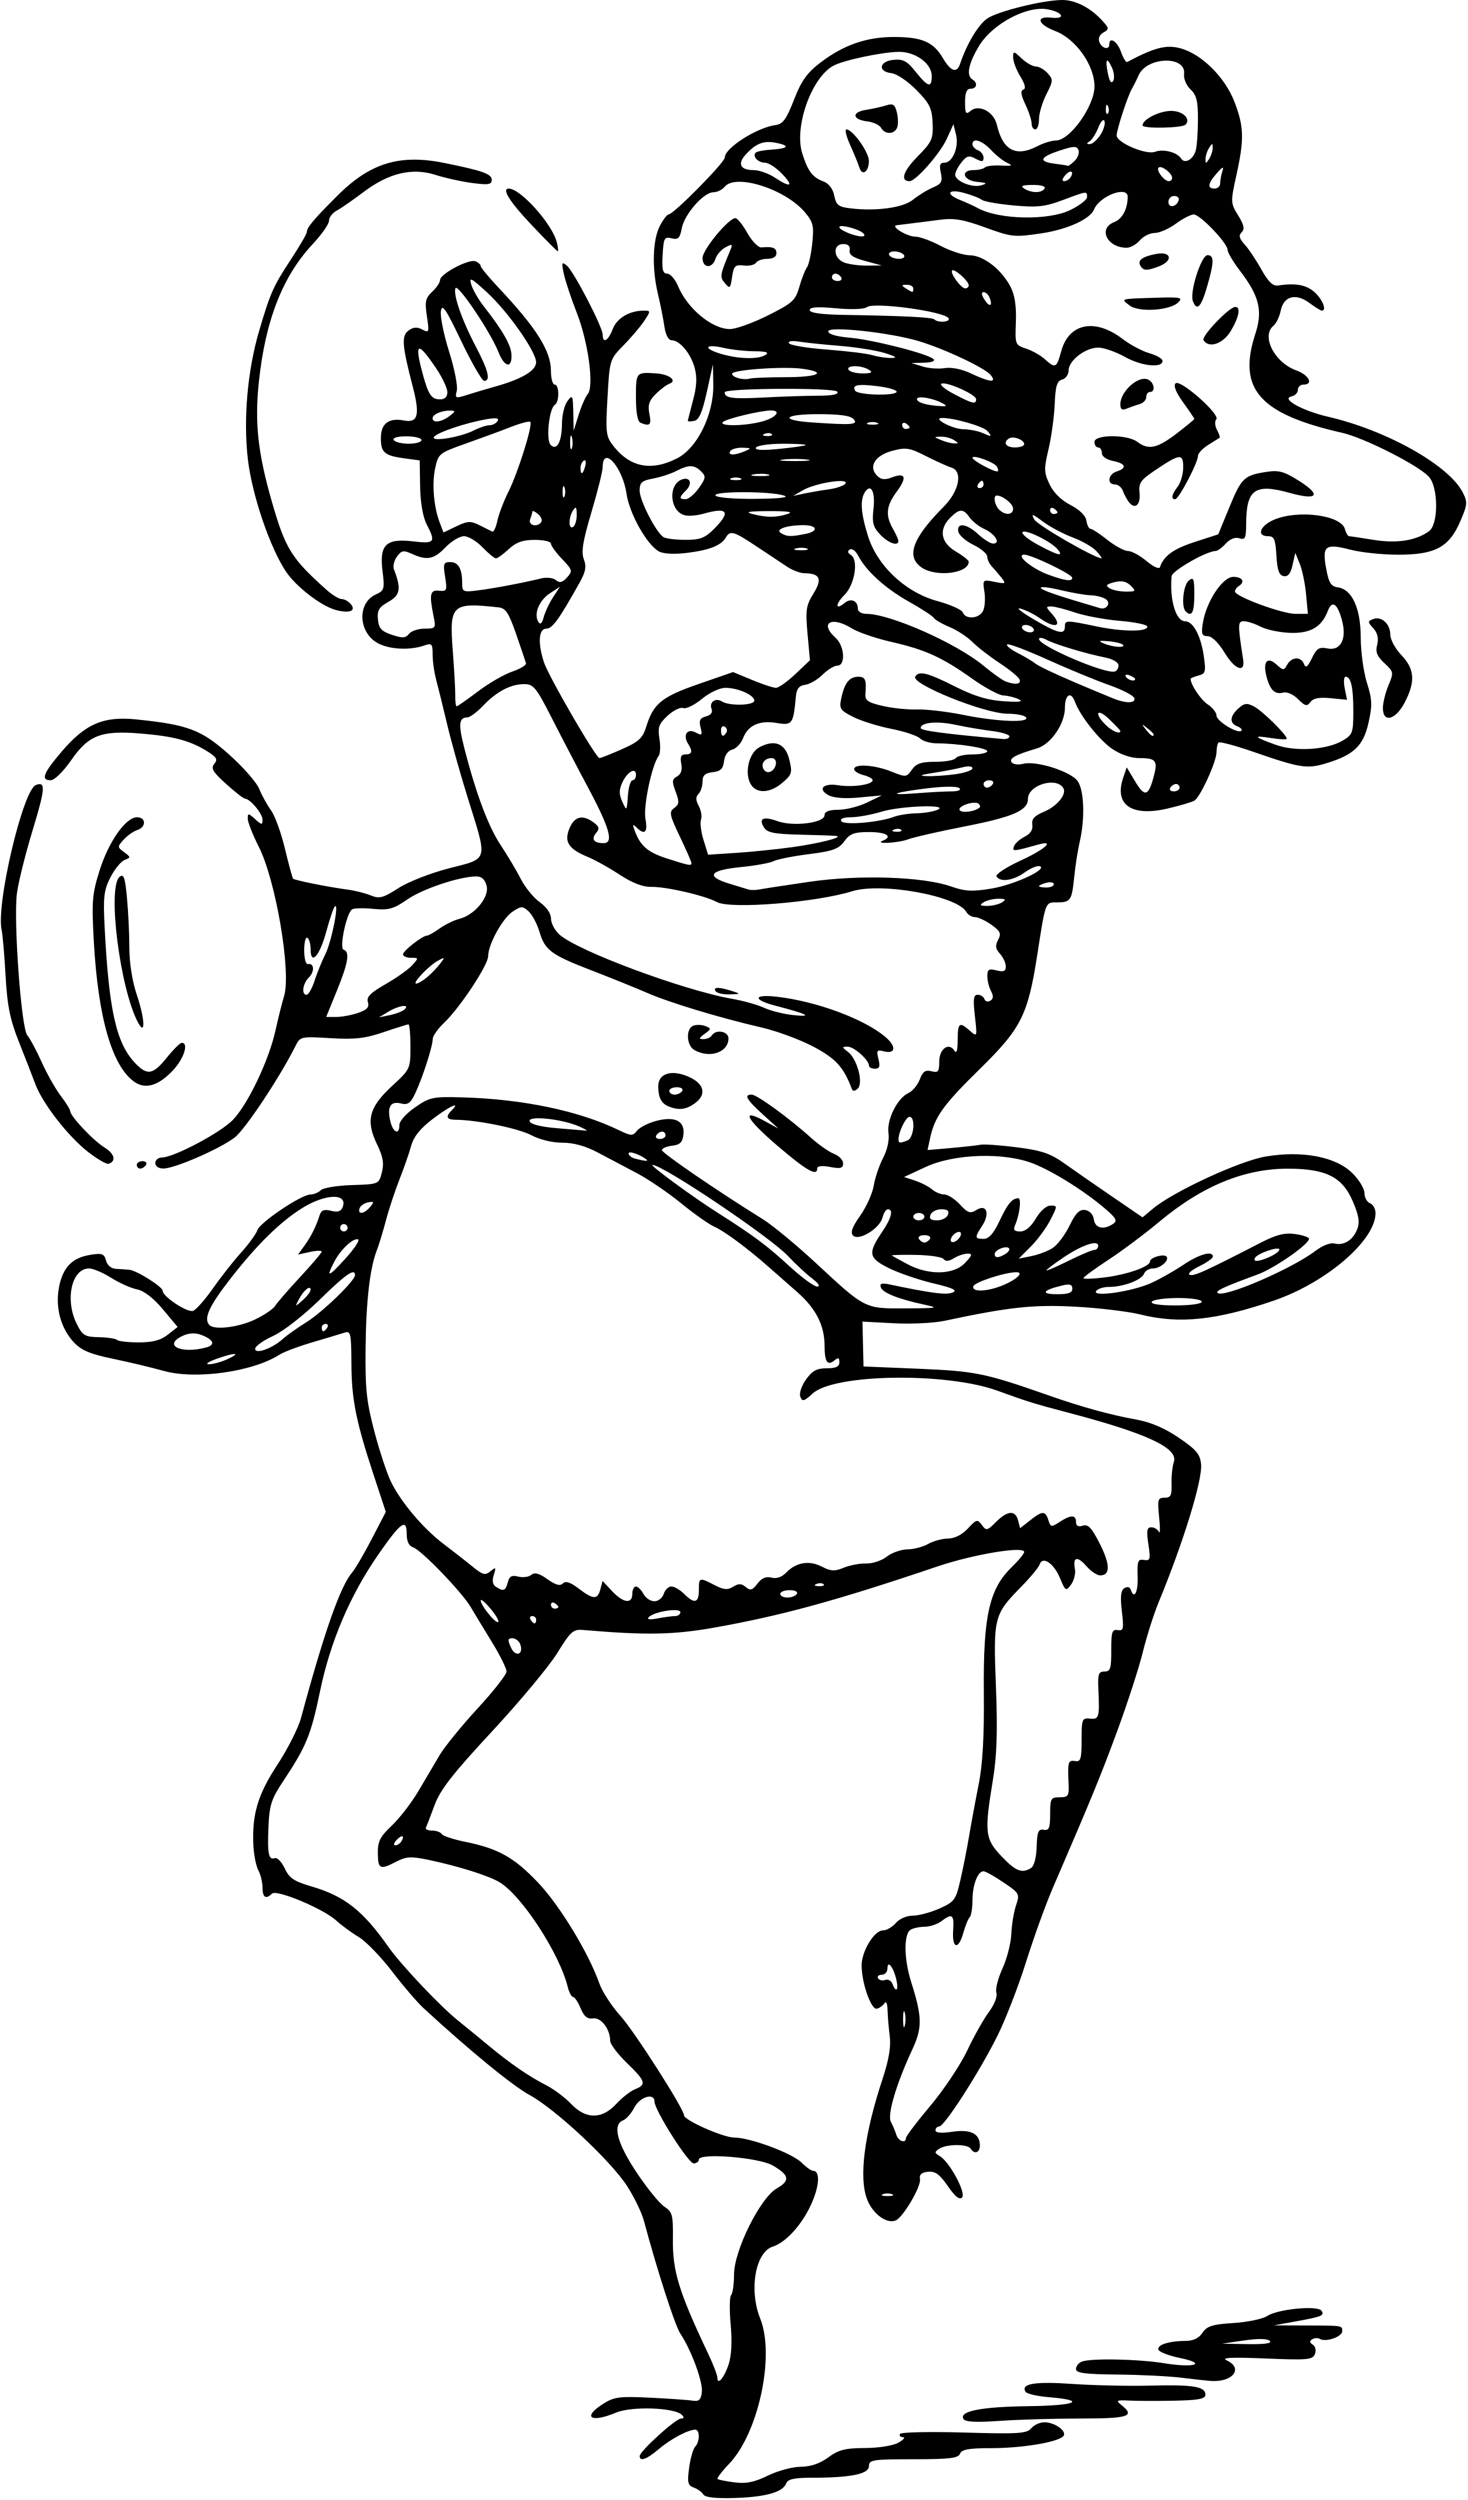
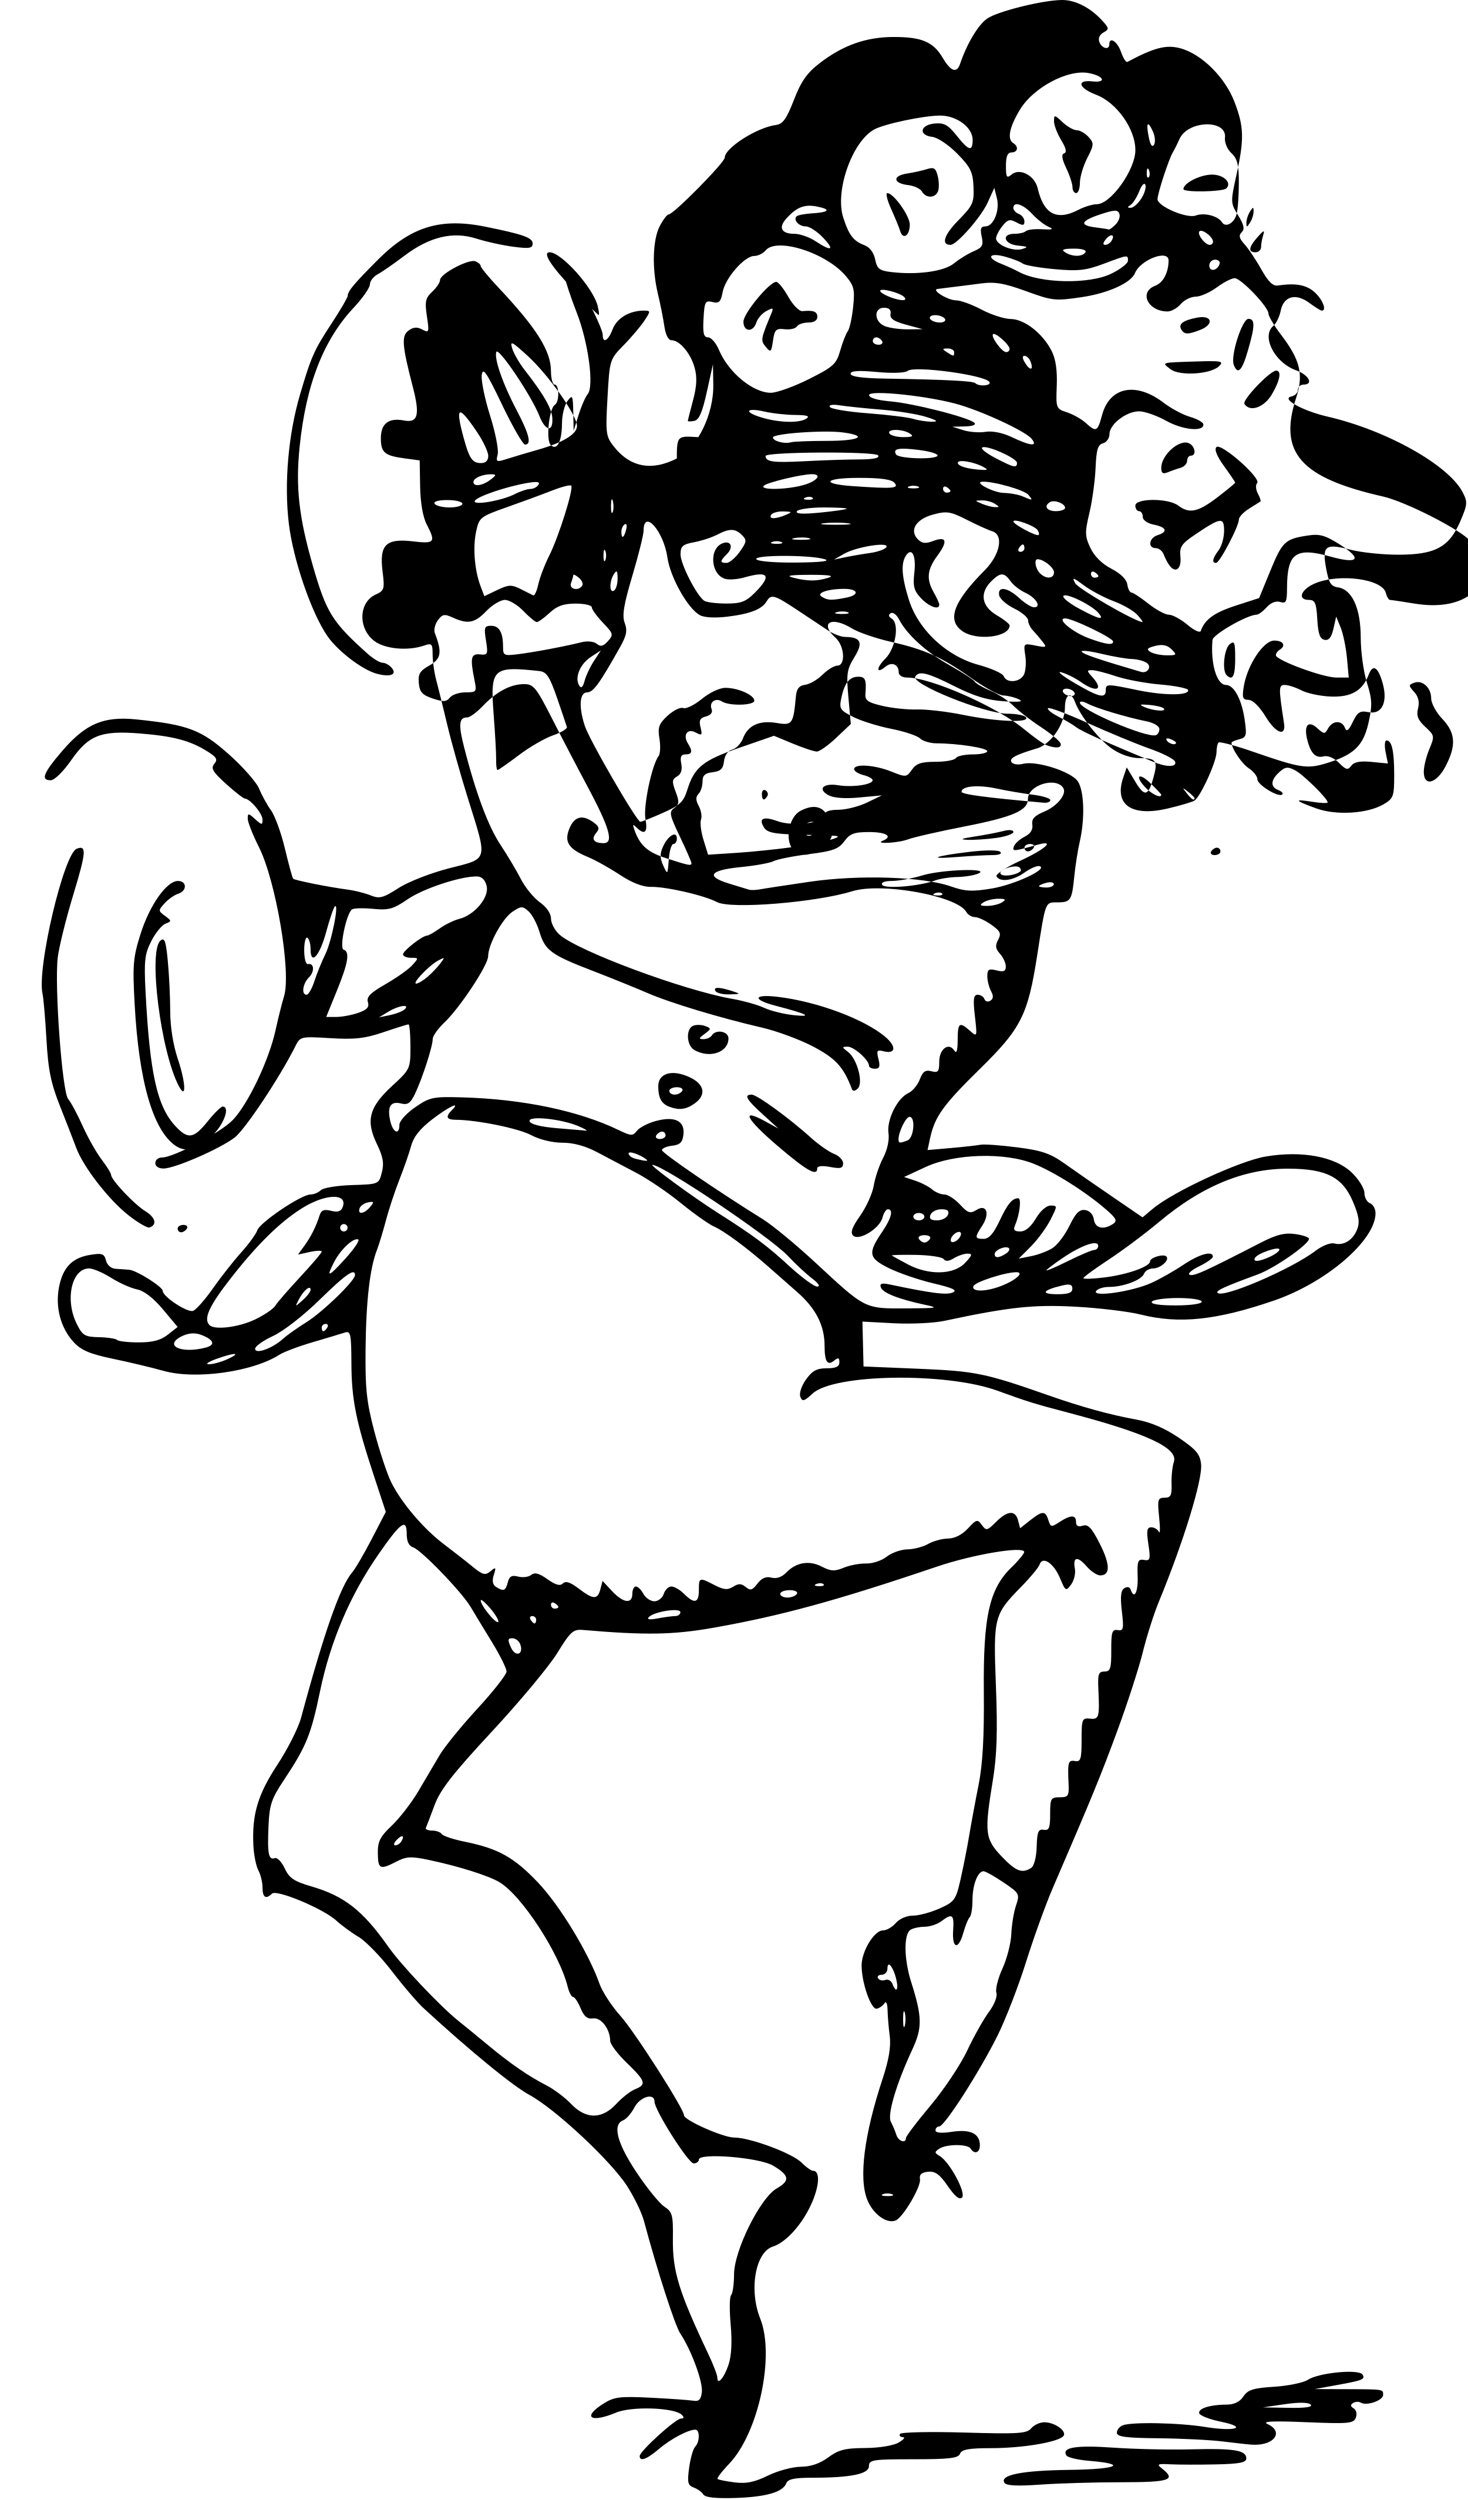
<svg xmlns="http://www.w3.org/2000/svg" version="1.1" viewBox="0 0 372.19 633.75">
-   <path d="m178.33 632.37c-0.371-0.61-1.47-1.402-2.441-1.76-1.514-0.558-1.68-1.278-1.163-5.048 0.331-2.418 1.02-4.815 1.531-5.325 1.185-1.185 1.211-4.303 0.035-4.303-1.806 0-6.221 2.34-9.217 4.885-3.105 2.637-4.889 3.296-4.889 1.806 0-1.218 9.12-9.503 10.46-9.503 0.793 0 0.859-0.306 0.208-0.957-1.84-1.84-12.708-2.207-16.642-0.561-6.549 2.739-8.699 1.178-3.167-2.299 2.675-1.682 4.133-1.861 11.953-1.467 4.898 0.247 9.75 0.587 10.781 0.757 1.433 0.236 1.943-0.283 2.165-2.2 0.298-2.576-2.684-10.663-5.469-14.834-1.342-2.01-5.822-15.891-9.229-28.594-0.553-2.062-2.473-6.023-4.267-8.802-4.153-6.432-18.246-19.575-24.775-23.105-4.231-2.287-15.142-11.232-26.862-22.021-1.547-1.424-5.133-5.617-7.969-9.318-2.836-3.701-6.633-7.611-8.438-8.688-1.805-1.078-4.368-2.955-5.695-4.172-3.266-2.993-15.136-7.957-16.289-6.812-1.532 1.523-2.391 0.977-2.391-1.52 0-1.323-0.473-3.289-1.051-4.37-0.578-1.08-1.148-3.9-1.266-6.266-0.394-7.901 1.105-12.956 6.091-20.537 2.605-3.961 5.305-9.312 6-11.89 5.824-21.603 9.961-33.381 12.923-36.801 0.78-0.9 3.025-4.732 4.988-8.515l3.57-6.878-3.035-9.203c-4.543-13.776-5.65-19.321-5.687-28.478-0.03-7.487-0.196-8.259-1.674-7.779-0.902 0.293-4.546 1.387-8.097 2.429-3.551 1.043-7.348 2.466-8.438 3.164-6.831 4.373-21.316 6.396-29.436 4.111-2.947-0.83-8.714-2.206-12.816-3.058-5.776-1.2-8.01-2.14-9.903-4.167-3.312-3.546-4.744-8.813-3.781-13.91 0.953-5.045 3.317-7.521 7.893-8.264 3.048-0.495 3.582-0.305 4.038 1.436 0.316 1.209 1.32 2.046 2.525 2.106 1.1 0.055 2.633 0.162 3.406 0.239 1.885 0.187 8.438 4.327 8.438 5.331 0 1.475 6.303 5.621 7.72 5.077 0.771-0.296 3.042-2.875 5.045-5.731 2.003-2.856 5.222-6.946 7.152-9.089s3.763-4.669 4.072-5.614c0.648-1.982 11.172-9.063 13.469-9.063 0.848 0 2.032-0.489 2.63-1.088s4.151-1.183 7.895-1.299c6.808-0.211 6.808-0.211 7.584-3.208 0.596-2.3 0.307-3.966-1.244-7.169-2.888-5.966-2.007-9.362 3.822-14.731 4.609-4.246 4.668-4.371 4.668-9.965 0-3.116-0.224-5.665-0.498-5.665s-3.122 0.891-6.328 1.979c-4.708 1.598-7.299 1.89-13.465 1.516-7.508-0.455-7.655-0.422-8.866 2.005-3.935 7.886-12.766 21.168-15.42 23.192-3.765 2.872-15.096 7.81-18.001 7.845-1.261 0.015-2.109-0.54-2.109-1.381 0-0.773 0.75-1.406 1.667-1.406 2.982 0 14.833-6.266 17.97-9.502 3.838-3.959 9.16-15.109 10.83-22.689 0.7-3.178 1.681-7.098 2.179-8.711 1.863-6.024-2.065-29.268-6.397-37.849-1.547-3.064-2.812-6.282-2.812-7.15 0-1.44 0.164-1.429 1.875 0.119 1.686 1.526 1.875 1.541 1.875 0.145 0-1.541-3.107-5.266-4.453-5.34-0.387-0.021-2.549-1.707-4.805-3.747-3.376-3.052-3.9-3.951-2.963-5.081 0.938-1.13 0.587-1.71-1.992-3.292-4.287-2.629-8.444-3.717-16.796-4.394-9.934-0.805-13.09 0.415-17.499 6.767-1.974 2.844-4.244 5.08-5.163 5.086-2.624 0.018-1.942-1.777 2.767-7.29 5.984-7.004 10.561-8.979 18.851-8.136 13.126 1.335 16.478 2.596 23.507 8.843 3.57 3.173 7.035 7.114 7.701 8.759s2.02 4.108 3.009 5.474c0.989 1.366 2.575 5.741 3.523 9.721 0.948 3.981 1.882 7.395 2.075 7.588 0.411 0.411 9.083 2.145 13.801 2.759 1.805 0.235 4.435 0.895 5.844 1.467 2.236 0.907 3.138 0.671 7.06-1.846 2.54-1.63 8.157-3.822 12.906-5.037 10-2.558 9.742-1.601 4.731-17.604-1.857-5.93-4.227-14.367-5.266-18.75-1.039-4.383-2.3-9.494-2.801-11.359s-0.911-4.761-0.911-6.438c0-2.753-0.204-2.977-2.109-2.313-4.096 1.427-9.901 0.919-12.619-1.103-4.226-3.143-4.073-9.826 0.269-11.804 2.213-1.008 2.325-1.385 1.761-5.906-0.841-6.734 0.846-8.392 7.718-7.584 5.526 0.649 5.837 0.257 3.45-4.359-0.945-1.827-1.573-5.486-1.641-9.563l-0.11-6.603-3.75-0.502c-5.178-0.693-6.094-1.466-6.094-5.146 0-3.7 1.981-5.212 5.858-4.471 3.546 0.678 4.095-1.378 2.258-8.457-2.759-10.629-2.938-12.998-1.088-14.351 1.209-0.884 2.168-0.953 3.482-0.249 1.708 0.914 1.776 0.719 1.162-3.375-0.557-3.717-0.364-4.614 1.338-6.2 1.095-1.02 1.994-2.365 1.998-2.989 0.011-1.545 7.264-5.383 8.951-4.736 0.745 0.286 1.354 0.828 1.354 1.204s2.004 2.811 4.453 5.41c9.689 10.282 13.359 16.11 13.359 21.209 0 1.888 0.422 3.433 0.938 3.433 1.189 0 1.236 4.393 0.054 5.123-1.464 0.905-2.308 8.936-1.07 10.174 1.591 1.591 2.858-0.837 2.876-5.508 7e-3 -2.093 0.634-4.624 1.391-5.625 1.272-1.681 1.383-1.463 1.469 2.868l0.092 4.688 1.253-4.014c0.689-2.208 1.732-4.591 2.317-5.295 1.659-1.999 0.144-13.193-2.801-20.69-1.418-3.609-2.887-8.031-3.264-9.825-0.607-2.885-0.518-3.123 0.773-2.052 1.765 1.465 9.097 15.595 9.097 17.532 0 2.325 1.406 1.529 2.522-1.427 1.051-2.784 4.257-4.697 7.873-4.697 1.78 0 1.785 0.077 0.173 2.542-0.914 1.398-3.27 4.184-5.236 6.191-3.568 3.643-3.575 3.664-4.121 13.309-0.51 9.012-0.407 9.838 1.543 12.325 4.205 5.362 9.602 6.395 16.097 3.082 5.128-2.616 9.313-11.138 9.183-18.698l-0.089-5.156-1.551 7.021c-1.143 5.174-1.982 7.103-3.192 7.334-0.902 0.173-1.636 0.177-1.629 0.011 7e-3 -0.167 0.603-2.526 1.326-5.242 0.954-3.583 1.063-5.852 0.397-8.264-1.004-3.636-3.796-6.953-5.854-6.953-0.796 0-1.506-1.375-1.814-3.516-0.279-1.934-1.012-5.625-1.63-8.203-1.548-6.461-1.353-13.695 0.465-17.211 0.838-1.62 1.843-2.946 2.233-2.946 1.229 0 14.241-13.18 14.241-14.425 0-2.436 8.204-7.66 12.979-8.265 1.751-0.222 2.68-1.518 4.567-6.378 1.858-4.785 3.287-6.805 6.629-9.375 5.831-4.483 11.732-6.556 18.671-6.556 7.131-9.37e-4 10.029 1.235 12.429 5.304 2.047 3.47 3.559 3.983 4.398 1.492 1.693-5.028 4.549-9.818 6.818-11.434 2.599-1.851 14.232-4.736 19.102-4.737 3.241-9.4732e-4 6.993 1.89 9.876 4.976 2.02 2.163 2.063 2.412 0.558 3.254-0.997 0.558-1.403 1.503-1.045 2.434 0.637 1.66 2.518 2.097 2.518 0.585 0-2.073 2.035-0.758 2.968 1.918 0.547 1.57 1.264 2.712 1.592 2.538 6.854-3.649 9.871-4.428 13.437-3.468 5.41 1.457 11.34 7.334 13.748 13.627 2.408 6.292 2.487 9.393 0.472 18.559-1.5 6.826-1.49 7.046 0.444 10.176 1.491 2.412 1.712 3.465 0.899 4.278-0.813 0.813-0.634 1.567 0.727 3.062 0.993 1.091 2.905 3.948 4.249 6.35 1.749 3.127 2.947 4.29 4.219 4.096 4.536-0.693 7.314-0.165 9.386 1.781 2.01 1.888 3.025 4.584 1.726 4.584-0.279 0-1.707-0.887-3.174-1.972-3.453-2.553-6.507-1.699-7.252 2.026-0.299 1.494-1.125 3.199-1.837 3.789-3.144 2.609 0.276 9.309 5.766 11.294 3.254 1.177 4.499 3.612 1.847 3.612-0.773 0-1.406 0.602-1.406 1.337 0 0.736-0.738 1.488-1.641 1.673-2.743 0.561 2.81 3.64 9.245 5.127 14.858 3.433 30.601 12.255 34.164 19.146 1.292 2.498 1.243 3.102-0.595 7.373-2.825 6.566-6.354 8.468-15.711 8.468-3.983 0-9.422-0.565-12.086-1.257-6.429-1.668-7.265-1.041-6.226 4.668 0.682 3.745 1.215 4.612 2.991 4.865 3.6 0.512 5.788 5.323 5.792 12.735 2e-3 3.564 0.708 8.714 1.568 11.444 1.342 4.256 1.399 5.701 0.406 10.142-1.314 5.873-3.73 8.175-10.817 10.308-4.809 1.448-6.529 1.171-18.529-2.984-4.487-1.553-8.389-2.592-8.672-2.309-0.283 0.283-0.519 1.393-0.524 2.468-0.011 2.406-4.078 11.315-5.592 12.251-0.608 0.376-3.692 1.287-6.851 2.024-9.123 2.128-13.556-0.967-11.211-7.828l0.895-2.618 2.101 3.514c2.416 4.042 3.349 3.866 4.66-0.882 1.195-4.329 0.738-4.976-3.518-4.976-2.166 0-4.78-0.886-6.935-2.35-3.281-2.23-8.151-8.389-9.446-11.947-0.999-2.744-2.531-1.835-2.531 1.502 0 4.094-3.54 9.269-7.06 10.32-5.513 1.646-7.098 2.499-6.484 3.493 0.347 0.562 1.658 0.75 2.955 0.424 3.359-0.843 12.102 1.943 13.827 4.405 1.639 2.34 1.878 9.446 0.515 15.345-0.489 2.117-1.108 6.055-1.377 8.751-0.611 6.141-0.921 6.619-4.288 6.619-3.123 0-2.976-0.383-5.101 13.305-2.369 15.265-4.07 18.645-14.553 28.925-9.283 9.103-11.446 12.11-12.613 17.528l-0.655 3.04 5.932-0.52c3.263-0.286 6.655-0.661 7.538-0.834 0.883-0.173 5.039 0.124 9.234 0.66 6.231 0.795 8.427 1.543 11.988 4.079 2.398 1.708 7.839 5.483 12.092 8.389l7.732 5.284 2.616-2.194c5.141-4.312 21.968-12.101 28.56-13.22 9.248-1.569 17.692 0.016 21.922 4.116 1.736 1.683 3.156 3.986 3.156 5.119 0 1.133 0.633 2.302 1.406 2.599 0.773 0.297 1.406 1.424 1.406 2.506 0 6.889-12.454 17.605-25.772 22.175-14.544 4.991-24.01 5.984-33.759 3.542-3.094-0.775-10.542-1.672-16.551-1.994-10.717-0.574-16.797 0.082-33.261 3.591-2.647 0.564-8.397 0.837-12.778 0.607l-7.966-0.418 0.137 5.685 0.137 5.685 14.047 0.588c14.341 0.601 16.772 1.099 32.797 6.72 8.512 2.986 15.551 4.927 22.337 6.161 3.661 0.666 7.215 2.188 10.781 4.619 4.416 3.01 5.371 4.149 5.622 6.712 0.387 3.95-4.478 19.762-10.762 34.979-1.227 2.972-3.035 8.667-4.017 12.656-0.982 3.989-3.886 12.948-6.453 19.909-4.258 11.547-6.353 16.651-16.393 39.931-1.8 4.173-4.847 12.611-6.772 18.75s-5.181 14.538-7.237 18.663c-4.557 9.146-13.429 22.969-14.742 22.969-0.527 0-0.959 0.448-0.959 0.995 0 0.648 1.473 0.774 4.227 0.361 4.654-0.698 7.023 0.465 7.023 3.446 0 1.882-1.388 2.37-2.344 0.823-0.748-1.21-6.144-1.188-7.969 0.032-1.235 0.826-1.218 1.052 0.142 1.856 2.508 1.482 6.762 9.396 5.649 10.508-0.654 0.654-1.803-0.27-3.61-2.9-2.053-2.989-3.179-3.807-4.995-3.63-1.671 0.163-2.262 0.709-2.06 1.905 0.314 1.857-4.291 9.668-6.154 10.439-2.266 0.937-5.749-1.597-7.208-5.243-2.194-5.484-0.793-16.526 3.893-30.688 1.586-4.792 2.144-8.128 1.804-10.781-0.271-2.113-0.52-5.108-0.554-6.655-0.035-1.607-0.361-2.342-0.76-1.716-0.384 0.603-1.264 1.236-1.956 1.406-1.432 0.352-3.846-6.483-3.863-10.94-0.014-3.594 3.199-8.906 5.385-8.906 0.924 0 2.403-0.844 3.286-1.875 0.92-1.075 2.766-1.875 4.325-1.875 1.496 0 4.54-0.815 6.766-1.812 3.791-1.697 4.126-2.156 5.298-7.266 0.688-3 1.674-7.985 2.192-11.079 0.517-3.094 1.603-8.954 2.412-13.023 1.042-5.239 1.428-12.123 1.324-23.587-0.173-19.097 1.371-26.037 7.01-31.516 1.768-1.718 3.219-3.473 3.225-3.901 0.02-1.568-12.903 0.589-22.021 3.674-25.588 8.659-39.58 12.488-56.719 15.522-10.236 1.812-17.193 1.93-33.186 0.564-2.421-0.207-3.123 0.429-6.439 5.827-2.047 3.333-9.473 12.257-16.502 19.832-10.096 10.881-13.169 14.825-14.638 18.784-1.022 2.756-2.006 5.328-2.188 5.715-0.181 0.387 0.525 0.703 1.569 0.703 1.044 0 2.141 0.393 2.438 0.874 0.297 0.481 2.959 1.365 5.915 1.964 8.459 1.716 12.451 3.951 18.553 10.389 5.503 5.806 12.828 17.875 15.535 25.597 0.707 2.018 3.109 5.699 5.337 8.18 3.577 3.984 16.105 23.586 16.105 25.198 0 1.212 9.926 5.609 12.67 5.613 4.077 6e-3 14.739 3.967 17.14 6.368 1.136 1.136 2.438 2.065 2.894 2.065 1.876 0 1.637 3.943-0.521 8.615-2.389 5.171-6.395 9.56-9.675 10.601-4.427 1.405-6.103 10.976-3.194 18.245 3.768 9.417-0.426 29.012-7.881 36.818-1.838 1.924-3.158 3.659-2.933 3.855 0.224 0.196 2.17 0.582 4.323 0.856 2.947 0.376 5.033-0.049 8.438-1.717 2.487-1.219 6.234-2.229 8.325-2.245 2.549-0.02 4.849-0.802 6.979-2.373 2.611-1.926 4.271-2.35 9.323-2.377 3.55-0.019 7.136-0.599 8.49-1.373 1.289-0.737 1.792-1.355 1.117-1.373-0.675-0.018-1.005-0.393-0.733-0.833 0.272-0.44 7.582-0.595 16.244-0.345 13.78 0.398 15.909 0.263 17.019-1.075 0.698-0.841 2.192-1.53 3.319-1.53 2.778 0 5.974 2.413 4.752 3.587-1.584 1.521-10.492 2.976-18.227 2.976-5.672 0-7.477 0.322-7.893 1.406-0.438 1.142-2.658 1.406-11.819 1.406-10.38 1e-5 -11.279 0.139-11.279 1.748 0 2.006-4.625 2.94-14.562 2.94-4.372 0-6.001 0.361-6.408 1.42-0.861 2.243-5.155 3.465-13.043 3.711-4.832 0.151-7.521-0.147-7.969-0.882zm6.405-32.991c0.721-2.185 0.905-5.807 0.514-10.12-0.335-3.695-0.282-7.045 0.117-7.444 0.399-0.4 0.731-2.756 0.738-5.237 0.016-6.087 6.652-19.425 10.853-21.817 3.432-1.954 3.19-3.335-1.013-5.79-3.52-2.056-18.759-3.28-18.759-1.507 0 0.533-0.593 0.97-1.319 0.97-1.359 0-9.931-13.529-9.931-15.674 0-2.314-3.687-1.231-5.098 1.497-0.768 1.484-2.044 2.948-2.837 3.252-2.782 1.068-1.586 5.741 3.377 13.193 2.65 3.979 5.828 7.896 7.064 8.706 2.038 1.335 2.238 2.091 2.16 8.14-0.106 8.215 1.497 13.424 9.005 29.261 1.246 2.63 2.266 5.291 2.266 5.915 0 2.105 1.73 0.083 2.861-3.343zm41.436-43.13c-0.645-0.26-1.699-0.26-2.344 0-0.645 0.26-0.117 0.473 1.172 0.473s1.816-0.213 1.172-0.473zm3.516-14.248c0-0.443 2.797-4.135 6.216-8.203 3.419-4.068 7.61-10.35 9.313-13.96 1.704-3.609 4.182-8.018 5.507-9.797 1.402-1.882 2.192-3.918 1.89-4.87-0.286-0.9 0.411-3.663 1.548-6.141 1.137-2.478 2.144-6.403 2.239-8.723 0.095-2.32 0.63-5.581 1.19-7.247 0.989-2.941 0.897-3.11-3.176-5.859-2.307-1.557-4.581-2.831-5.053-2.831-1.467 0-2.799 3.464-2.799 7.282 0 2.01-0.316 3.971-0.703 4.357-0.387 0.386-1.125 2.201-1.641 4.034-1.242 4.412-2.878 3.954-2.561-0.718 0.272-4.014-0.216-4.382-3.009-2.269-1.001 0.757-2.899 1.383-4.219 1.391-1.319 7e-3 -2.93 0.352-3.579 0.764-1.761 1.118-1.677 7.451 0.175 13.284 2.794 8.798 2.84 11.561 0.281 17.056-4.085 8.773-6.394 16.558-5.44 18.344 0.479 0.897 1.1 2.369 1.379 3.272 0.514 1.661 2.442 2.32 2.442 0.835zm-73.439-8.643c1.462-1.588 3.607-3.265 4.767-3.727 2.96-1.179 2.684-2.057-2.094-6.671-2.312-2.233-4.21-4.749-4.219-5.593-0.03-3.015-2.289-5.976-4.335-5.684-1.45 0.207-2.291-0.478-3.161-2.578-0.652-1.573-1.51-2.86-1.907-2.86-0.397 0-1.011-1.16-1.365-2.578-2.126-8.527-11.668-23.153-17.303-26.521-2.785-1.664-10.418-4.066-17.951-5.649-4.452-0.935-5.658-0.873-8.157 0.419-4.186 2.165-4.673 1.949-4.729-2.098-0.041-3.006 0.555-4.188 3.543-7.019 1.976-1.873 5.007-5.801 6.736-8.731 1.729-2.929 4.16-7.048 5.402-9.153 1.242-2.105 5.563-7.413 9.601-11.796s7.346-8.603 7.35-9.379c5e-3 -0.776-1.672-4.151-3.727-7.5-2.054-3.349-4.48-7.35-5.391-8.891-2.226-3.767-12.496-14.41-14.546-15.074-1.082-0.351-1.641-1.494-1.641-3.359 0-4.131-1.49-3.066-7.182 5.133-7.162 10.316-12.178 22.064-14.781 34.615-2.312 11.151-3.486 14.03-9.253 22.71-3.092 4.653-3.595 6.176-3.832 11.598-0.306 7.007 0.02 8.646 1.61 8.072 0.602-0.217 1.727 0.956 2.501 2.607 1.161 2.479 2.352 3.279 6.829 4.587 8.326 2.433 13 6.109 19.449 15.299 3.226 4.596 13.266 15.204 17.798 18.804 1.297 1.03 4.571 3.709 7.275 5.953 5.888 4.885 10.361 7.972 15.031 10.375 1.904 0.979 4.7 3.085 6.215 4.679 3.751 3.948 7.836 3.952 11.464 0.012zm73.148-23.129c-0.236-0.902-0.429-0.164-0.429 1.641s0.193 2.543 0.429 1.641c0.236-0.902 0.236-2.379 0-3.281zm-2.156-8.438c-0.745-3.16-2.241-5.006-2.241-2.766 0 0.877-0.658 1.594-1.462 1.594s-1.212 0.403-0.907 0.897c0.305 0.493 1.119 0.68 1.809 0.415 0.69-0.265 1.507 0.175 1.816 0.978 0.933 2.431 1.634 1.636 0.985-1.118zm34.188-28.257c0.751-0.476 1.327-2.678 1.406-5.376 0.111-3.793 0.413-4.523 1.775-4.295 1.362 0.229 1.641-0.447 1.641-3.984 0-3.953 0.174-4.26 2.415-4.26 2.195 0 2.401-0.321 2.253-3.516-0.251-5.439-0.098-5.961 1.66-5.666 1.411 0.237 1.641-0.512 1.641-5.349 0-5.274 0.131-5.611 2.109-5.402 2.324 0.246 2.479-0.296 2.144-7.489-0.177-3.796 0.051-4.453 1.543-4.453 1.509 0 1.747-0.744 1.727-5.391-0.02-4.638 0.207-5.352 1.63-5.112 1.47 0.248 1.588-0.286 1.058-4.796-0.435-3.703-0.264-5.28 0.634-5.835 0.729-0.451 1.381-0.311 1.599 0.343 0.887 2.662 1.909 0.728 1.77-3.35-0.132-3.878 0.075-4.414 1.605-4.151 1.58 0.272 1.692-0.13 1.114-3.984-0.517-3.447-0.371-4.287 0.743-4.287 0.762 0 1.634 0.527 1.937 1.172 0.303 0.645 0.324-1.043 0.046-3.75-0.46-4.474-0.334-4.922 1.38-4.922 1.574 0 1.867-0.581 1.774-3.516-0.061-1.934 0.198-4.424 0.576-5.535 1.198-3.519-6.75-7.238-26.672-12.48-8.81-2.318-10.207-2.752-18.101-5.612-12.973-4.702-41.378-4.265-46.793 0.719-2.199 2.024-2.631 2.138-3.134 0.826-0.332-0.865 0.291-2.751 1.442-4.368 1.583-2.223 2.731-2.846 5.244-2.846 2.343 0 3.217-0.413 3.217-1.521 0-1.166-0.294-1.277-1.258-0.477-1.759 1.46-2.492 0.382-2.492-3.669 0-5.161-2.183-9.474-6.891-13.611-2.31-2.03-5.606-4.93-7.326-6.444-5.474-4.819-11.188-9.049-13.759-10.184-1.371-0.605-5.17-3.287-8.443-5.959-3.273-2.672-8.335-6.111-11.25-7.641-2.915-1.53-7.375-3.885-9.912-5.232-3.043-1.616-6.077-2.449-8.92-2.449-2.542 0-5.768-0.782-7.868-1.908-3.214-1.723-13.756-3.872-19.147-3.903-2.357-0.014-2.659-0.764-0.984-2.439 2.378-2.378-0.655-0.97-4.926 2.287-3.112 2.373-4.759 4.443-5.408 6.797-0.514 1.861-1.851 5.705-2.973 8.541-1.121 2.836-2.654 7.477-3.405 10.312-0.751 2.836-1.78 6.216-2.285 7.511-1.793 4.592-2.744 12.801-2.879 24.833-0.115 10.28 0.23 13.582 2.203 21.094 1.287 4.898 3.182 10.65 4.213 12.782 2.5 5.173 8.222 11.94 13.399 15.847 2.32 1.751 5.588 4.306 7.262 5.677 2.635 2.158 3.251 2.321 4.588 1.211 1.38-1.145 1.47-1.046 0.841 0.937-0.473 1.489-0.286 2.484 0.568 3.025 1.918 1.215 2.411 1.023 2.982-1.164 0.402-1.536 1.013-1.871 2.639-1.446 1.164 0.304 2.65 0.11 3.304-0.432 0.861-0.715 1.989-0.415 4.105 1.092 2.064 1.47 3.21 1.786 3.917 1.079 0.707-0.707 1.877-0.329 4.001 1.291 3.719 2.836 4.796 2.872 5.508 0.18l0.558-2.109 2.402 2.578c2.823 3.031 5.138 3.347 5.138 0.703 0-1.031 0.407-1.875 0.905-1.875 0.497 0 1.356 0.844 1.908 1.875s1.804 1.875 2.782 1.875 2.047-0.844 2.374-1.875 1.2-1.875 1.938-1.875c0.739 0 2.187 0.844 3.218 1.875 2.622 2.622 3.75 2.34 3.75-0.938 0-3.27 0.09-3.299 3.973-1.291 2.338 1.209 3.306 1.294 4.714 0.415 1.375-0.859 2.09-0.842 3.193 0.073 1.175 0.975 1.69 0.826 2.973-0.863 1.067-1.404 2.176-1.877 3.55-1.514 1.283 0.339 2.625-0.122 3.75-1.288 2.513-2.605 5.823-3.156 9.023-1.501 2.282 1.18 3.252 1.228 5.547 0.278 1.53-0.634 4.09-1.115 5.689-1.069 1.599 0.045 3.947-0.735 5.217-1.734 1.27-0.999 3.624-1.832 5.23-1.85 1.606-0.018 3.975-0.636 5.264-1.373s3.561-1.355 5.049-1.373c1.702-0.021 3.571-0.968 5.04-2.553 2.169-2.34 2.42-2.404 3.529-0.886 1.113 1.522 1.358 1.47 3.589-0.762 2.916-2.916 4.9-3.06 5.594-0.406l0.52 1.989 2.528-1.989c3.15-2.478 3.866-2.487 4.637-0.059 0.573 1.805 0.757 1.835 2.843 0.469 2.835-1.857 4.171-1.855 4.171 8e-3 0 0.997 0.551 1.294 1.715 0.925 1.354-0.43 2.265 0.542 4.324 4.611 2.652 5.241 2.679 7.994 0.078 7.994-0.793 0-2.346-1.04-3.452-2.312-2.324-2.673-3.524-2.409-2.953 0.649 0.219 1.173-0.216 2.962-0.965 3.976-1.306 1.768-1.424 1.699-2.825-1.654-1.573-3.764-4.414-5.649-5.157-3.421-0.243 0.729-2.307 3.231-4.587 5.559-7.022 7.172-7.159 7.708-6.487 25.312 0.443 11.608 0.244 17.595-0.796 23.92-2.163 13.155-1.976 14.779 2.21 19.179 3.635 3.822 5.182 4.43 7.511 2.955zm-159.67-6.728c0.962-1.556 0.099-1.772-1.247-0.312-0.665 0.721-0.795 1.312-0.29 1.312 0.506 0 1.197-0.45 1.537-1zm30.115-50.031c-0.31-0.808-1.201-1.469-1.979-1.469-1.174 0-1.231 0.405-0.336 2.369 1.166 2.559 3.321 1.721 2.316-0.9zm-7.537-9.002c-1.353-1.608-2.46-2.527-2.46-2.041 0 1.269 3.872 6.014 4.442 5.444 0.263-0.263-0.629-1.794-1.982-3.403zm11.602 2.845c0-0.516-0.447-0.938-0.993-0.938-0.546 0-0.732 0.422-0.413 0.938 0.319 0.516 0.765 0.938 0.993 0.938s0.413-0.422 0.413-0.938zm35.273-0.938c0.709 0 1.289-0.441 1.289-0.98 0-1.188-6.584-0.182-7.969 1.218-0.631 0.638 0.098 0.754 2.227 0.355 1.74-0.326 3.744-0.593 4.453-0.593zm-29.648-2.288c0-0.227-0.422-0.674-0.938-0.993-0.516-0.319-0.938-0.133-0.938 0.413s0.422 0.993 0.938 0.993c0.516 0 0.938-0.186 0.938-0.413zm60.469-3.337c0.329-0.532-0.459-0.938-1.82-0.938-1.319 0-2.399 0.422-2.399 0.938 0 0.516 0.819 0.938 1.82 0.938s2.08-0.422 2.399-0.938zm6.777-2.441c-0.312-0.312-1.12-0.345-1.797-0.074-0.748 0.299-0.526 0.521 0.566 0.566 0.988 0.041 1.542-0.181 1.23-0.492zm-151.15-57.056c3.749-1.717 1.895-1.757-2.812-0.061-2.062 0.743-2.906 1.351-1.875 1.35s3.141-0.581 4.688-1.289zm14.062-5.137c1.031-0.933 3.699-2.828 5.928-4.211 4.096-2.541 12.353-10.527 12.353-11.947 0-1.889-2.299-0.287-9.02 6.283-4.075 3.984-9.19 7.959-11.754 9.135-2.496 1.145-4.539 2.602-4.539 3.236 0 1.483 4.334-0.055 7.031-2.496zm-19.464 2.171c2.455-0.658 1.933-1.985-1.256-3.198-1.473-0.56-3.069-0.488-4.596 0.208-5.235 2.385-0.644 4.731 5.853 2.99zm-9.707-3.244 2.489-1.957-3.755-4.485c-2.402-2.869-4.764-4.687-6.554-5.045-1.539-0.308-4.49-1.627-6.557-2.932-2.067-1.305-4.587-2.373-5.599-2.373-4.413 0-6.174 7.943-3.117 14.062 1.474 2.951 2.041 3.29 5.632 3.368 2.196 0.048 4.27 0.364 4.609 0.703 0.339 0.339 2.81 0.617 5.49 0.617 3.522 0 5.564-0.543 7.362-1.957zm40.421-1.793c0.319-0.516 0.133-0.938-0.413-0.938-0.546 0-0.993 0.422-0.993 0.938 0 0.516 0.186 0.938 0.413 0.938 0.227 0 0.674-0.422 0.993-0.938zm-18.343-2.042c2.354-1.123 4.664-2.683 5.134-3.466 0.469-0.783 3.317-4.072 6.328-7.309 3.011-3.237 5.475-6.14 5.475-6.452s-1.352-0.27-3.004 0.093l-3.004 0.66 1.612-2.226c1.699-2.346 2.941-4.828 3.86-7.716 0.421-1.323 1.118-1.598 2.909-1.149 1.692 0.425 2.52 0.162 2.94-0.933 1.386-3.612-4.386-3.446-10.342 0.297-5.562 3.495-11.363 9.199-17.995 17.692-5.57 7.133-7.018 10.322-5.414 11.926 1.298 1.298 7.38 0.549 11.501-1.417zm169.75-3.773c-6.607-1.413-10.594-2.998-11.06-4.398-0.323-0.969 0.235-1.146 2.269-0.718 10.578 2.224 14.351 2.71 15.915 2.046 1.354-0.575 0.178-1.137-4.886-2.338-3.668-0.869-8.73-2.602-11.25-3.851-5.184-2.57-5.401-3.754-1.689-9.217 2.329-3.427 2.9-5.71 1.429-5.71-0.46 0-1.075 0.953-1.368 2.119-0.693 2.762-5.989 6.001-7.439 4.551-0.757-0.757-0.27-2.124 1.806-5.069 1.563-2.218 3.103-5.639 3.422-7.604s1.384-5.115 2.367-7.001c1.076-2.065 1.621-4.566 1.369-6.285-0.495-3.374 2.247-8.899 5.047-10.168 1.047-0.475 2.344-2.029 2.882-3.455 0.759-2.01 1.423-2.476 2.958-2.075 1.704 0.446 1.979 0.108 1.979-2.434 0-3.234 2.43-5.006 3.83-2.795 0.556 0.878 0.833-3e-3 0.843-2.676 0.016-4.426 0.427-4.734 3.126-2.344 1.827 1.618 1.844 1.566 1.238-3.75-0.494-4.329-0.352-5.391 0.721-5.391 0.735 0 1.502 0.497 1.704 1.103 0.202 0.607 0.871 0.792 1.487 0.412 0.79-0.488 0.842-1.209 0.179-2.448-0.517-0.966-0.94-2.674-0.94-3.795 0-1.706 0.382-1.942 2.344-1.45 1.808 0.454 2.344 0.226 2.344-0.996 0-0.872-0.666-2.321-1.481-3.221-1.144-1.264-1.251-2.066-0.47-3.526 0.856-1.599 0.592-2.188-1.711-3.828-1.497-1.066-3.374-1.938-4.171-1.938s-1.787-0.599-2.199-1.33c-2.284-4.052-21.456-7.528-28.875-5.235-9.285 2.87-30.877 4.606-34.317 2.759-3.122-1.676-12.847-3.923-16.702-3.858-2.127 0.035-4.809-1.002-7.969-3.082-2.619-1.725-6.239-3.744-8.044-4.487-4.948-2.037-6.108-3.836-4.688-7.265 1.266-3.055 3.309-3.559 6.114-1.508 1.429 1.045 1.56 1.575 0.656 2.664-1.329 1.601-0.603 2.593 1.899 2.593 2.619 0 1.523-3.851-4.077-14.323-2.543-4.755-6.61-12.548-9.038-17.318-3.995-7.848-4.665-8.672-7.061-8.672-3.41 0-7.007 1.905-10.464 5.541-1.514 1.593-3.283 2.896-3.929 2.896-2.134 0-2.31 1.738-0.78 7.701 2.978 11.609 6.097 19.948 9.219 24.649 1.745 2.628 4.058 6.514 5.141 8.636 1.082 2.122 3.243 4.765 4.801 5.875 1.721 1.225 2.834 2.849 2.834 4.134 0 1.164 0.949 2.978 2.109 4.031 4.573 4.151 31.42 14.146 43.828 16.318 2.836 0.496 6.493 1.525 8.126 2.287 1.633 0.761 5.008 1.596 7.5 1.854 5.016 0.52 3.426-0.303-4.61-2.386-5.977-1.55-5.678-2.995 0.469-2.27 9.983 1.177 21.93 5.61 27.307 10.133 2.919 2.455 2.696 4.484-0.403 3.673-1.677-0.439-1.844-0.188-1.304 1.963 0.476 1.897 0.271 2.466-0.889 2.466-0.829 0-1.508-0.342-1.508-0.761 0-1.451-3.831-4.864-5.427-4.835-1.474 0.027-1.467 0.134 0.086 1.311 2.341 1.776 3.981 7.917 2.487 9.318-0.716 0.671-1.259 0.716-1.483 0.122-2.095-5.562-4.054-7.724-9.725-10.733-3.352-1.778-9.258-3.966-13.125-4.862-10.768-2.495-23.345-6.299-29.062-8.79-2.836-1.236-9.164-3.793-14.062-5.683-10.381-4.006-11.832-5.089-13.277-9.912-0.59-1.97-1.817-4.255-2.725-5.077-1.513-1.369-1.852-1.364-4.029 0.062-2.557 1.675-6.219 8.34-6.219 11.318 0 2.244-7.207 13.139-11.158 16.869-1.597 1.508-2.902 3.375-2.899 4.15 6e-3 1.821-2.611 9.919-4.465 13.814-1.158 2.435-1.855 2.926-3.545 2.502-2.647-0.664-3.557 0.759-2.771 4.335 0.67 3.049 2.339 3.821 2.339 1.081 0-0.954 1.758-2.92 3.984-4.453 3.735-2.573 4.487-2.73 11.998-2.516 15.323 0.438 29.441 3.388 39.568 8.269 3.219 1.552 3.618 1.568 4.688 0.189 0.643-0.829 2.811-1.945 4.818-2.48 4.802-1.281 7.355-8e-3 6.954 3.466-0.226 1.958-0.862 2.581-2.869 2.812-1.418 0.163-2.578 0.666-2.578 1.117 0 0.737 13.874 10.236 25.574 17.509 2.464 1.532 8.532 6.546 13.483 11.143 12.567 11.668 12.279 11.523 22.818 11.471 8.061-0.04 8.506-0.13 4.688-0.946zm-37.26-40.275c-7.942-6.791-9.431-9.659-3.261-6.281l3.489 1.91-3.984-3.623c-4.141-3.766-4.82-4.979-2.787-4.979 1.33 0 9.519 5.957 15.024 10.927 1.96 1.77 4.597 3.612 5.859 4.091 1.262 0.48 2.295 1.563 2.295 2.406 0 1.245-0.617 1.418-3.281 0.918-2.05-0.385-3.281-0.248-3.281 0.364 0 2.117-2.662 0.602-10.072-5.735zm-27.428-9.906c-1.994-0.759-2.782-2.211-2.798-5.158-0.019-3.388 3.58-4.402 8.053-2.269 3.737 1.782 4.184 4.49 1.099 6.651-2.14 1.499-3.892 1.713-6.354 0.776zm3.281-4.004c0.319-0.516-0.289-0.938-1.351-0.938s-1.93 0.422-1.93 0.938c0 0.516 0.608 0.938 1.351 0.938s1.612-0.422 1.93-0.938zm3.047-10.388c-2.007-1.169-2.168-5.406-0.234-6.148 0.773-0.297 2.144-0.253 3.047 0.096 1.529 0.593 1.517 0.727-0.179 1.975-1.522 1.12-1.57 1.339-0.29 1.339 0.842 0 1.791-0.422 2.11-0.938 1.013-1.639 4.219-1.069 4.219 0.75 0 3.556-4.805 5.177-8.672 2.925zm5.391-14.925c-0.666-1.078 0.852-1.078 4.219 0 2.238 0.717 2.209 0.755-0.648 0.844-1.645 0.051-3.252-0.328-3.571-0.844zm-102.66 75.737c0-1.32-1.749 0.083-2.944 2.362-1.071 2.043-1.065 2.045 0.932 0.271 1.106-0.982 2.011-2.167 2.011-2.633zm225.94 3.013c0-0.528-2.638-0.938-6.038-0.938-3.321 0-6.299 0.422-6.618 0.938-0.365 0.591 1.865 0.938 6.038 0.938 3.787 0 6.618-0.401 6.618-0.938zm-32.812-3.299c0-1.077-0.628-1.275-2.578-0.811-4.939 1.175-5.578 2.177-1.406 2.207 2.951 0.021 3.984-0.341 3.984-1.396zm19.968-1.433c2.166-0.975 5.836-3.05 8.157-4.61 4.055-2.727 7.5-3.682 7.5-2.081 0 0.42-1.582 1.532-3.516 2.472-1.934 0.939-2.982 1.898-2.331 2.131 1.092 0.39 3.613-0.752 18.034-8.166 3.919-2.015 6-2.535 8.672-2.167 1.934 0.266 3.516 0.804 3.516 1.194 0 1.401-8.738 7.481-12.997 9.044-8.545 3.136-10.72 4.136-10.176 4.68 1.411 1.411 18.755-6.042 24.812-10.662 1.731-1.32 3.797-2.125 4.789-1.866 2.386 0.624 4.75-0.862 5.812-3.654 0.672-1.768 0.393-3.473-1.157-7.076-2.635-6.124-6.757-8.206-16.309-8.235-11.147-0.035-21.863 4.373-32.742 13.468-3.609 3.017-9.41 7.354-12.891 9.638-3.481 2.284-6.328 4.373-6.328 4.643s2.413 0.189 5.362-0.179c5.786-0.723 11.513-2.74 11.513-4.056 0-0.967 3.414-1.996 4.156-1.253 0.888 0.888-1.49 3.031-3.363 3.031-0.984 0-2.021 0.603-2.304 1.341-0.615 1.603-5.245 3.347-8.886 3.347-1.44 0-2.913 0.478-3.274 1.062-0.989 1.6 9.161 0.113 13.952-2.045zm-37.491 0.528c3.512-1.468 5.355-3.308 3.281-3.277-2.938 0.043-10.509 2.515-10.852 3.543-0.524 1.571 3.515 1.429 7.571-0.265zm-48.472-1.707c-1.492-1.131-4.234-3.683-6.094-5.67-4.497-4.806-31.721-23.106-34.375-23.106-0.854 0 10.169 8.087 16.547 12.139 9.146 5.812 12.43 8.258 18.197 13.557 3.094 2.843 6.258 5.161 7.031 5.153 0.863-0.01 0.358-0.81-1.307-2.073zm-115.09-9.888c-1.224-0.448-4.444 2.572-6.047 5.672-2.153 4.163-1.53 3.987 2.82-0.798 2.272-2.499 3.724-4.693 3.227-4.874zm153.89 5.956c1.836-1.955 1.939-2.344 0.619-2.344-0.87 0-2.433 0.527-3.473 1.172-1.26 0.781-2.116 0.852-2.565 0.213-0.371-0.528-3.545-1.007-7.053-1.066s-6.25 7e-3 -6.094 0.148c0.156 0.14 1.966 1.147 4.021 2.237 5.356 2.843 11.683 2.686 14.545-0.361zm32.76-3.281c0.545 0 0.99-0.468 0.99-1.039 0-1.611-4.106-0.227-8.874 2.99-2.338 1.578-4.251 3.029-4.251 3.224 0 0.195 2.508-0.89 5.572-2.41 3.065-1.521 6.018-2.765 6.562-2.765zm44.54 1.724c1.313-0.598 2.388-1.42 2.388-1.826 0-0.917-5.435 0.911-6.151 2.069-0.719 1.163 0.907 1.058 3.763-0.243zm-67.014-0.75c0.758-0.48 1.135-1.116 0.837-1.414-0.739-0.739-3.623 0.438-3.623 1.478 0 1.069 1.032 1.045 2.785-0.064zm11.965-1.5c1.205-0.79 3.113-3.332 4.239-5.65 1.553-3.196 2.507-4.148 3.951-3.941 1.152 0.165 2.022 1.106 2.204 2.382 0.318 2.241 2.452 2.745 4.857 1.146 1.172-0.779 0.859-1.408-1.875-3.77-5.103-4.409-13.13-9.466-18.281-11.515-7.348-2.923-20.035-2.542-27.29 0.819l-5.522 2.558 2.812 0.933c1.547 0.513 3.478 1.511 4.293 2.217 0.814 0.706 2.205 1.284 3.092 1.284s2.67 1.142 3.963 2.537c2.025 2.185 2.607 2.377 4.195 1.385 2.57-1.605 3.47 0.917 1.436 4.021-1.942 2.963-1.902 3.307 0.378 3.307 1.332 0 2.504-1.31 3.984-4.453 2.081-4.419 3.225-5.817 4.782-5.845 0.86-0.015 0.395 4.042-0.777 6.782-0.543 1.27-0.248 1.641 1.305 1.641 1.3 0 2.689-1.156 3.943-3.281 1.145-1.94 2.672-3.281 3.737-3.281 1.767 0 1.766 0.069-0.056 3.642-1.022 2.003-3.245 5.03-4.941 6.726l-3.083 3.084 3.232-0.646c1.778-0.355 4.218-1.292 5.424-2.082zm-31.156-2.287c0.319-0.516-0.314-0.938-1.406-0.938s-1.725 0.422-1.406 0.938c0.319 0.516 0.951 0.938 1.406 0.938s1.088-0.422 1.406-0.938zm7.793-0.879c0.234-0.703-0.117-1.055-0.82-0.82-0.677 0.226-1.415 0.964-1.641 1.641-0.234 0.703 0.117 1.055 0.82 0.82 0.677-0.226 1.415-0.964 1.641-1.641zm-155.45-1.934c0-0.516-0.422-0.938-0.938-0.938s-0.938 0.422-0.938 0.938c0 0.516 0.422 0.938 0.938 0.938s0.938-0.422 0.938-0.938zm146.25-2.812c0-0.516-0.633-0.938-1.406-0.938s-1.406 0.422-1.406 0.938c0 0.516 0.633 0.938 1.406 0.938s1.406-0.422 1.406-0.938zm5.964-0.469c0.386-1.005-0.091-1.406-1.674-1.406-1.218 0-2.457 0.633-2.754 1.406-0.386 1.005 0.091 1.406 1.674 1.406 1.218 0 2.457-0.633 2.754-1.406zm-146.5-1.983c1.087-1.31 1.018-1.468-0.511-1.172-0.972 0.188-1.943 0.87-2.158 1.514-0.557 1.672 1.181 1.449 2.668-0.343zm70.145-11.952c-1.448-1.266-4.609-2.388-4.609-1.635 0 0.496 0.738 1.095 1.641 1.331 2.262 0.591 3.434 0.711 2.969 0.304zm66.095-4.915c1.639-0.629 2.107-5.993 0.522-5.993-0.914 0-2.789 3.823-2.789 5.686 0 1.03 0.284 1.068 2.267 0.307zm-61.33-1.306c0-0.516-0.397-0.938-0.882-0.938s-1.143 0.422-1.462 0.938c-0.319 0.516 0.078 0.938 0.882 0.938s1.462-0.422 1.462-0.938zm-22.031-2.296c-4.415-1.892-12.933-2.758-12.441-1.264 0.252 0.766 2.804 1.415 6.89 1.754 3.569 0.296 6.911 0.578 7.426 0.627 0.516 0.049-0.328-0.453-1.875-1.116zm-55.89-28.744c2.249-0.784 2.852-1.454 2.449-2.724-0.41-1.292 0.632-2.351 4.485-4.555 2.76-1.579 5.795-3.729 6.743-4.776 1.682-1.859 1.675-1.905-0.297-1.905-1.111 0-2.02-0.393-2.02-0.874 0-0.9 4.939-4.751 6.094-4.751 0.356 0 1.794-0.816 3.194-1.813 1.4-0.997 3.634-2.086 4.964-2.42 3.905-0.98 7.659-5.503 6.941-8.363-0.407-1.62-1.242-2.405-2.56-2.405-4.227 0-13.547 3.093-17.486 5.804-3.58 2.463-4.77 2.795-8.683 2.419-2.494-0.24-4.914-0.184-5.378 0.124-1.428 0.948-3.3 9.842-2.152 10.225 1.629 0.543 1.174 3.318-1.706 10.394l-2.71 6.66h2.57c1.414 0 3.913-0.468 5.553-1.04zm11.781-0.901c1.444-1.413-1.566-0.964-4.172 0.622l-2.344 1.427 2.812-0.589c1.547-0.324 3.213-0.981 3.703-1.46zm-22.868-7.199c0.625-1.934 1.868-4.992 2.762-6.797 1.589-3.209 3.57-13.233 2.385-12.067-0.33 0.324-1.318 3.243-2.197 6.486-1.653 6.098-3.942 8.6-3.942 4.308 0-1.302-0.364-2.592-0.81-2.867-0.445-0.275-0.81 1.157-0.81 3.183 0 2.026 0.417 3.597 0.927 3.492 1.604-0.332 1.777 1.871 0.266 3.382-1.586 1.586-1.959 4.394-0.583 4.394 0.476 0 1.377-1.582 2.002-3.516zm28.58-0.958c1.054-0.891 2.53-2.427 3.281-3.414 1.264-1.661 1.227-1.72-0.509-0.789-2.34 1.254-6.729 5.872-5.554 5.844 0.477-0.011 1.728-0.75 2.782-1.641zm145.74-18.964c1.113-0.719 0.918-0.909-0.938-0.909-1.289 0-2.977 0.409-3.75 0.909-1.113 0.719-0.918 0.909 0.938 0.909 1.289 0 2.977-0.409 3.75-0.909zm-48.75-5.215c12.533-1.829 28.707-1.296 35.771 1.18 3.61 1.265 5.393 1.359 10.316 0.543 5.785-0.959 14.372-4.949 12.206-5.671-0.593-0.198-2.309 0.518-3.814 1.589-2.925 2.082-6.187 2.545-7.135 1.011-0.319-0.516 2.398-2.309 6.038-3.984 6.312-2.906 8.985-5.328 4.509-4.086-6.369 1.768-6.576 1.783-6.142 0.469 0.237-0.717 1.452-1.82 2.7-2.451 1.506-0.761 2.17-1.794 1.973-3.069-0.223-1.442 0.53-2.267 3.013-3.305 3.3-1.379 5.787-4.451 4.841-5.981-1.819-2.943-8.963-0.749-8.963 2.752 0 2.944-3.791 4.587-16.167 7.007-6.444 1.26-12.854 2.723-14.242 3.251-2.472 0.94-8.695 1.27-6.387 0.339 2.645-1.067 0.882-2.192-3.437-2.192-3.833 0-4.899 0.395-6.328 2.343-1.441 1.965-2.895 2.491-9.009 3.261-4.01 0.505-8.017 1.301-8.906 1.769-0.889 0.468-4.675 1.152-8.413 1.521-7.849 0.775-8.909 2.356-2.812 4.194 2.191 0.661 4.406 1.337 4.922 1.502 0.516 0.165 1.781 0.138 2.812-0.06 1.031-0.198 6.727-1.068 12.656-1.934zm61.875 0.616c0-0.467-0.844-0.629-1.875-0.359s-1.875 0.652-1.875 0.85 0.844 0.359 1.875 0.359 1.875-0.382 1.875-0.85zm-91.875-5.344c0-0.313-1.321-3.337-2.935-6.72-2.638-5.526-2.783-6.262-1.431-7.25 1.28-0.936 1.333-1.552 0.36-4.129-0.978-2.591-0.925-3.152 0.368-3.876 0.997-0.558 1.358-1.653 1.059-3.213-0.333-1.742-0.052-2.367 1.063-2.367 1.699 0 1.885-0.778 0.65-2.728-1.388-2.193-0.185-3.961 1.927-2.831 1.606 0.86 1.747 0.713 1.243-1.296-0.444-1.77-0.142-2.377 1.38-2.775 1.249-0.327 1.756-1.011 1.412-1.908-0.657-1.712 1.034-2.915 2.638-1.878 1.828 1.183 8.203 1.024 8.203-0.204 0-1.425-4.121-3.256-7.33-3.256-1.456 0-4.023 1.211-5.969 2.814-1.878 1.548-4.005 2.587-4.728 2.31-0.723-0.277-2.497 0.593-3.944 1.933-2.241 2.077-2.549 2.94-2.079 5.834 0.303 1.868 0.209 3.845-0.209 4.393-1.731 2.269-3.933 12.813-3.338 15.984 0.636 3.392-0.203 4.176-2.271 2.122-0.947-0.94-1.046-0.801-0.5 0.703 1.422 3.92 3.305 5.578 8.087 7.121 5.785 1.867 6.344 1.974 6.344 1.217zm25.312-4.004c7.257-1 13.728-2.666 11.25-2.897-0.773-0.072-4.945-0.214-9.27-0.315-6.25-0.146-8.071-0.511-8.873-1.78-1.482-2.344-0.235-2.949 3.382-1.641 4.027 1.456 11.949 0.457 11.949-1.508 0-0.929 1.094-1.357 3.516-1.373 1.934-0.013 5.203-0.841 7.266-1.838l3.75-1.814-5.723 0.538c-3.577 0.336-6.487 0.129-7.761-0.553-2.944-1.575-1.406-3.175 2.451-2.549 3.614 0.586 8.689-0.159 8.689-1.275 0-0.395-1.055-0.983-2.344-1.307-1.289-0.324-2.344-1.002-2.344-1.508 0-1.423 5.168-1.087 9.415 0.612 3.713 1.486 3.869 1.472 5.228-0.469 1.105-1.578 2.368-2 5.98-2 2.518 0 4.84-0.422 5.158-0.938 0.319-0.516 2.242-0.938 4.274-0.938s3.695-0.363 3.695-0.807c0-0.823-7.445-1.983-12.824-1.997-1.639-5e-3 -3.537-0.565-4.219-1.247-0.681-0.681-3.971-1.776-7.309-2.433-3.339-0.657-7.692-2.021-9.673-3.032-3.336-1.702-3.555-2.059-2.962-4.833 0.81-3.788 2.055-5.339 4.288-5.339 1.784 0 2.093 0.742 1.811 4.347-0.13 1.663 0.609 2.181 4.349 3.051 2.478 0.576 6.405 0.982 8.725 0.903 2.32-0.08 7.594 0.537 11.719 1.37 8.581 1.733 16.817 2.065 15.938 0.642-0.319-0.516-2.437-0.938-4.708-0.938-5.805 0-24.548-7.545-23.391-9.416 0.95-1.538 3.078-1.009 10.028 2.491 4.895 2.465 8.27 3.49 12.398 3.764 4.026 0.267 5.128 0.12 3.798-0.509-1.031-0.487-2.777-0.915-3.879-0.951-1.102-0.036-4.688-1.972-7.969-4.302-7.618-5.411-11.842-7.325-20.512-9.297-3.847-0.875-8.315-2.407-9.928-3.404-5.219-3.226-8.332-1.407-4.118 2.406 2.268 2.052 2.57 7.031 0.426 7.031-0.797 0-2.473 1.024-3.724 2.275-1.251 1.251-3.236 2.412-4.41 2.578-1.607 0.228-2.199 0.999-2.392 3.115-0.627 6.859-0.907 7.237-4.866 6.568-4.361-0.737-7.272 0.592-8.527 3.892-0.497 1.308-1.719 2.591-2.715 2.851-1.102 0.288-1.923 1.445-2.098 2.956-0.223 1.923-0.868 2.55-2.866 2.779-1.954 0.225-2.578 0.803-2.578 2.391 0 1.152-0.461 2.555-1.024 3.118-0.741 0.741-0.721 1.591 0.072 3.073 0.603 1.127 0.858 2.671 0.566 3.431-0.292 0.76-8e-3 3.075 0.631 5.143l1.161 3.761 7.031-0.456c3.867-0.251 10.195-0.892 14.062-1.425zm-10.365-16.151c-1.541-2.88-0.323-7.821 2.271-9.209 3.889-2.081 6.578-0.984 7.585 3.096 0.825 3.339 0.688 3.811-1.693 5.859-3.232 2.78-6.753 2.889-8.163 0.254zm6.45-4.901c0.175-0.904-0.295-1.563-1.117-1.563-1.742 0-2.793 1.528-1.968 2.862 0.848 1.372 2.72 0.584 3.085-1.299zm31.787 16.621c-0.312-0.312-1.12-0.345-1.797-0.074-0.748 0.299-0.526 0.521 0.566 0.566 0.988 0.041 1.542-0.181 1.23-0.492zm-1.794-3.309c1.194-0.447 3.725-0.842 5.625-0.878 1.9-0.036 4.298-0.428 5.33-0.872 3.372-1.449-9.203-1.042-14.148 0.459-2.531 0.768-5.998 1.401-7.704 1.406-1.944 7e-3 -2.873 0.381-2.488 1.004 0.661 1.069 9.515 0.329 13.386-1.119zm21.658-2.335c0.215-0.194 0.129-0.614-0.191-0.934-0.941-0.941-5.489 0.546-4.847 1.585 0.507 0.82 3.892 0.382 5.038-0.651zm-87.993-6.915c0.486 0 0.884-0.62 0.884-1.377 0-2.039-2.177-0.822-3.462 1.936-0.866 1.859-0.866 2.96 0 4.882 1.099 2.438 1.123 2.413 1.407-1.48 0.159-2.179 0.686-3.961 1.172-3.961zm80.896 2.812c1.703 0 2.502-0.335 1.972-0.828-0.515-0.479-3.854-0.469-7.922 0.023-8.92 1.079-10.806 1.91-2.909 1.282 3.298-0.262 7.285-0.477 8.859-0.477zm57.8-0.938c0-0.516-0.397-0.938-0.882-0.938s-1.143 0.422-1.462 0.938c-0.319 0.516 0.078 0.938 0.882 0.938s1.462-0.422 1.462-0.938zm-47.344-0.938c0.319-0.516-0.078-0.938-0.882-0.938s-1.462 0.422-1.462 0.938c0 0.516 0.397 0.938 0.882 0.938s1.143-0.422 1.462-0.938zm-9.506-2.471c2.392-0.328 4.35-1.006 4.35-1.508 0-0.533-1.07-0.632-2.578-0.237-1.418 0.371-4.688 0.997-7.266 1.391-3.356 0.513-3.859 0.749-1.772 0.833 1.604 0.064 4.873-0.151 7.266-0.479zm-84.536-6.346c4.366-1.931 5.259-2.772 6.224-5.859 1.786-5.718 3.935-7.449 13.259-10.677l8.709-3.015 4.818 1.997c2.65 1.098 5.375 1.997 6.055 1.997 0.68 0 2.896-1.572 4.924-3.493l3.686-3.493-0.611-6.745c-0.544-5.998-0.375-7.127 1.522-10.196 2.296-3.715 1.667-5.085-2.357-5.126-1.031-0.011-2.985-0.755-4.341-1.655-1.356-0.9-4.845-3.218-7.753-5.151-5.818-3.869-6.677-4.117-7.782-2.246-1.194 2.022-4.107 3.179-9.777 3.886-3.244 0.404-5.998 0.271-7.149-0.344-3.049-1.631-7.522-9.573-8.254-14.654-0.97-6.725-6.038-12.397-6.038-6.756 0 1.01-1.281 6.146-2.846 11.412-2.2 7.402-2.64 10.118-1.937 11.966 0.715 1.881 0.473 3.169-1.138 6.042-5.213 9.3-6.839 11.541-8.375 11.548-1.951 8e-3 -2.203 3.642-0.593 8.539 1.182 3.594 13.164 24.269 14.07 24.276 0.323 3e-3 2.881-1.01 5.684-2.25zm182.76-2.19c2.494-1.473 2.683-1.995 2.683-7.4 0-6.108-0.594-8.781-1.952-8.781-0.448 0-0.551 1.316-0.229 2.924l0.585 2.924-4.124-0.405c-2.904-0.285-4.428 9.4e-4 -5.153 0.968-0.881 1.175-1.333 1.07-3.134-0.731-1.251-1.251-2.816-1.918-3.858-1.646-2.054 0.537-3.301-0.723-4.179-4.222-0.916-3.65 0.247-5.004 2.527-2.941 1.755 1.588 1.909 1.592 2.766 0.061 1.133-2.025 3.5-2.105 4.252-0.145 0.43 1.121 0.913 0.761 2.004-1.492 1.215-2.508 1.829-2.89 3.963-2.463 3.379 0.676 4.952-2.468 3.63-7.256-1.161-4.203-2.492-5.055-3.555-2.276-1.57 4.106-4.406 5.758-9.57 5.575-2.623-0.093-5.976-0.793-7.45-1.555-1.474-0.762-3.389-1.386-4.255-1.386-1.586 0-1.599 0.652-0.198 9.743 0.535 3.472-2.09 2.527-4.638-1.67-1.572-2.589-3.281-4.275-4.352-4.293-1.496-0.025-1.681-0.539-1.219-3.382 0.882-5.436 4.993-11.648 7.71-11.648 2.334 0 3.083 1.283 1.367 2.344-0.516 0.319-0.938 0.932-0.938 1.362 0 1.263 11.922 5.669 15.341 5.669h3.134l-0.45-4.922c-0.248-2.707-0.964-6.188-1.593-7.734l-1.142-2.812-0.699 3.099c-0.493 2.182-1.159 3.012-2.254 2.804-1.167-0.222-1.625-1.522-1.838-5.208-0.239-4.147-0.568-4.913-2.109-4.913-3.05 0-2.043-2.697 1.57-4.206 6.146-2.568 16.995-1.112 17.914 2.405 0.259 0.991 0.738 1.804 1.065 1.807 0.327 3e-3 3.108 0.417 6.182 0.92 5.901 0.966 10.796 0.199 14.089-2.209 2.407-1.76 2.371-11.108-0.053-13.788-2.613-2.887-16.392-9.873-21.968-11.137-21.016-4.765-26.599-11.118-22.035-25.073 1.921-5.873 1.028-9.56-3.87-15.976-1.737-2.275-3.158-4.667-3.158-5.316 0-1.699-6.959-8.99-8.58-8.99-0.752 0-2.798 1.055-4.545 2.344-1.747 1.289-4.154 2.344-5.348 2.344-1.194 0-2.893 0.844-3.776 1.875-0.883 1.031-2.383 1.875-3.334 1.875-4.987 0-7.354-4.911-3.139-6.514 2.012-0.765 3.363-3.302 3.397-6.377 0.032-2.95-7.112-0.275-8.542 3.198-1.01 2.454-6.801 5.069-13.396 6.05-6.823 1.015-7.484 0.945-14.164-1.491-5.558-2.027-7.929-2.433-11.462-1.964-2.45 0.326-5.72 0.74-7.267 0.922-1.547 0.181-3.234 0.393-3.75 0.47-1.676 0.251 2.642 2.893 4.727 2.893 1.114 0 4.008 1.055 6.433 2.344 2.424 1.289 5.757 2.361 7.405 2.382 3.495 0.044 8.089 3.637 10.368 8.107 1.024 2.009 1.449 4.897 1.295 8.807-0.224 5.712-0.177 5.835 2.584 6.74 1.547 0.507 3.683 1.712 4.748 2.678 2.679 2.43 3.01 2.271 4.159-1.997 1.925-7.149 8.586-8.476 15.595-3.106 1.895 1.452 4.914 3.062 6.708 3.578s3.311 1.359 3.37 1.875c0.226 1.979-5.214 1.475-9.413-0.873-2.37-1.325-5.465-2.409-6.878-2.409-3.238 0-7.508 3.288-7.508 5.781 0 1.042-0.738 2.089-1.641 2.326-1.304 0.343-1.69 1.623-1.883 6.24-0.133 3.195-0.835 8.319-1.561 11.386-1.183 5.004-1.158 5.917 0.247 8.901 0.989 2.1 2.945 4.039 5.311 5.263 2.346 1.214 3.857 2.705 4.045 3.99 0.165 1.128 0.634 2.051 1.043 2.051 0.409 0 2.336 1.266 4.282 2.812 1.946 1.547 4.292 2.812 5.213 2.812 0.921 0 3.045 1.153 4.72 2.563 1.712 1.441 3.195 2.115 3.387 1.539 0.954-2.863 3.411-4.644 8.817-6.393l5.959-1.928 2.827-6.877c3.059-7.442 3.733-8.085 9.39-8.961 3.154-0.489 4.475-0.121 8.318 2.311 5.721 3.622 4.655 4.991-2.359 3.033-8.929-2.493-11.074-0.952-11.102 7.98-0.011 3.495-0.247 3.973-1.73 3.502-1.064-0.338-2.368 0.174-3.427 1.343-0.94 1.039-2.091 1.888-2.559 1.888-2.321 0-11.062 4.999-11.183 6.396-0.524 6.047 1.089 11.416 3.429 11.416 2.01 0 3.977 3.639 4.718 8.729 0.595 4.089 0.471 4.559-1.333 5.031-1.095 0.286-1.99 0.662-1.99 0.836 0 1.484 2.588 5.343 4.363 6.506 1.21 0.793 2.199 2.053 2.199 2.802 0 1.43 5.426 4.732 6.315 3.844 0.284-0.284-0.177-0.782-1.025-1.107-2.047-0.785-1.948-2.544 0.257-4.539 1.5-1.357 2.159-1.438 3.984-0.487 2.099 1.093 8.281 7.18 8.281 8.154 0 0.259-1.777 0.187-3.949-0.161-4.771-0.763-4.468-0.309 1.137 1.705 5.028 1.807 12.982 1.306 17.004-1.07zm-39.817-32.743c-1.175-1.175-0.628-6.643 0.781-7.812 1.219-1.012 1.406-0.527 1.406 3.635 0 4.459-0.655 5.71-2.188 4.177zm-14.401-27.703c-0.513-0.662-1.196-1.941-1.518-2.844-0.322-0.902-1.231-1.641-2.021-1.641-2.1 0-1.754-2.585 0.439-3.281 2.711-0.861 2.303-2.024-0.938-2.672-1.65-0.33-2.812-1.154-2.812-1.992 0-0.786-0.422-1.43-0.938-1.43-0.516 0-0.938-0.633-0.938-1.406 0-1.903 8.33-1.926 10.836-0.03 2.846 2.152 5.009 1.708 9.921-2.038 2.505-1.911 4.555-3.602 4.555-3.758s-1.274-2.044-2.832-4.194c-1.82-2.512-2.509-4.233-1.927-4.814 1.162-1.162 11.444 7.919 10.325 9.118-0.434 0.466-0.354 1.662 0.18 2.658 0.533 0.996 0.83 1.903 0.659 2.015-0.171 0.112-1.47 0.929-2.889 1.816-1.418 0.887-2.578 2.124-2.578 2.75 0 1.714-4.879 11.007-5.778 11.007-1.146 0-0.912-1.158 0.652-3.226 0.757-1.001 1.376-3.203 1.376-4.892 0-3.578-0.819-3.476-7.325 0.915-3.484 2.351-4.003 3.125-3.75 5.59 0.314 3.053-1.161 4.334-2.701 2.347zm-2.161-24.83c0-3.188 4.448-7.235 6.912-6.289 1.651 0.633 2.122 3.197 0.588 3.197-0.516 0-0.938 0.584-0.938 1.297 0 0.713-0.738 1.509-1.641 1.769-0.902 0.259-2.379 0.776-3.281 1.147-1.227 0.505-1.641 0.222-1.641-1.121zm21.086-16.23c-0.605-0.978 6.514-8.425 8.053-8.425 1.434 0 0.973 2.516-1.107 6.04-1.961 3.324-5.595 4.571-6.947 2.385zm-18.742-8.789c-2.275-1.76-2.592-1.664 6.401-1.954 6.53-0.211 7.183-0.082 5.929 1.172-2.075 2.075-10.009 2.579-12.33 0.783zm16.036-1.124c-0.862-2.246 2.139-11.636 3.718-11.636 1.719 0 1.69 1.789-0.133 8.059-1.503 5.169-2.567 6.231-3.585 3.578zm-13.274-8.905c-0.865-1.4 0.428-2.378 4.035-3.052 3.816-0.713 4.319 1.759 0.642 3.157-3.075 1.169-3.901 1.151-4.677-0.105zm-33.231 119.26c0-0.45-2.004-1.063-4.453-1.363-2.449-0.3-6.562-0.999-9.141-1.554-4.739-1.02-8.906-0.64-8.906 0.814 0 0.651 6.021 1.452 20.859 2.776 0.902 0.081 1.641-0.222 1.641-0.672zm-71.759-0.992c0.297-0.48 0.111-1.138-0.413-1.462s-0.953 0.069-0.953 0.873c0 1.647 0.563 1.889 1.366 0.589zm108.32 0.519c0-0.195-0.738-0.933-1.641-1.641-1.487-1.166-1.52-1.133-0.354 0.354 1.225 1.562 1.995 2.058 1.995 1.287zm-8.438-0.877c0-0.161-1.266-1.506-2.812-2.988-3.083-2.954-3.969-1.625-0.938 1.406 1.61 1.61 3.75 2.513 3.75 1.582zm-162.91-10.015c2.717-2.06 6.628-4.328 8.691-5.039s3.651-1.663 3.529-2.114-1.243-3.773-2.493-7.383c-1.875-5.414-2.656-6.604-4.467-6.802-11.886-1.296-12.501-0.713-11.605 11.004 0.375 4.907 0.66 10.082 0.631 11.5-0.028 1.418 0.134 2.578 0.36 2.578 0.227 0 2.635-1.686 5.353-3.746zm166.43 1.636c-0.211-0.645-3.094-2.124-6.406-3.288-3.312-1.164-10.354-4.074-15.649-6.467s-9.869-4.109-10.165-3.813 0.872 1.254 2.595 2.127c1.724 0.874 3.767 2.086 4.54 2.693 1.319 1.036 8.216 4.13 19.688 8.832 3.294 1.35 5.854 1.31 5.397-0.084zm-29.052-4.637c-0.206-0.617-2.456-2.488-5-4.158-2.544-1.67-5.681-4.097-6.97-5.394-1.289-1.297-3.897-3.006-5.795-3.797-1.898-0.791-3.695-1.832-3.993-2.314s-3.174-2.354-6.392-4.161c-5.934-3.332-10.824-7.78-12.817-11.659-0.603-1.175-1.543-1.86-2.088-1.523-0.655 0.405-0.567 0.874 0.262 1.386 2.002 1.238 0.996 7.512-1.626 10.133-2.381 2.381-2.348 4.019 0.041 2.036 1.59-1.319 3.345-0.58 3.345 1.409 0 0.789 0.907 1.351 2.18 1.351 5.994 0 22.792 7.435 29.674 13.134 2.332 1.931 4.873 3.741 5.647 4.021 2.451 0.888 3.919 0.695 3.532-0.464zm29.28-0.184c0-0.203-0.655-0.62-1.455-0.927-0.834-0.32-1.211-0.163-0.882 0.368 0.551 0.891 2.337 1.318 2.337 0.558zm-4.219-3.444c0-0.749-1.409-1.597-3.281-1.974-5.101-1.029-12.777-3.337-14.927-4.487-1.071-0.573-1.948-0.675-1.948-0.225 0 1.748 16.691 8.909 19.219 8.245 0.516-0.135 0.938-0.837 0.938-1.559zm1.097-5.247c-0.342-0.342-1.994-0.738-3.672-0.881-2.417-0.205-2.661-0.09-1.176 0.555 2.239 0.973 5.729 1.207 4.847 0.325zm-177.03-4.066c2.797 0 2.894-0.129 2.3-3.047-1.157-5.688-0.921-6.816 1.38-6.572 1.969 0.209 2.077-0.039 1.521-3.516-0.532-3.326-0.388-3.741 1.296-3.741 2.074 0 3.033 1.684 3.033 5.327 0 2.233 0.217 2.334 3.984 1.853 4.149-0.529 11.498-1.919 15.943-3.014 1.484-0.366 3.119-0.192 3.842 0.408 0.954 0.792 1.636 0.627 2.817-0.678 1.467-1.621 1.392-1.896-1.264-4.676-1.552-1.624-2.822-3.379-2.822-3.9 0-0.52-1.837-0.946-4.082-0.946-3.055 0-4.718 0.59-6.611 2.344-1.391 1.289-2.85 2.344-3.243 2.344-0.393 0-1.926-1.266-3.408-2.812-1.482-1.547-3.591-2.812-4.688-2.812-1.096 0-3.205 1.266-4.688 2.812-2.938 3.066-4.689 3.412-8.496 1.678-2.158-0.983-2.667-0.893-3.815 0.676-0.728 0.996-1.075 2.456-0.769 3.244 1.892 4.885 1.618 6.529-1.366 8.209-2.424 1.364-2.906 2.165-2.691 4.474 0.213 2.285 0.877 3.018 3.543 3.909 2.678 0.895 3.473 0.852 4.322-0.234 0.572-0.732 2.355-1.331 3.961-1.331zm154.37 0c-0.319-0.516-1.212-0.938-1.986-0.938-0.773 0-1.145 0.422-0.827 0.938 0.319 0.516 1.212 0.938 1.986 0.938 0.773 0 1.145-0.422 0.827-0.938zm7.969-0.469c0-1.724 0.213-1.726 8.142-0.077 6.68 1.39 13.103 1.371 12.739-0.038-0.117-0.453-3.281-1.084-7.031-1.402-3.75-0.318-8.837-1.268-11.304-2.109-2.467-0.842-5.169-1.53-6.005-1.53-1.388 0-1.385 0.148 0.033 1.714 3.01 3.326 1.103 4.104-2.991 1.221-1.369-0.964-3.543-2.039-4.832-2.389s0.188 0.855 3.281 2.678c6.163 3.632 7.969 4.069 7.969 1.932zm-129.75-7.508 1.742-2.659-2.568 1.683c-2.733 1.791-4.139 5.26-2.926 7.221 0.509 0.823 0.93 0.455 1.372-1.2 0.351-1.313 1.422-3.584 2.381-5.046zm108.98 3.524c0.472-0.902 0.64-3.076 0.374-4.83-0.48-3.166-0.461-3.185 2.57-2.579 2.806 0.561 2.95 0.478 1.768-1.026-0.707-0.9-1.813-2.196-2.458-2.879-0.645-0.683-1.172-1.81-1.172-2.505 0-0.694-1.582-2.035-3.516-2.98-1.934-0.945-3.652-2.456-3.819-3.358-0.442-2.392 2.122-2.037 5.079 0.703 1.391 1.289 3.087 2.344 3.769 2.344 1.975 0 0.496-2.45-2.228-3.691-1.367-0.623-3.056-1.946-3.752-2.939-1.601-2.286-2.568-2.273-4.909 0.068-2.972 2.972-2.425 6.301 1.406 8.562 1.805 1.065 3.281 2.232 3.281 2.593 0 2.983-8.347 3.992-11.979 1.448-3.987-2.792-2.286-7.431 5.651-15.411 3.951-3.972 4.906-9.028 1.875-9.924-0.902-0.267-3.764-1.56-6.358-2.874-4.232-2.143-5.119-2.281-8.615-1.34-4.352 1.172-6.075 4.032-3.801 6.307 1.016 1.016 1.94 1.112 3.813 0.4 3.434-1.306 3.828 0.023 1.102 3.718-2.616 3.545-2.848 5.936-0.906 9.333 0.737 1.289 1.355 2.66 1.373 3.047 0.071 1.503-2.557 0.592-4.617-1.601-1.808-1.924-2.085-3.009-1.683-6.577 0.487-4.318-0.682-6.517-2.194-4.129-1.247 1.968-1.012 5.285 0.783 11.053 2.37 7.619 9.549 14.347 17.648 16.54 3.261 0.883 6.151 2.182 6.421 2.886 0.7 1.825 4.075 1.587 5.093-0.359zm31.075-3.072c-0.769-0.486-2.453-0.906-3.742-0.932-1.289-0.026-4.771-0.628-7.738-1.337-2.967-0.709-5.178-0.939-4.913-0.511 0.397 0.642 4.066 1.892 14.995 5.106 1.74 0.512 2.882-1.389 1.398-2.327zm6.382-3.378c-1.078-1.078-2.296-1.335-4.136-0.873-2.038 0.511-2.311 0.843-1.251 1.513 0.747 0.472 2.608 0.865 4.136 0.873 2.568 0.013 2.663-0.101 1.251-1.513zm-14.824-1.988c-0.016-0.896-10.312-5.863-12.149-5.861-2.352 3e-3 1.877 3.531 6.068 5.062 4.294 1.569 6.099 1.806 6.081 0.799zm6.137-6.763c-0.916-1.013-3.619-2.571-6.005-3.462-2.386-0.891-5.787-2.7-7.558-4.018-2.756-2.053-3.069-2.128-2.176-0.522 0.806 1.448 15.167 9.736 17.025 9.825 0.209 0.01-0.37-0.81-1.287-1.823zm-9.823-0.441c-1.675-2.019-8.346-5.268-8.918-4.344-0.274 0.444 1.503 1.884 3.95 3.199 5.084 2.734 6.571 3.077 4.968 1.145zm-63.549-0.208c-0.635-0.257-1.9-0.272-2.812-0.035-0.912 0.238-0.393 0.448 1.154 0.467 1.547 0.019 2.293-0.175 1.659-0.432zm-23.618-4.938c4.392-4.392 3.539-5.664-2.616-3.899-1.65 0.473-3.811 0.648-4.801 0.389-3.745-0.979-4.287-7.683-0.732-9.047 2.096-0.804 2.828 0.993 1.106 2.715-1.815 1.815-1.839 2.27-0.124 2.27 0.738 0 2.244-1.266 3.346-2.814 1.78-2.5 1.847-2.971 0.6-4.219-1.732-1.732-3.178-1.76-6.313-0.124-1.337 0.698-3.974 1.558-5.859 1.912-2.909 0.546-3.428 1.015-3.428 3.096 0 2.454 4.091 10.445 6.013 11.744 0.56 0.379 3.055 0.695 5.544 0.703 3.762 0.012 4.987-0.448 7.266-2.726zm23.233 1.22c3.438-0.688 3.001-2.235-0.626-2.217-4.157 0.021-7.106 1.054-5.649 1.978 1.513 0.959 2.488 0.996 6.275 0.239zm-82.627-2.187c1.432 0.717 2.881 1.445 3.221 1.618s0.919-1.079 1.287-2.782c0.368-1.703 1.623-4.995 2.789-7.315 2.433-4.843 6.248-17.026 5.551-17.724-0.258-0.258-2.457 0.313-4.888 1.268-2.431 0.955-7.568 2.847-11.415 4.205-6.783 2.394-7.02 2.583-7.799 6.188-0.868 4.016-0.39 9.845 1.136 13.859l0.954 2.51 3.281-1.565c2.865-1.366 3.611-1.399 5.884-0.261zm24.62-2.676c-0.011-1.973-0.212-2.216-0.923-1.117-1.197 1.852-1.197 4.959 0 4.219 0.516-0.319 0.931-1.715 0.923-3.102zm-8.958 1.802c0.283-0.457-0.114-1.353-0.882-1.99-0.768-0.637-1.396-0.93-1.396-0.652 0 0.279-0.256 1.174-0.569 1.99-0.609 1.588 1.912 2.165 2.847 0.652zm62.409-1.981c1.609-0.515 0.139-0.745-4.688-0.733-5.092 0.013-6.256 0.215-4.219 0.733 3.643 0.927 6.011 0.927 8.906 0zm57.188-1.373c0-1.2-2.652-3.314-4.157-3.314-0.957 0-0.555 2.413 0.595 3.562 1.552 1.552 3.562 1.411 3.562-0.248zm11.25 0.96c0-0.227-0.422-0.674-0.938-0.993-0.516-0.319-0.938-0.133-0.938 0.413 0 0.546 0.422 0.993 0.938 0.993 0.516 0 0.938-0.186 0.938-0.413zm-125-6.383c-0.26-0.645-0.473-0.117-0.473 1.172s0.213 1.816 0.473 1.172c0.26-0.645 0.26-1.699 0-2.344zm55.629 2.109c-3.521-1.128-18.041-1.128-17.344 0 0.331 0.536 4.669 0.897 10.133 0.844 6.231-0.061 8.739-0.355 7.21-0.844zm11.49-1.581c1.937-0.271 3.796-0.936 4.131-1.478 0.895-1.449-7.606-0.113-10.73 1.686l-2.547 1.467 2.812-0.591c1.547-0.325 4.397-0.812 6.334-1.083zm39.135-1.232c0-0.516-0.186-0.938-0.413-0.938s-0.674 0.422-0.993 0.938c-0.319 0.516-0.133 0.938 0.413 0.938s0.993-0.422 0.993-0.938zm-61.641-1.558c-0.645-0.26-1.699-0.26-2.344 0-0.645 0.26-0.117 0.473 1.172 0.473s1.816-0.213 1.172-0.473zm7.042-0.961c-0.896-0.235-2.584-0.243-3.75-0.019-1.166 0.224-0.433 0.416 1.63 0.427s3.017-0.173 2.12-0.408zm-46.38-2.17c0.27-1.032 0.108-1.64-0.359-1.351-0.468 0.289-0.85 1.133-0.85 1.876 0 1.94 0.637 1.664 1.21-0.525zm104.35 0.156c-0.7-1.133-6.197-3.107-6.168-2.215 0.024 0.732 5.887 3.854 6.401 3.408 0.181-0.157 0.076-0.693-0.233-1.192zm-48.142-1.77c-1.676-0.208-4.418-0.208-6.094 0-1.676 0.208-0.305 0.378 3.047 0.378s4.723-0.17 3.047-0.378zm-15.703-2.134c1.674-0.719 1.605-0.813-0.648-0.872-1.387-0.036-2.784 0.356-3.102 0.872-0.692 1.119 1.145 1.119 3.75 0zm-43.882-3.498c-0.238-0.912-0.448-0.393-0.467 1.154-0.019 1.547 0.175 2.293 0.432 1.659 0.257-0.635 0.272-1.9 0.035-2.812zm59.272 1.963c0.215-0.187-2.397-0.341-5.804-0.341-3.407 0-6.465 0.437-6.795 0.971-0.406 0.657 1.474 0.767 5.804 0.341 3.522-0.347 6.58-0.784 6.795-0.971zm55.391-0.24c0-1.093-2.738-2.132-3.835-1.454-1.652 1.021-0.826 2.292 1.491 2.292 1.289 0 2.344-0.377 2.344-0.837zm-152.81-1.038c0-0.516-1.712-0.938-3.805-0.938-2.298 0-3.576 0.371-3.226 0.938 0.319 0.516 2.031 0.938 3.805 0.938 1.774 0 3.226-0.422 3.226-0.938zm135 0c-0.773-0.5-2.25-0.886-3.281-0.857-1.875 0.052-1.875 0.052 0 0.857 1.031 0.443 2.508 0.829 3.281 0.857 1.25 0.046 1.25-0.049 0-0.857zm-121.69-2.455c1.392-0.712 3.16-1.295 3.929-1.295 0.769 0 1.694-0.48 2.057-1.067 0.474-0.767-0.368-0.886-2.991-0.423-5.351 0.945-12.445 3.363-13.134 4.477-0.801 1.297 6.767 0.034 10.139-1.691zm75.496 0.951c-0.312-0.312-1.12-0.345-1.797-0.074-0.748 0.299-0.526 0.521 0.566 0.566 0.988 0.041 1.542-0.181 1.23-0.492zm54.682-0.775c-0.994-1.197-8.665-3.393-11.584-3.316-2.446 0.065 2.697 2.787 5.382 2.849 1.577 0.036 3.711 0.428 4.743 0.872 2.627 1.129 2.712 1.105 1.46-0.404zm-19.741-0.947c0-0.227-0.422-0.674-0.938-0.993-0.516-0.319-0.938-0.133-0.938 0.413 0 0.546 0.422 0.993 0.938 0.993 0.516 0 0.938-0.186 0.938-0.413zm-37.266-1.511c3.44-0.955 4.851-2.763 2.155-2.763-2.598 0-11.301 2.08-12.187 2.913-1.237 1.163 5.677 1.06 10.031-0.149zm23.111-0.53c-0.762-0.918-3.418-1.295-9.117-1.295-8.661 0-9.803 1.517-1.573 2.087 10.282 0.713 11.842 0.597 10.689-0.792zm5.951 0.896c-0.645-0.26-1.699-0.26-2.344 0-0.645 0.26-0.117 0.473 1.172 0.473s1.816-0.213 1.172-0.473zm-108.46-1.693c1.57-1.187 1.605-1.381 0.256-1.406-2.206-0.042-4.53 0.956-4.53 1.946 0 1.28 2.242 0.997 4.274-0.539zm125.1-3.213c-2.42-1.347-6.562-2.053-6.562-1.119 0 0.881 2.466 1.61 6.094 1.802 1.483 0.079 1.581-0.064 0.469-0.683zm8.438-1.074c0-1.201-7.645-4.6-8.814-3.918-0.465 0.271 1.012 1.464 3.281 2.651 4.686 2.451 5.532 2.645 5.532 1.267zm-134.06-1.79c0-1.005-1.288-3.737-2.862-6.069-4.697-6.96-5.562-6.623-3.418 1.335 1.463 5.428 2.234 6.562 4.461 6.562 1.179 0 1.82-0.644 1.82-1.828zm12.31-1.472c6.636-1.871 10.19-4.001 10.19-6.108 0-2.708-7.168-12.89-12.516-17.779-4.025-3.68-4.524-3.919-3.909-1.875 0.388 1.289 1.817 3.762 3.175 5.496 4.671 5.963 6.829 9.687 6.992 12.069 0.258 3.753-1.731 3.477-3.276-0.454-2.006-5.107-10.447-17.639-10.921-16.216-0.577 1.732 1.637 8.063 5.185 14.821 3.178 6.054 3.809 8.658 2.1 8.658-0.541 0-3.154-4.535-5.808-10.078-3.981-8.315-4.885-9.636-5.168-7.552-0.188 1.389 0.76 6.017 2.108 10.284 1.348 4.267 2.217 8.691 1.931 9.831-0.491 1.955-0.347 2.017 2.528 1.099 1.677-0.535 5.002-1.524 7.389-2.197zm81.73 2.374c3.653-7e-3 5.24-0.344 4.821-1.022-0.654-1.059-28.548-0.912-28.548 0.15 0 1.485 1.916 1.747 9.758 1.333 4.688-0.247 10.974-0.455 13.969-0.461zm19.847-0.918c0.282-0.457-1.832-1.123-4.699-1.482-5.152-0.644-6.699-0.335-5.777 1.154 0.657 1.061 9.845 1.349 10.476 0.328zm-28.029-3.781c8.254 0 10.642-1.259 4.061-2.142-4.794-0.643-17.732 0.284-17.732 1.271 0 0.923 2.874 1.702 4.53 1.228 0.687-0.197 4.8-0.357 9.141-0.357zm51.87-0.571c-1.5-1.808-11.669-6.592-18.196-8.561-7.273-2.194-22.969-3.891-22.969-2.484 0 0.705 2.047 1.312 5.391 1.599 5.864 0.504 19.847 4.067 21.281 5.424 0.537 0.508-0.393 0.874-2.344 0.923l-3.234 0.081 2.812 0.879c1.547 0.483 4.078 0.67 5.625 0.414 1.694-0.28 4.304 0.241 6.562 1.309 4.94 2.336 6.791 2.488 5.072 0.417zm-30.853-1.304c-1.859-1.202-5.899-1.202-5.156 0 0.319 0.516 1.926 0.931 3.571 0.923 2.276-0.011 2.655-0.232 1.585-0.923zm-26.25-3.75c1.025-0.662 0.262-0.919-2.812-0.946-2.32-0.02-5.78-0.399-7.687-0.843-4.68-1.087-5.495 0.038-1.031 1.423 4.469 1.387 9.693 1.552 11.531 0.365zm30.339-0.472c-2.134-0.673-7.196-1.492-11.25-1.819-4.054-0.328-8.783-0.817-10.509-1.087-1.908-0.299-2.919-0.135-2.577 0.418 0.309 0.5 4.641 1.216 9.625 1.589 4.985 0.374 10.152 1.01 11.483 1.413 1.331 0.403 3.475 0.728 4.764 0.721 1.732-0.009 1.331-0.331-1.536-1.236zm-29.707-9.546c6.278-3.145 6.994-3.797 7.984-7.266 0.598-2.096 1.463-4.309 1.922-4.918 0.459-0.609 1.067-3.365 1.352-6.125 0.456-4.419 0.234-5.356-1.86-7.844-4.954-5.888-17.515-9.893-20.342-6.486-0.642 0.773-1.938 1.406-2.88 1.406-2.454 0-7.325 5.559-8.001 9.133-0.478 2.528-0.912 2.955-2.582 2.54-1.828-0.455-2.03-0.078-2.271 4.227-0.208 3.717 0.04 4.726 1.159 4.726 0.783 0 2.025 1.44 2.76 3.199 2.375 5.684 8.621 10.847 13.134 10.857 1.5 0.003 5.83-1.548 9.624-3.449zm-10.887-8.187c-1.358-1.644-1.315-1.908 1.376-8.389 0.639-1.538 0.49-1.623-1.227-0.704-1.075 0.575-2.222 1.89-2.549 2.922-0.817 2.573-3.284 2.397-3.27-0.233 0.012-2.108 6.598-10.078 8.328-10.078 0.503 0 1.87 1.7 3.038 3.777 1.172 2.085 2.774 3.717 3.576 3.642 2.858-0.266 3.796 0.102 3.796 1.487 0 0.866-0.879 1.406-2.288 1.406-1.259 0-2.565 0.447-2.902 0.993-0.338 0.546-1.734 0.862-3.102 0.703-2.191-0.255-2.545 0.093-2.957 2.909-0.43 2.934-0.58 3.064-1.818 1.565zm56.706 8.901c-1.092-1.767-19.086-4.199-20.764-2.806-0.622 0.516-3.9 0.631-7.757 0.273-4.749-0.441-6.68-0.311-6.68 0.451 0 0.717 2.876 1.121 8.672 1.22 15.847 0.271 22.392 0.604 22.957 1.168 0.913 0.913 4.154 0.634 3.572-0.307zm10.413-5.188c-0.305-0.796-0.994-1.447-1.53-1.447-0.617 0-0.555 0.673 0.169 1.832 1.294 2.071 2.204 1.813 1.361-0.386zm-19.364-2.384c0-0.516-0.738-0.931-1.641-0.923-1.402 0.012-1.436 0.146-0.234 0.923 1.769 1.143 1.875 1.143 1.875 0zm14.062-0.792c0-1.06-3.643-4.315-4.203-3.755-0.621 0.621 2.245 4.547 3.319 4.547 0.486 0 0.884-0.356 0.884-0.792zm-32.344-2.02c-0.319-0.516-0.976-0.938-1.462-0.938-0.485 0-0.882 0.422-0.882 0.938s0.658 0.938 1.462 0.938 1.201-0.422 0.882-0.938zm6.094-4.141c-3.102-0.842-4.146-1.562-3.943-2.72 0.184-1.052-0.362-1.576-1.641-1.576-2.689 0-2.542 3.559 0.193 4.658 1.16 0.466 3.797 0.833 5.859 0.815l3.75-0.033-4.219-1.145zm9.844-1.484c-0.319-0.516-1.423-0.938-2.454-0.938s-1.614 0.422-1.296 0.938 1.423 0.938 2.454 0.938 1.614-0.422 1.296-0.938zm-10.359-5.559c-1.119-1.095-6.047-2.353-6.047-1.544 0 0.721 3.673 2.272 5.578 2.356 0.851 0.037 1.026-0.266 0.469-0.812zm52.522-5.878c2.334-1.134 4.244-2.611 4.244-3.281 0-1.564 0.081-1.574-6.192 0.773-4.492 1.681-6.436 1.891-12.431 1.348-3.908-0.354-7.54-0.996-8.07-1.426-0.53-0.43-2.546-1.214-4.479-1.742-4.124-1.125-4.846 0.279-0.938 1.823 1.418 0.56 3.422 1.477 4.453 2.037 5.399 2.933 17.827 3.182 23.412 0.468zm-39.874-2.618c1.319-1.081 3.571-2.466 5.004-3.078 2.21-0.943 2.519-1.506 2.035-3.708-0.438-1.994-0.222-2.597 0.93-2.597 2.072 0 3.709-4.01 2.921-7.152l-0.653-2.602-1.683 3.705c-1.686 3.712-7.853 10.736-9.426 10.736-2.445 0-1.649-2.513 1.959-6.19 3.728-3.799 4.047-4.502 3.872-8.537-0.164-3.775-0.745-4.961-4.102-8.381-2.192-2.233-4.978-4.108-6.34-4.267-3.547-0.412-3.134-3.027 0.534-3.382 2.444-0.237 3.432 0.298 5.625 3.047 3.129 3.921 4.067 4.165 4.067 1.059 0-3.151-4.103-6.17-8.33-6.129-4.213 0.041-13.981 2.102-16.582 3.499-5.611 3.013-10.065 15.619-7.897 22.346 1.446 4.486 2.568 5.953 5.369 7.017 1.351 0.513 2.378 1.872 2.724 3.602 0.472 2.359 1.069 2.84 3.964 3.192 6.648 0.807 13.503-0.127 16.01-2.181zm-13.609-8.151c-0.289-0.935-1.335-3.493-2.325-5.684-0.99-2.191-1.42-3.984-0.957-3.984 1.583 0 5.696 5.765 5.696 7.985 0 2.774-1.708 3.966-2.414 1.683zm5.507-10.056c-0.412-0.729-1.983-1.467-3.49-1.641-3.844-0.443-4.071-2.346-0.349-2.923 1.699-0.263 4.019-0.778 5.156-1.143 1.7-0.547 2.176-0.232 2.679 1.775 0.337 1.342 0.369 3.074 0.072 3.848-0.682 1.778-3.081 1.827-4.068 0.083zm75.442 18.376c0.204-0.612-0.297-1.113-1.113-1.113-0.816 0-1.484 0.668-1.484 1.484 0 1.656 2.018 1.367 2.598-0.371zm-34.004-2.988c0.348-0.563-0.847-0.932-2.991-0.923-2.651 0.011-3.209 0.249-2.165 0.923 1.833 1.185 4.424 1.185 5.156 0zm-17.109-1.7c-3.554-0.343-4.315-2.987-0.859-2.987 1.203 0 2.491-0.304 2.863-0.675s2.235-0.587 4.141-0.48c2.69 0.152 3.046 0.011 1.59-0.628-1.031-0.453-2.898-1.925-4.148-3.27-2.305-2.481-4.758-3.244-4.758-1.479 0 0.532 0.633 1.21 1.406 1.507 0.773 0.297 1.406 1.142 1.406 1.879 0 1.081-0.39 1.13-2.021 0.257-1.725-0.923-2.272-0.756-3.728 1.139-0.939 1.221-1.578 2.643-1.42 3.158 0.491 1.609 4.421 3.092 6.545 2.47 1.703-0.499 1.539-0.642-1.017-0.888zm61.641 0.37c0-0.731 0.246-2.102 0.547-3.047 0.426-1.337 0.115-1.228-1.406 0.496-2.307 2.614-2.486 3.881-0.547 3.881 0.773 0 1.406-0.598 1.406-1.33zm-111.09-2.42c-1.482-1.547-3.434-2.812-4.339-2.812-1.752 0-3.246-1.634-2.33-2.55 0.303-0.303 2.047-0.641 3.877-0.752 4.392-0.267 4.962-0.999 1.341-1.723-3.212-0.642-5.179 0.116-7.793 3.004-2.119 2.342-1.311 3.894 2.033 3.902 1.387 0.003 3.788 0.844 5.335 1.869 4.105 2.719 4.966 2.288 1.875-0.938zm73.164 0.875c1.009-1.633-0.14-1.978-1.426-0.429-0.739 0.891-0.811 1.429-0.189 1.429 0.548 0 1.275-0.45 1.615-1zm25.743 0.177c0-1.199-2.757-3.296-3.438-2.615-0.681 0.681 1.416 3.438 2.615 3.438 0.452 0 0.823-0.37 0.823-0.823zm-24.686-4.358c0.787-0.787 1.21-2.005 0.94-2.707-0.409-1.066-1.196-1.044-4.779 0.135-5.047 1.662-5.472 2.799-1.242 3.324 1.676 0.208 3.183 0.446 3.348 0.528 0.166 0.083 0.945-0.494 1.732-1.28zm30.674-2.619c0.302-1.125 0.554-4.665 0.561-7.867 0.01-4.642-0.371-6.18-1.878-7.584-1.067-0.994-1.782-2.701-1.641-3.918 0.549-4.732-9.46-4.419-11.545 0.362-0.471 1.08-1.229 2.596-1.684 3.369-1.053 1.791-3.876 10.437-3.869 11.855 7e-3 1.818 7.46 4.989 9.722 4.138 2.123-0.799 5.631 0.108 6.623 1.713 0.901 1.458 3.092 0.238 3.711-2.068zm-13.489-6.335c0-1.528 4.25-3.679 7.269-3.679 2.937 0 5.061 2.045 3.62 3.485-0.891 0.891-10.89 1.069-10.89 0.193zm17.784 5.696c0-1.25-0.101-1.25-0.909 0-0.5 0.773-0.909 2.039-0.909 2.812 0 1.25 0.101 1.25 0.909 0 0.5-0.773 0.909-2.039 0.909-2.812zm-44.375-0.463c1.477-0.77 3.561-1.403 4.631-1.406 3.549-0.011 9.773-8.744 9.773-13.714 0-5.37-4.726-12.044-9.939-14.034-4.473-1.708-5.087-3.841-0.978-3.394 3.755 0.409 2.969-1.376-0.928-2.107-5.307-0.996-14.072 3.69-17.451 9.33-2.675 4.463-3.254 7.447-1.641 8.445 1.417 0.876 1.123 2.344-0.469 2.344-0.991 0-1.406 1.002-1.406 3.396 0 2.942 0.192 3.237 1.434 2.206 2.104-1.746 5.863 0.244 6.62 3.507 1.525 6.567 4.839 8.305 10.354 5.428zm-1.534-5.723c0-0.824-0.718-3.011-1.595-4.859-1.116-2.352-1.272-3.468-0.52-3.718 0.722-0.241 0.476-1.339-0.746-3.344-1.001-1.642-1.822-3.798-1.824-4.79-4e-3 -1.713 0.106-1.701 2.166 0.234 1.193 1.121 2.816 2.038 3.605 2.038 0.789 0 2.128 0.765 2.974 1.701 1.431 1.581 1.408 1.958-0.323 5.354-1.024 2.01-1.863 4.83-1.863 6.268s-0.422 2.614-0.938 2.614c-0.516 0-0.938-0.675-0.938-1.499zm17.41 2.935c0.834-1.272 1.316-2.855 1.071-3.516-0.254-0.685-0.921-1e-3 -1.553 1.591-0.609 1.536-1.609 3.112-2.221 3.501-0.848 0.539-0.839 0.711 0.037 0.722 0.633 0.008 1.832-1.027 2.666-2.299zm1.98-7.237c-0.299-0.748-0.521-0.526-0.566 0.566-0.041 0.988 0.181 1.542 0.492 1.23 0.312-0.312 0.345-1.12 0.074-1.797zm0.995-9.82c-1.331-2.921-1.791-2.266-1.041 1.484 0.389 1.944 0.866 2.62 1.325 1.877 0.395-0.639 0.267-2.151-0.285-3.361zm-37.649 596.06c-1.23-1.99 4.461-3.114 16.514-3.263 12.133-0.15 14.99-1.464 4.985-2.294-2.864-0.237-5.464-0.848-5.778-1.357-1.266-2.049 2.325-2.651 11.856-1.988 5.414 0.377 14.353 0.57 19.865 0.429 10.848-0.277 13.885 0.228 13.885 2.313 0 1.044-1.722 1.38-7.734 1.507-4.254 0.09-9.422 0.08-11.484-0.024-3.346-0.168-3.573-0.048-2.109 1.111 3.622 2.868 1.901 3.436-10.403 3.436-6.624 0-15.844 0.27-20.489 0.599-5.901 0.419-8.645 0.277-9.107-0.471zm55.233-10.478c-3.094-0.384-10.371-0.744-16.172-0.8-8.341-0.08-10.547-0.375-10.547-1.408 0-0.718 0.667-1.562 1.483-1.875 2.328-0.893 14.318-0.653 20.929 0.42 7.684 1.247 10.985 0.108 3.908-1.348-2.798-0.576-5.241-1.52-5.429-2.099-0.396-1.216 2.655-2.197 6.886-2.216 1.969-8e-3 3.381-0.688 4.297-2.068 1.129-1.701 2.479-2.126 7.835-2.467 3.559-0.227 7.411-1.028 8.56-1.781 2.724-1.785 12.915-2.751 13.806-1.309 0.753 1.218 0.118 1.468-6.962 2.749l-5.156 0.933 7.5 0.024c10.144 0.032 9.844-0.013 9.844 1.461 0 1.409-4.204 2.855-5.668 1.95-0.492-0.304-1.361-0.264-1.932 0.088-0.736 0.455-0.696 0.852 0.137 1.367 0.668 0.413 0.903 1.431 0.546 2.362-0.566 1.475-1.803 1.588-12.558 1.144-8.608-0.355-11.343-0.222-9.821 0.477 4.327 1.988 1.577 5.59-3.984 5.219-1.031-0.069-4.406-0.439-7.5-0.823zm22.415-9.33c-0.59-0.59-2.962-0.632-6.516-0.114l-5.587 0.814 6.516 0.114c4.301 0.075 6.2-0.201 5.587-0.814zm-287.26-298.13c0-0.516 0.658-0.938 1.462-0.938 0.804 0 1.201 0.422 0.882 0.938-0.319 0.516-0.976 0.938-1.462 0.938-0.485 0-0.882-0.422-0.882-0.938zm-12.38-3.311c-5.031-3.92-11.522-12.275-13.334-17.163-0.7-1.888-2.562-6.672-4.137-10.632-2.287-5.749-2.975-9.14-3.41-16.826-0.3-5.294-0.746-10.492-0.99-11.55-1.485-6.426 5.374-35.553 8.669-36.818 2.546-0.977 2.408 0.841-0.886 11.691-1.839 6.058-3.607 13.197-3.929 15.863-0.863 7.15 1.121 34.128 2.639 35.894 0.684 0.796 2.332 3.866 3.662 6.823 1.33 2.957 3.499 6.794 4.82 8.526 1.321 1.732 2.402 3.475 2.402 3.874 0 1.264 5.845 7.468 8.671 9.204 2.59 1.591 3.071 3.48 1.058 4.151-0.514 0.171-2.869-1.195-5.233-3.037zm11.753-17.75c-5.659-4.004-9.195-16.292-10.268-35.677-0.56-10.127-0.41-11.946 1.488-17.957 2.304-7.301 6.628-13.43 9.475-13.43 2.316 0 2.359 2.511 0.055 3.242-0.963 0.306-2.511 1.396-3.44 2.422-1.629 1.8-1.625 1.913 0.111 3.19 1.706 1.256 1.712 1.358 0.119 1.976-0.924 0.358-2.544 2.344-3.599 4.413-1.662 3.258-1.857 4.968-1.456 12.775 1.063 20.717 2.921 29.109 7.548 34.102 3.2 3.453 4.651 3.244 8.207-1.182 1.657-2.062 3.365-3.75 3.794-3.75 1.844 0 0.541 4.032-2.266 7.012-3.653 3.878-6.963 4.849-9.767 2.865zm0.945-15.033c-4.571-8.521-7.833-34.296-4.673-36.919 1.04-0.863 1.379 0.095 1.868 5.276 0.329 3.482 0.601 9.191 0.605 12.688 0.004 3.913 0.746 8.552 1.929 12.064 2.026 6.013 2.202 10.49 0.271 6.891zm315.62-79.718c0-1.306 0.634-3.892 1.41-5.748 1.366-3.268 1.333-3.446-1.029-5.635-1.885-1.747-2.301-2.809-1.833-4.674 0.409-1.628 0.092-2.982-0.974-4.159-1.462-1.615-1.464-1.789-0.034-2.338 2.102-0.806 4.334 1.233 4.334 3.959 0 1.231 1.266 3.562 2.812 5.181 3.37 3.527 3.595 6.731 0.843 12.011-2.319 4.448-5.53 5.264-5.53 1.405zm-265.55-24.877c-3.654-1.01-9.916-5.826-12.48-9.599-4.077-6.001-8.651-19.397-9.729-28.499-1.203-10.153-0.125-22.529 2.841-32.621 2.835-9.646 3.565-11.289 8.035-18.095 2.237-3.405 4.067-6.546 4.067-6.978 0-1.158 1.716-3.199 7.776-9.246 8.297-8.28 15.746-10.554 27.075-8.266 9.681 1.955 12.025 2.788 12.025 4.273 0 1.214-0.819 1.349-4.922 0.81-2.707-0.356-6.914-1.284-9.35-2.063-5.922-1.893-11.869-0.468-18.275 4.38-2.632 1.992-5.668 4.094-6.745 4.671-1.077 0.577-1.959 1.728-1.959 2.559 0 0.831-1.865 3.505-4.145 5.942-7.656 8.185-12.04 19.446-13.663 35.095-1.065 10.272-0.231 17.859 3.322 30.226 3.424 11.917 4.914 14.319 13.831 22.308 1.444 1.294 3.186 2.353 3.87 2.353s1.728 0.584 2.319 1.297c1.434 1.728-0.41 2.416-3.894 1.453zm77.344-47.433c-0.767-0.309-1.172-2.553-1.172-6.489 0-6.37-6e-3 -6.363 5.156-6.036 3.29 0.209 5.404 1.87 3.334 2.62-0.744 0.27-2.321 1.458-3.503 2.64-1.669 1.669-2.022 2.792-1.577 5.018 0.56 2.8 0.15 3.211-2.239 2.247zm-27.656-50.181c-5.526-5.838-7.634-9.198-5.77-9.198 2.981 0 11.02 8.967 12.179 13.584 0.325 1.294 0.439 2.341 0.255 2.326-0.185-0.015-3.184-3.036-6.664-6.713z" />
+   <path d="m178.33 632.37c-0.371-0.61-1.47-1.402-2.441-1.76-1.514-0.558-1.68-1.278-1.163-5.048 0.331-2.418 1.02-4.815 1.531-5.325 1.185-1.185 1.211-4.303 0.035-4.303-1.806 0-6.221 2.34-9.217 4.885-3.105 2.637-4.889 3.296-4.889 1.806 0-1.218 9.12-9.503 10.46-9.503 0.793 0 0.859-0.306 0.208-0.957-1.84-1.84-12.708-2.207-16.642-0.561-6.549 2.739-8.699 1.178-3.167-2.299 2.675-1.682 4.133-1.861 11.953-1.467 4.898 0.247 9.75 0.587 10.781 0.757 1.433 0.236 1.943-0.283 2.165-2.2 0.298-2.576-2.684-10.663-5.469-14.834-1.342-2.01-5.822-15.891-9.229-28.594-0.553-2.062-2.473-6.023-4.267-8.802-4.153-6.432-18.246-19.575-24.775-23.105-4.231-2.287-15.142-11.232-26.862-22.021-1.547-1.424-5.133-5.617-7.969-9.318-2.836-3.701-6.633-7.611-8.438-8.688-1.805-1.078-4.368-2.955-5.695-4.172-3.266-2.993-15.136-7.957-16.289-6.812-1.532 1.523-2.391 0.977-2.391-1.52 0-1.323-0.473-3.289-1.051-4.37-0.578-1.08-1.148-3.9-1.266-6.266-0.394-7.901 1.105-12.956 6.091-20.537 2.605-3.961 5.305-9.312 6-11.89 5.824-21.603 9.961-33.381 12.923-36.801 0.78-0.9 3.025-4.732 4.988-8.515l3.57-6.878-3.035-9.203c-4.543-13.776-5.65-19.321-5.687-28.478-0.03-7.487-0.196-8.259-1.674-7.779-0.902 0.293-4.546 1.387-8.097 2.429-3.551 1.043-7.348 2.466-8.438 3.164-6.831 4.373-21.316 6.396-29.436 4.111-2.947-0.83-8.714-2.206-12.816-3.058-5.776-1.2-8.01-2.14-9.903-4.167-3.312-3.546-4.744-8.813-3.781-13.91 0.953-5.045 3.317-7.521 7.893-8.264 3.048-0.495 3.582-0.305 4.038 1.436 0.316 1.209 1.32 2.046 2.525 2.106 1.1 0.055 2.633 0.162 3.406 0.239 1.885 0.187 8.438 4.327 8.438 5.331 0 1.475 6.303 5.621 7.72 5.077 0.771-0.296 3.042-2.875 5.045-5.731 2.003-2.856 5.222-6.946 7.152-9.089s3.763-4.669 4.072-5.614c0.648-1.982 11.172-9.063 13.469-9.063 0.848 0 2.032-0.489 2.63-1.088s4.151-1.183 7.895-1.299c6.808-0.211 6.808-0.211 7.584-3.208 0.596-2.3 0.307-3.966-1.244-7.169-2.888-5.966-2.007-9.362 3.822-14.731 4.609-4.246 4.668-4.371 4.668-9.965 0-3.116-0.224-5.665-0.498-5.665s-3.122 0.891-6.328 1.979c-4.708 1.598-7.299 1.89-13.465 1.516-7.508-0.455-7.655-0.422-8.866 2.005-3.935 7.886-12.766 21.168-15.42 23.192-3.765 2.872-15.096 7.81-18.001 7.845-1.261 0.015-2.109-0.54-2.109-1.381 0-0.773 0.75-1.406 1.667-1.406 2.982 0 14.833-6.266 17.97-9.502 3.838-3.959 9.16-15.109 10.83-22.689 0.7-3.178 1.681-7.098 2.179-8.711 1.863-6.024-2.065-29.268-6.397-37.849-1.547-3.064-2.812-6.282-2.812-7.15 0-1.44 0.164-1.429 1.875 0.119 1.686 1.526 1.875 1.541 1.875 0.145 0-1.541-3.107-5.266-4.453-5.34-0.387-0.021-2.549-1.707-4.805-3.747-3.376-3.052-3.9-3.951-2.963-5.081 0.938-1.13 0.587-1.71-1.992-3.292-4.287-2.629-8.444-3.717-16.796-4.394-9.934-0.805-13.09 0.415-17.499 6.767-1.974 2.844-4.244 5.08-5.163 5.086-2.624 0.018-1.942-1.777 2.767-7.29 5.984-7.004 10.561-8.979 18.851-8.136 13.126 1.335 16.478 2.596 23.507 8.843 3.57 3.173 7.035 7.114 7.701 8.759s2.02 4.108 3.009 5.474c0.989 1.366 2.575 5.741 3.523 9.721 0.948 3.981 1.882 7.395 2.075 7.588 0.411 0.411 9.083 2.145 13.801 2.759 1.805 0.235 4.435 0.895 5.844 1.467 2.236 0.907 3.138 0.671 7.06-1.846 2.54-1.63 8.157-3.822 12.906-5.037 10-2.558 9.742-1.601 4.731-17.604-1.857-5.93-4.227-14.367-5.266-18.75-1.039-4.383-2.3-9.494-2.801-11.359s-0.911-4.761-0.911-6.438c0-2.753-0.204-2.977-2.109-2.313-4.096 1.427-9.901 0.919-12.619-1.103-4.226-3.143-4.073-9.826 0.269-11.804 2.213-1.008 2.325-1.385 1.761-5.906-0.841-6.734 0.846-8.392 7.718-7.584 5.526 0.649 5.837 0.257 3.45-4.359-0.945-1.827-1.573-5.486-1.641-9.563l-0.11-6.603-3.75-0.502c-5.178-0.693-6.094-1.466-6.094-5.146 0-3.7 1.981-5.212 5.858-4.471 3.546 0.678 4.095-1.378 2.258-8.457-2.759-10.629-2.938-12.998-1.088-14.351 1.209-0.884 2.168-0.953 3.482-0.249 1.708 0.914 1.776 0.719 1.162-3.375-0.557-3.717-0.364-4.614 1.338-6.2 1.095-1.02 1.994-2.365 1.998-2.989 0.011-1.545 7.264-5.383 8.951-4.736 0.745 0.286 1.354 0.828 1.354 1.204s2.004 2.811 4.453 5.41c9.689 10.282 13.359 16.11 13.359 21.209 0 1.888 0.422 3.433 0.938 3.433 1.189 0 1.236 4.393 0.054 5.123-1.464 0.905-2.308 8.936-1.07 10.174 1.591 1.591 2.858-0.837 2.876-5.508 7e-3 -2.093 0.634-4.624 1.391-5.625 1.272-1.681 1.383-1.463 1.469 2.868l0.092 4.688 1.253-4.014c0.689-2.208 1.732-4.591 2.317-5.295 1.659-1.999 0.144-13.193-2.801-20.69-1.418-3.609-2.887-8.031-3.264-9.825-0.607-2.885-0.518-3.123 0.773-2.052 1.765 1.465 9.097 15.595 9.097 17.532 0 2.325 1.406 1.529 2.522-1.427 1.051-2.784 4.257-4.697 7.873-4.697 1.78 0 1.785 0.077 0.173 2.542-0.914 1.398-3.27 4.184-5.236 6.191-3.568 3.643-3.575 3.664-4.121 13.309-0.51 9.012-0.407 9.838 1.543 12.325 4.205 5.362 9.602 6.395 16.097 3.082 5.128-2.616 9.313-11.138 9.183-18.698l-0.089-5.156-1.551 7.021c-1.143 5.174-1.982 7.103-3.192 7.334-0.902 0.173-1.636 0.177-1.629 0.011 7e-3 -0.167 0.603-2.526 1.326-5.242 0.954-3.583 1.063-5.852 0.397-8.264-1.004-3.636-3.796-6.953-5.854-6.953-0.796 0-1.506-1.375-1.814-3.516-0.279-1.934-1.012-5.625-1.63-8.203-1.548-6.461-1.353-13.695 0.465-17.211 0.838-1.62 1.843-2.946 2.233-2.946 1.229 0 14.241-13.18 14.241-14.425 0-2.436 8.204-7.66 12.979-8.265 1.751-0.222 2.68-1.518 4.567-6.378 1.858-4.785 3.287-6.805 6.629-9.375 5.831-4.483 11.732-6.556 18.671-6.556 7.131-9.37e-4 10.029 1.235 12.429 5.304 2.047 3.47 3.559 3.983 4.398 1.492 1.693-5.028 4.549-9.818 6.818-11.434 2.599-1.851 14.232-4.736 19.102-4.737 3.241-9.4732e-4 6.993 1.89 9.876 4.976 2.02 2.163 2.063 2.412 0.558 3.254-0.997 0.558-1.403 1.503-1.045 2.434 0.637 1.66 2.518 2.097 2.518 0.585 0-2.073 2.035-0.758 2.968 1.918 0.547 1.57 1.264 2.712 1.592 2.538 6.854-3.649 9.871-4.428 13.437-3.468 5.41 1.457 11.34 7.334 13.748 13.627 2.408 6.292 2.487 9.393 0.472 18.559-1.5 6.826-1.49 7.046 0.444 10.176 1.491 2.412 1.712 3.465 0.899 4.278-0.813 0.813-0.634 1.567 0.727 3.062 0.993 1.091 2.905 3.948 4.249 6.35 1.749 3.127 2.947 4.29 4.219 4.096 4.536-0.693 7.314-0.165 9.386 1.781 2.01 1.888 3.025 4.584 1.726 4.584-0.279 0-1.707-0.887-3.174-1.972-3.453-2.553-6.507-1.699-7.252 2.026-0.299 1.494-1.125 3.199-1.837 3.789-3.144 2.609 0.276 9.309 5.766 11.294 3.254 1.177 4.499 3.612 1.847 3.612-0.773 0-1.406 0.602-1.406 1.337 0 0.736-0.738 1.488-1.641 1.673-2.743 0.561 2.81 3.64 9.245 5.127 14.858 3.433 30.601 12.255 34.164 19.146 1.292 2.498 1.243 3.102-0.595 7.373-2.825 6.566-6.354 8.468-15.711 8.468-3.983 0-9.422-0.565-12.086-1.257-6.429-1.668-7.265-1.041-6.226 4.668 0.682 3.745 1.215 4.612 2.991 4.865 3.6 0.512 5.788 5.323 5.792 12.735 2e-3 3.564 0.708 8.714 1.568 11.444 1.342 4.256 1.399 5.701 0.406 10.142-1.314 5.873-3.73 8.175-10.817 10.308-4.809 1.448-6.529 1.171-18.529-2.984-4.487-1.553-8.389-2.592-8.672-2.309-0.283 0.283-0.519 1.393-0.524 2.468-0.011 2.406-4.078 11.315-5.592 12.251-0.608 0.376-3.692 1.287-6.851 2.024-9.123 2.128-13.556-0.967-11.211-7.828l0.895-2.618 2.101 3.514c2.416 4.042 3.349 3.866 4.66-0.882 1.195-4.329 0.738-4.976-3.518-4.976-2.166 0-4.78-0.886-6.935-2.35-3.281-2.23-8.151-8.389-9.446-11.947-0.999-2.744-2.531-1.835-2.531 1.502 0 4.094-3.54 9.269-7.06 10.32-5.513 1.646-7.098 2.499-6.484 3.493 0.347 0.562 1.658 0.75 2.955 0.424 3.359-0.843 12.102 1.943 13.827 4.405 1.639 2.34 1.878 9.446 0.515 15.345-0.489 2.117-1.108 6.055-1.377 8.751-0.611 6.141-0.921 6.619-4.288 6.619-3.123 0-2.976-0.383-5.101 13.305-2.369 15.265-4.07 18.645-14.553 28.925-9.283 9.103-11.446 12.11-12.613 17.528l-0.655 3.04 5.932-0.52c3.263-0.286 6.655-0.661 7.538-0.834 0.883-0.173 5.039 0.124 9.234 0.66 6.231 0.795 8.427 1.543 11.988 4.079 2.398 1.708 7.839 5.483 12.092 8.389l7.732 5.284 2.616-2.194c5.141-4.312 21.968-12.101 28.56-13.22 9.248-1.569 17.692 0.016 21.922 4.116 1.736 1.683 3.156 3.986 3.156 5.119 0 1.133 0.633 2.302 1.406 2.599 0.773 0.297 1.406 1.424 1.406 2.506 0 6.889-12.454 17.605-25.772 22.175-14.544 4.991-24.01 5.984-33.759 3.542-3.094-0.775-10.542-1.672-16.551-1.994-10.717-0.574-16.797 0.082-33.261 3.591-2.647 0.564-8.397 0.837-12.778 0.607l-7.966-0.418 0.137 5.685 0.137 5.685 14.047 0.588c14.341 0.601 16.772 1.099 32.797 6.72 8.512 2.986 15.551 4.927 22.337 6.161 3.661 0.666 7.215 2.188 10.781 4.619 4.416 3.01 5.371 4.149 5.622 6.712 0.387 3.95-4.478 19.762-10.762 34.979-1.227 2.972-3.035 8.667-4.017 12.656-0.982 3.989-3.886 12.948-6.453 19.909-4.258 11.547-6.353 16.651-16.393 39.931-1.8 4.173-4.847 12.611-6.772 18.75s-5.181 14.538-7.237 18.663c-4.557 9.146-13.429 22.969-14.742 22.969-0.527 0-0.959 0.448-0.959 0.995 0 0.648 1.473 0.774 4.227 0.361 4.654-0.698 7.023 0.465 7.023 3.446 0 1.882-1.388 2.37-2.344 0.823-0.748-1.21-6.144-1.188-7.969 0.032-1.235 0.826-1.218 1.052 0.142 1.856 2.508 1.482 6.762 9.396 5.649 10.508-0.654 0.654-1.803-0.27-3.61-2.9-2.053-2.989-3.179-3.807-4.995-3.63-1.671 0.163-2.262 0.709-2.06 1.905 0.314 1.857-4.291 9.668-6.154 10.439-2.266 0.937-5.749-1.597-7.208-5.243-2.194-5.484-0.793-16.526 3.893-30.688 1.586-4.792 2.144-8.128 1.804-10.781-0.271-2.113-0.52-5.108-0.554-6.655-0.035-1.607-0.361-2.342-0.76-1.716-0.384 0.603-1.264 1.236-1.956 1.406-1.432 0.352-3.846-6.483-3.863-10.94-0.014-3.594 3.199-8.906 5.385-8.906 0.924 0 2.403-0.844 3.286-1.875 0.92-1.075 2.766-1.875 4.325-1.875 1.496 0 4.54-0.815 6.766-1.812 3.791-1.697 4.126-2.156 5.298-7.266 0.688-3 1.674-7.985 2.192-11.079 0.517-3.094 1.603-8.954 2.412-13.023 1.042-5.239 1.428-12.123 1.324-23.587-0.173-19.097 1.371-26.037 7.01-31.516 1.768-1.718 3.219-3.473 3.225-3.901 0.02-1.568-12.903 0.589-22.021 3.674-25.588 8.659-39.58 12.488-56.719 15.522-10.236 1.812-17.193 1.93-33.186 0.564-2.421-0.207-3.123 0.429-6.439 5.827-2.047 3.333-9.473 12.257-16.502 19.832-10.096 10.881-13.169 14.825-14.638 18.784-1.022 2.756-2.006 5.328-2.188 5.715-0.181 0.387 0.525 0.703 1.569 0.703 1.044 0 2.141 0.393 2.438 0.874 0.297 0.481 2.959 1.365 5.915 1.964 8.459 1.716 12.451 3.951 18.553 10.389 5.503 5.806 12.828 17.875 15.535 25.597 0.707 2.018 3.109 5.699 5.337 8.18 3.577 3.984 16.105 23.586 16.105 25.198 0 1.212 9.926 5.609 12.67 5.613 4.077 6e-3 14.739 3.967 17.14 6.368 1.136 1.136 2.438 2.065 2.894 2.065 1.876 0 1.637 3.943-0.521 8.615-2.389 5.171-6.395 9.56-9.675 10.601-4.427 1.405-6.103 10.976-3.194 18.245 3.768 9.417-0.426 29.012-7.881 36.818-1.838 1.924-3.158 3.659-2.933 3.855 0.224 0.196 2.17 0.582 4.323 0.856 2.947 0.376 5.033-0.049 8.438-1.717 2.487-1.219 6.234-2.229 8.325-2.245 2.549-0.02 4.849-0.802 6.979-2.373 2.611-1.926 4.271-2.35 9.323-2.377 3.55-0.019 7.136-0.599 8.49-1.373 1.289-0.737 1.792-1.355 1.117-1.373-0.675-0.018-1.005-0.393-0.733-0.833 0.272-0.44 7.582-0.595 16.244-0.345 13.78 0.398 15.909 0.263 17.019-1.075 0.698-0.841 2.192-1.53 3.319-1.53 2.778 0 5.974 2.413 4.752 3.587-1.584 1.521-10.492 2.976-18.227 2.976-5.672 0-7.477 0.322-7.893 1.406-0.438 1.142-2.658 1.406-11.819 1.406-10.38 1e-5 -11.279 0.139-11.279 1.748 0 2.006-4.625 2.94-14.562 2.94-4.372 0-6.001 0.361-6.408 1.42-0.861 2.243-5.155 3.465-13.043 3.711-4.832 0.151-7.521-0.147-7.969-0.882zm6.405-32.991c0.721-2.185 0.905-5.807 0.514-10.12-0.335-3.695-0.282-7.045 0.117-7.444 0.399-0.4 0.731-2.756 0.738-5.237 0.016-6.087 6.652-19.425 10.853-21.817 3.432-1.954 3.19-3.335-1.013-5.79-3.52-2.056-18.759-3.28-18.759-1.507 0 0.533-0.593 0.97-1.319 0.97-1.359 0-9.931-13.529-9.931-15.674 0-2.314-3.687-1.231-5.098 1.497-0.768 1.484-2.044 2.948-2.837 3.252-2.782 1.068-1.586 5.741 3.377 13.193 2.65 3.979 5.828 7.896 7.064 8.706 2.038 1.335 2.238 2.091 2.16 8.14-0.106 8.215 1.497 13.424 9.005 29.261 1.246 2.63 2.266 5.291 2.266 5.915 0 2.105 1.73 0.083 2.861-3.343zm41.436-43.13c-0.645-0.26-1.699-0.26-2.344 0-0.645 0.26-0.117 0.473 1.172 0.473s1.816-0.213 1.172-0.473zm3.516-14.248c0-0.443 2.797-4.135 6.216-8.203 3.419-4.068 7.61-10.35 9.313-13.96 1.704-3.609 4.182-8.018 5.507-9.797 1.402-1.882 2.192-3.918 1.89-4.87-0.286-0.9 0.411-3.663 1.548-6.141 1.137-2.478 2.144-6.403 2.239-8.723 0.095-2.32 0.63-5.581 1.19-7.247 0.989-2.941 0.897-3.11-3.176-5.859-2.307-1.557-4.581-2.831-5.053-2.831-1.467 0-2.799 3.464-2.799 7.282 0 2.01-0.316 3.971-0.703 4.357-0.387 0.386-1.125 2.201-1.641 4.034-1.242 4.412-2.878 3.954-2.561-0.718 0.272-4.014-0.216-4.382-3.009-2.269-1.001 0.757-2.899 1.383-4.219 1.391-1.319 7e-3 -2.93 0.352-3.579 0.764-1.761 1.118-1.677 7.451 0.175 13.284 2.794 8.798 2.84 11.561 0.281 17.056-4.085 8.773-6.394 16.558-5.44 18.344 0.479 0.897 1.1 2.369 1.379 3.272 0.514 1.661 2.442 2.32 2.442 0.835zm-73.439-8.643c1.462-1.588 3.607-3.265 4.767-3.727 2.96-1.179 2.684-2.057-2.094-6.671-2.312-2.233-4.21-4.749-4.219-5.593-0.03-3.015-2.289-5.976-4.335-5.684-1.45 0.207-2.291-0.478-3.161-2.578-0.652-1.573-1.51-2.86-1.907-2.86-0.397 0-1.011-1.16-1.365-2.578-2.126-8.527-11.668-23.153-17.303-26.521-2.785-1.664-10.418-4.066-17.951-5.649-4.452-0.935-5.658-0.873-8.157 0.419-4.186 2.165-4.673 1.949-4.729-2.098-0.041-3.006 0.555-4.188 3.543-7.019 1.976-1.873 5.007-5.801 6.736-8.731 1.729-2.929 4.16-7.048 5.402-9.153 1.242-2.105 5.563-7.413 9.601-11.796s7.346-8.603 7.35-9.379c5e-3 -0.776-1.672-4.151-3.727-7.5-2.054-3.349-4.48-7.35-5.391-8.891-2.226-3.767-12.496-14.41-14.546-15.074-1.082-0.351-1.641-1.494-1.641-3.359 0-4.131-1.49-3.066-7.182 5.133-7.162 10.316-12.178 22.064-14.781 34.615-2.312 11.151-3.486 14.03-9.253 22.71-3.092 4.653-3.595 6.176-3.832 11.598-0.306 7.007 0.02 8.646 1.61 8.072 0.602-0.217 1.727 0.956 2.501 2.607 1.161 2.479 2.352 3.279 6.829 4.587 8.326 2.433 13 6.109 19.449 15.299 3.226 4.596 13.266 15.204 17.798 18.804 1.297 1.03 4.571 3.709 7.275 5.953 5.888 4.885 10.361 7.972 15.031 10.375 1.904 0.979 4.7 3.085 6.215 4.679 3.751 3.948 7.836 3.952 11.464 0.012zm73.148-23.129c-0.236-0.902-0.429-0.164-0.429 1.641s0.193 2.543 0.429 1.641c0.236-0.902 0.236-2.379 0-3.281zm-2.156-8.438c-0.745-3.16-2.241-5.006-2.241-2.766 0 0.877-0.658 1.594-1.462 1.594s-1.212 0.403-0.907 0.897c0.305 0.493 1.119 0.68 1.809 0.415 0.69-0.265 1.507 0.175 1.816 0.978 0.933 2.431 1.634 1.636 0.985-1.118zm34.188-28.257c0.751-0.476 1.327-2.678 1.406-5.376 0.111-3.793 0.413-4.523 1.775-4.295 1.362 0.229 1.641-0.447 1.641-3.984 0-3.953 0.174-4.26 2.415-4.26 2.195 0 2.401-0.321 2.253-3.516-0.251-5.439-0.098-5.961 1.66-5.666 1.411 0.237 1.641-0.512 1.641-5.349 0-5.274 0.131-5.611 2.109-5.402 2.324 0.246 2.479-0.296 2.144-7.489-0.177-3.796 0.051-4.453 1.543-4.453 1.509 0 1.747-0.744 1.727-5.391-0.02-4.638 0.207-5.352 1.63-5.112 1.47 0.248 1.588-0.286 1.058-4.796-0.435-3.703-0.264-5.28 0.634-5.835 0.729-0.451 1.381-0.311 1.599 0.343 0.887 2.662 1.909 0.728 1.77-3.35-0.132-3.878 0.075-4.414 1.605-4.151 1.58 0.272 1.692-0.13 1.114-3.984-0.517-3.447-0.371-4.287 0.743-4.287 0.762 0 1.634 0.527 1.937 1.172 0.303 0.645 0.324-1.043 0.046-3.75-0.46-4.474-0.334-4.922 1.38-4.922 1.574 0 1.867-0.581 1.774-3.516-0.061-1.934 0.198-4.424 0.576-5.535 1.198-3.519-6.75-7.238-26.672-12.48-8.81-2.318-10.207-2.752-18.101-5.612-12.973-4.702-41.378-4.265-46.793 0.719-2.199 2.024-2.631 2.138-3.134 0.826-0.332-0.865 0.291-2.751 1.442-4.368 1.583-2.223 2.731-2.846 5.244-2.846 2.343 0 3.217-0.413 3.217-1.521 0-1.166-0.294-1.277-1.258-0.477-1.759 1.46-2.492 0.382-2.492-3.669 0-5.161-2.183-9.474-6.891-13.611-2.31-2.03-5.606-4.93-7.326-6.444-5.474-4.819-11.188-9.049-13.759-10.184-1.371-0.605-5.17-3.287-8.443-5.959-3.273-2.672-8.335-6.111-11.25-7.641-2.915-1.53-7.375-3.885-9.912-5.232-3.043-1.616-6.077-2.449-8.92-2.449-2.542 0-5.768-0.782-7.868-1.908-3.214-1.723-13.756-3.872-19.147-3.903-2.357-0.014-2.659-0.764-0.984-2.439 2.378-2.378-0.655-0.97-4.926 2.287-3.112 2.373-4.759 4.443-5.408 6.797-0.514 1.861-1.851 5.705-2.973 8.541-1.121 2.836-2.654 7.477-3.405 10.312-0.751 2.836-1.78 6.216-2.285 7.511-1.793 4.592-2.744 12.801-2.879 24.833-0.115 10.28 0.23 13.582 2.203 21.094 1.287 4.898 3.182 10.65 4.213 12.782 2.5 5.173 8.222 11.94 13.399 15.847 2.32 1.751 5.588 4.306 7.262 5.677 2.635 2.158 3.251 2.321 4.588 1.211 1.38-1.145 1.47-1.046 0.841 0.937-0.473 1.489-0.286 2.484 0.568 3.025 1.918 1.215 2.411 1.023 2.982-1.164 0.402-1.536 1.013-1.871 2.639-1.446 1.164 0.304 2.65 0.11 3.304-0.432 0.861-0.715 1.989-0.415 4.105 1.092 2.064 1.47 3.21 1.786 3.917 1.079 0.707-0.707 1.877-0.329 4.001 1.291 3.719 2.836 4.796 2.872 5.508 0.18l0.558-2.109 2.402 2.578c2.823 3.031 5.138 3.347 5.138 0.703 0-1.031 0.407-1.875 0.905-1.875 0.497 0 1.356 0.844 1.908 1.875s1.804 1.875 2.782 1.875 2.047-0.844 2.374-1.875 1.2-1.875 1.938-1.875c0.739 0 2.187 0.844 3.218 1.875 2.622 2.622 3.75 2.34 3.75-0.938 0-3.27 0.09-3.299 3.973-1.291 2.338 1.209 3.306 1.294 4.714 0.415 1.375-0.859 2.09-0.842 3.193 0.073 1.175 0.975 1.69 0.826 2.973-0.863 1.067-1.404 2.176-1.877 3.55-1.514 1.283 0.339 2.625-0.122 3.75-1.288 2.513-2.605 5.823-3.156 9.023-1.501 2.282 1.18 3.252 1.228 5.547 0.278 1.53-0.634 4.09-1.115 5.689-1.069 1.599 0.045 3.947-0.735 5.217-1.734 1.27-0.999 3.624-1.832 5.23-1.85 1.606-0.018 3.975-0.636 5.264-1.373s3.561-1.355 5.049-1.373c1.702-0.021 3.571-0.968 5.04-2.553 2.169-2.34 2.42-2.404 3.529-0.886 1.113 1.522 1.358 1.47 3.589-0.762 2.916-2.916 4.9-3.06 5.594-0.406l0.52 1.989 2.528-1.989c3.15-2.478 3.866-2.487 4.637-0.059 0.573 1.805 0.757 1.835 2.843 0.469 2.835-1.857 4.171-1.855 4.171 8e-3 0 0.997 0.551 1.294 1.715 0.925 1.354-0.43 2.265 0.542 4.324 4.611 2.652 5.241 2.679 7.994 0.078 7.994-0.793 0-2.346-1.04-3.452-2.312-2.324-2.673-3.524-2.409-2.953 0.649 0.219 1.173-0.216 2.962-0.965 3.976-1.306 1.768-1.424 1.699-2.825-1.654-1.573-3.764-4.414-5.649-5.157-3.421-0.243 0.729-2.307 3.231-4.587 5.559-7.022 7.172-7.159 7.708-6.487 25.312 0.443 11.608 0.244 17.595-0.796 23.92-2.163 13.155-1.976 14.779 2.21 19.179 3.635 3.822 5.182 4.43 7.511 2.955zm-159.67-6.728c0.962-1.556 0.099-1.772-1.247-0.312-0.665 0.721-0.795 1.312-0.29 1.312 0.506 0 1.197-0.45 1.537-1zm30.115-50.031c-0.31-0.808-1.201-1.469-1.979-1.469-1.174 0-1.231 0.405-0.336 2.369 1.166 2.559 3.321 1.721 2.316-0.9zm-7.537-9.002c-1.353-1.608-2.46-2.527-2.46-2.041 0 1.269 3.872 6.014 4.442 5.444 0.263-0.263-0.629-1.794-1.982-3.403zm11.602 2.845c0-0.516-0.447-0.938-0.993-0.938-0.546 0-0.732 0.422-0.413 0.938 0.319 0.516 0.765 0.938 0.993 0.938s0.413-0.422 0.413-0.938zm35.273-0.938c0.709 0 1.289-0.441 1.289-0.98 0-1.188-6.584-0.182-7.969 1.218-0.631 0.638 0.098 0.754 2.227 0.355 1.74-0.326 3.744-0.593 4.453-0.593zm-29.648-2.288c0-0.227-0.422-0.674-0.938-0.993-0.516-0.319-0.938-0.133-0.938 0.413s0.422 0.993 0.938 0.993c0.516 0 0.938-0.186 0.938-0.413zm60.469-3.337c0.329-0.532-0.459-0.938-1.82-0.938-1.319 0-2.399 0.422-2.399 0.938 0 0.516 0.819 0.938 1.82 0.938s2.08-0.422 2.399-0.938zm6.777-2.441c-0.312-0.312-1.12-0.345-1.797-0.074-0.748 0.299-0.526 0.521 0.566 0.566 0.988 0.041 1.542-0.181 1.23-0.492zm-151.15-57.056c3.749-1.717 1.895-1.757-2.812-0.061-2.062 0.743-2.906 1.351-1.875 1.35s3.141-0.581 4.688-1.289zm14.062-5.137c1.031-0.933 3.699-2.828 5.928-4.211 4.096-2.541 12.353-10.527 12.353-11.947 0-1.889-2.299-0.287-9.02 6.283-4.075 3.984-9.19 7.959-11.754 9.135-2.496 1.145-4.539 2.602-4.539 3.236 0 1.483 4.334-0.055 7.031-2.496zm-19.464 2.171c2.455-0.658 1.933-1.985-1.256-3.198-1.473-0.56-3.069-0.488-4.596 0.208-5.235 2.385-0.644 4.731 5.853 2.99zm-9.707-3.244 2.489-1.957-3.755-4.485c-2.402-2.869-4.764-4.687-6.554-5.045-1.539-0.308-4.49-1.627-6.557-2.932-2.067-1.305-4.587-2.373-5.599-2.373-4.413 0-6.174 7.943-3.117 14.062 1.474 2.951 2.041 3.29 5.632 3.368 2.196 0.048 4.27 0.364 4.609 0.703 0.339 0.339 2.81 0.617 5.49 0.617 3.522 0 5.564-0.543 7.362-1.957zm40.421-1.793c0.319-0.516 0.133-0.938-0.413-0.938-0.546 0-0.993 0.422-0.993 0.938 0 0.516 0.186 0.938 0.413 0.938 0.227 0 0.674-0.422 0.993-0.938zm-18.343-2.042c2.354-1.123 4.664-2.683 5.134-3.466 0.469-0.783 3.317-4.072 6.328-7.309 3.011-3.237 5.475-6.14 5.475-6.452s-1.352-0.27-3.004 0.093l-3.004 0.66 1.612-2.226c1.699-2.346 2.941-4.828 3.86-7.716 0.421-1.323 1.118-1.598 2.909-1.149 1.692 0.425 2.52 0.162 2.94-0.933 1.386-3.612-4.386-3.446-10.342 0.297-5.562 3.495-11.363 9.199-17.995 17.692-5.57 7.133-7.018 10.322-5.414 11.926 1.298 1.298 7.38 0.549 11.501-1.417zm169.75-3.773c-6.607-1.413-10.594-2.998-11.06-4.398-0.323-0.969 0.235-1.146 2.269-0.718 10.578 2.224 14.351 2.71 15.915 2.046 1.354-0.575 0.178-1.137-4.886-2.338-3.668-0.869-8.73-2.602-11.25-3.851-5.184-2.57-5.401-3.754-1.689-9.217 2.329-3.427 2.9-5.71 1.429-5.71-0.46 0-1.075 0.953-1.368 2.119-0.693 2.762-5.989 6.001-7.439 4.551-0.757-0.757-0.27-2.124 1.806-5.069 1.563-2.218 3.103-5.639 3.422-7.604s1.384-5.115 2.367-7.001c1.076-2.065 1.621-4.566 1.369-6.285-0.495-3.374 2.247-8.899 5.047-10.168 1.047-0.475 2.344-2.029 2.882-3.455 0.759-2.01 1.423-2.476 2.958-2.075 1.704 0.446 1.979 0.108 1.979-2.434 0-3.234 2.43-5.006 3.83-2.795 0.556 0.878 0.833-3e-3 0.843-2.676 0.016-4.426 0.427-4.734 3.126-2.344 1.827 1.618 1.844 1.566 1.238-3.75-0.494-4.329-0.352-5.391 0.721-5.391 0.735 0 1.502 0.497 1.704 1.103 0.202 0.607 0.871 0.792 1.487 0.412 0.79-0.488 0.842-1.209 0.179-2.448-0.517-0.966-0.94-2.674-0.94-3.795 0-1.706 0.382-1.942 2.344-1.45 1.808 0.454 2.344 0.226 2.344-0.996 0-0.872-0.666-2.321-1.481-3.221-1.144-1.264-1.251-2.066-0.47-3.526 0.856-1.599 0.592-2.188-1.711-3.828-1.497-1.066-3.374-1.938-4.171-1.938s-1.787-0.599-2.199-1.33c-2.284-4.052-21.456-7.528-28.875-5.235-9.285 2.87-30.877 4.606-34.317 2.759-3.122-1.676-12.847-3.923-16.702-3.858-2.127 0.035-4.809-1.002-7.969-3.082-2.619-1.725-6.239-3.744-8.044-4.487-4.948-2.037-6.108-3.836-4.688-7.265 1.266-3.055 3.309-3.559 6.114-1.508 1.429 1.045 1.56 1.575 0.656 2.664-1.329 1.601-0.603 2.593 1.899 2.593 2.619 0 1.523-3.851-4.077-14.323-2.543-4.755-6.61-12.548-9.038-17.318-3.995-7.848-4.665-8.672-7.061-8.672-3.41 0-7.007 1.905-10.464 5.541-1.514 1.593-3.283 2.896-3.929 2.896-2.134 0-2.31 1.738-0.78 7.701 2.978 11.609 6.097 19.948 9.219 24.649 1.745 2.628 4.058 6.514 5.141 8.636 1.082 2.122 3.243 4.765 4.801 5.875 1.721 1.225 2.834 2.849 2.834 4.134 0 1.164 0.949 2.978 2.109 4.031 4.573 4.151 31.42 14.146 43.828 16.318 2.836 0.496 6.493 1.525 8.126 2.287 1.633 0.761 5.008 1.596 7.5 1.854 5.016 0.52 3.426-0.303-4.61-2.386-5.977-1.55-5.678-2.995 0.469-2.27 9.983 1.177 21.93 5.61 27.307 10.133 2.919 2.455 2.696 4.484-0.403 3.673-1.677-0.439-1.844-0.188-1.304 1.963 0.476 1.897 0.271 2.466-0.889 2.466-0.829 0-1.508-0.342-1.508-0.761 0-1.451-3.831-4.864-5.427-4.835-1.474 0.027-1.467 0.134 0.086 1.311 2.341 1.776 3.981 7.917 2.487 9.318-0.716 0.671-1.259 0.716-1.483 0.122-2.095-5.562-4.054-7.724-9.725-10.733-3.352-1.778-9.258-3.966-13.125-4.862-10.768-2.495-23.345-6.299-29.062-8.79-2.836-1.236-9.164-3.793-14.062-5.683-10.381-4.006-11.832-5.089-13.277-9.912-0.59-1.97-1.817-4.255-2.725-5.077-1.513-1.369-1.852-1.364-4.029 0.062-2.557 1.675-6.219 8.34-6.219 11.318 0 2.244-7.207 13.139-11.158 16.869-1.597 1.508-2.902 3.375-2.899 4.15 6e-3 1.821-2.611 9.919-4.465 13.814-1.158 2.435-1.855 2.926-3.545 2.502-2.647-0.664-3.557 0.759-2.771 4.335 0.67 3.049 2.339 3.821 2.339 1.081 0-0.954 1.758-2.92 3.984-4.453 3.735-2.573 4.487-2.73 11.998-2.516 15.323 0.438 29.441 3.388 39.568 8.269 3.219 1.552 3.618 1.568 4.688 0.189 0.643-0.829 2.811-1.945 4.818-2.48 4.802-1.281 7.355-8e-3 6.954 3.466-0.226 1.958-0.862 2.581-2.869 2.812-1.418 0.163-2.578 0.666-2.578 1.117 0 0.737 13.874 10.236 25.574 17.509 2.464 1.532 8.532 6.546 13.483 11.143 12.567 11.668 12.279 11.523 22.818 11.471 8.061-0.04 8.506-0.13 4.688-0.946zm-37.26-40.275c-7.942-6.791-9.431-9.659-3.261-6.281l3.489 1.91-3.984-3.623c-4.141-3.766-4.82-4.979-2.787-4.979 1.33 0 9.519 5.957 15.024 10.927 1.96 1.77 4.597 3.612 5.859 4.091 1.262 0.48 2.295 1.563 2.295 2.406 0 1.245-0.617 1.418-3.281 0.918-2.05-0.385-3.281-0.248-3.281 0.364 0 2.117-2.662 0.602-10.072-5.735zm-27.428-9.906c-1.994-0.759-2.782-2.211-2.798-5.158-0.019-3.388 3.58-4.402 8.053-2.269 3.737 1.782 4.184 4.49 1.099 6.651-2.14 1.499-3.892 1.713-6.354 0.776zm3.281-4.004c0.319-0.516-0.289-0.938-1.351-0.938s-1.93 0.422-1.93 0.938c0 0.516 0.608 0.938 1.351 0.938s1.612-0.422 1.93-0.938zm3.047-10.388c-2.007-1.169-2.168-5.406-0.234-6.148 0.773-0.297 2.144-0.253 3.047 0.096 1.529 0.593 1.517 0.727-0.179 1.975-1.522 1.12-1.57 1.339-0.29 1.339 0.842 0 1.791-0.422 2.11-0.938 1.013-1.639 4.219-1.069 4.219 0.75 0 3.556-4.805 5.177-8.672 2.925zm5.391-14.925c-0.666-1.078 0.852-1.078 4.219 0 2.238 0.717 2.209 0.755-0.648 0.844-1.645 0.051-3.252-0.328-3.571-0.844zm-102.66 75.737c0-1.32-1.749 0.083-2.944 2.362-1.071 2.043-1.065 2.045 0.932 0.271 1.106-0.982 2.011-2.167 2.011-2.633zm225.94 3.013c0-0.528-2.638-0.938-6.038-0.938-3.321 0-6.299 0.422-6.618 0.938-0.365 0.591 1.865 0.938 6.038 0.938 3.787 0 6.618-0.401 6.618-0.938zm-32.812-3.299c0-1.077-0.628-1.275-2.578-0.811-4.939 1.175-5.578 2.177-1.406 2.207 2.951 0.021 3.984-0.341 3.984-1.396zm19.968-1.433c2.166-0.975 5.836-3.05 8.157-4.61 4.055-2.727 7.5-3.682 7.5-2.081 0 0.42-1.582 1.532-3.516 2.472-1.934 0.939-2.982 1.898-2.331 2.131 1.092 0.39 3.613-0.752 18.034-8.166 3.919-2.015 6-2.535 8.672-2.167 1.934 0.266 3.516 0.804 3.516 1.194 0 1.401-8.738 7.481-12.997 9.044-8.545 3.136-10.72 4.136-10.176 4.68 1.411 1.411 18.755-6.042 24.812-10.662 1.731-1.32 3.797-2.125 4.789-1.866 2.386 0.624 4.75-0.862 5.812-3.654 0.672-1.768 0.393-3.473-1.157-7.076-2.635-6.124-6.757-8.206-16.309-8.235-11.147-0.035-21.863 4.373-32.742 13.468-3.609 3.017-9.41 7.354-12.891 9.638-3.481 2.284-6.328 4.373-6.328 4.643s2.413 0.189 5.362-0.179c5.786-0.723 11.513-2.74 11.513-4.056 0-0.967 3.414-1.996 4.156-1.253 0.888 0.888-1.49 3.031-3.363 3.031-0.984 0-2.021 0.603-2.304 1.341-0.615 1.603-5.245 3.347-8.886 3.347-1.44 0-2.913 0.478-3.274 1.062-0.989 1.6 9.161 0.113 13.952-2.045zm-37.491 0.528c3.512-1.468 5.355-3.308 3.281-3.277-2.938 0.043-10.509 2.515-10.852 3.543-0.524 1.571 3.515 1.429 7.571-0.265zm-48.472-1.707c-1.492-1.131-4.234-3.683-6.094-5.67-4.497-4.806-31.721-23.106-34.375-23.106-0.854 0 10.169 8.087 16.547 12.139 9.146 5.812 12.43 8.258 18.197 13.557 3.094 2.843 6.258 5.161 7.031 5.153 0.863-0.01 0.358-0.81-1.307-2.073zm-115.09-9.888c-1.224-0.448-4.444 2.572-6.047 5.672-2.153 4.163-1.53 3.987 2.82-0.798 2.272-2.499 3.724-4.693 3.227-4.874zm153.89 5.956c1.836-1.955 1.939-2.344 0.619-2.344-0.87 0-2.433 0.527-3.473 1.172-1.26 0.781-2.116 0.852-2.565 0.213-0.371-0.528-3.545-1.007-7.053-1.066s-6.25 7e-3 -6.094 0.148c0.156 0.14 1.966 1.147 4.021 2.237 5.356 2.843 11.683 2.686 14.545-0.361zm32.76-3.281c0.545 0 0.99-0.468 0.99-1.039 0-1.611-4.106-0.227-8.874 2.99-2.338 1.578-4.251 3.029-4.251 3.224 0 0.195 2.508-0.89 5.572-2.41 3.065-1.521 6.018-2.765 6.562-2.765zm44.54 1.724c1.313-0.598 2.388-1.42 2.388-1.826 0-0.917-5.435 0.911-6.151 2.069-0.719 1.163 0.907 1.058 3.763-0.243zm-67.014-0.75c0.758-0.48 1.135-1.116 0.837-1.414-0.739-0.739-3.623 0.438-3.623 1.478 0 1.069 1.032 1.045 2.785-0.064zm11.965-1.5c1.205-0.79 3.113-3.332 4.239-5.65 1.553-3.196 2.507-4.148 3.951-3.941 1.152 0.165 2.022 1.106 2.204 2.382 0.318 2.241 2.452 2.745 4.857 1.146 1.172-0.779 0.859-1.408-1.875-3.77-5.103-4.409-13.13-9.466-18.281-11.515-7.348-2.923-20.035-2.542-27.29 0.819l-5.522 2.558 2.812 0.933c1.547 0.513 3.478 1.511 4.293 2.217 0.814 0.706 2.205 1.284 3.092 1.284s2.67 1.142 3.963 2.537c2.025 2.185 2.607 2.377 4.195 1.385 2.57-1.605 3.47 0.917 1.436 4.021-1.942 2.963-1.902 3.307 0.378 3.307 1.332 0 2.504-1.31 3.984-4.453 2.081-4.419 3.225-5.817 4.782-5.845 0.86-0.015 0.395 4.042-0.777 6.782-0.543 1.27-0.248 1.641 1.305 1.641 1.3 0 2.689-1.156 3.943-3.281 1.145-1.94 2.672-3.281 3.737-3.281 1.767 0 1.766 0.069-0.056 3.642-1.022 2.003-3.245 5.03-4.941 6.726l-3.083 3.084 3.232-0.646c1.778-0.355 4.218-1.292 5.424-2.082zm-31.156-2.287c0.319-0.516-0.314-0.938-1.406-0.938s-1.725 0.422-1.406 0.938c0.319 0.516 0.951 0.938 1.406 0.938s1.088-0.422 1.406-0.938zm7.793-0.879c0.234-0.703-0.117-1.055-0.82-0.82-0.677 0.226-1.415 0.964-1.641 1.641-0.234 0.703 0.117 1.055 0.82 0.82 0.677-0.226 1.415-0.964 1.641-1.641zm-155.45-1.934c0-0.516-0.422-0.938-0.938-0.938s-0.938 0.422-0.938 0.938c0 0.516 0.422 0.938 0.938 0.938s0.938-0.422 0.938-0.938zm146.25-2.812c0-0.516-0.633-0.938-1.406-0.938s-1.406 0.422-1.406 0.938c0 0.516 0.633 0.938 1.406 0.938s1.406-0.422 1.406-0.938zm5.964-0.469c0.386-1.005-0.091-1.406-1.674-1.406-1.218 0-2.457 0.633-2.754 1.406-0.386 1.005 0.091 1.406 1.674 1.406 1.218 0 2.457-0.633 2.754-1.406zm-146.5-1.983c1.087-1.31 1.018-1.468-0.511-1.172-0.972 0.188-1.943 0.87-2.158 1.514-0.557 1.672 1.181 1.449 2.668-0.343zm70.145-11.952c-1.448-1.266-4.609-2.388-4.609-1.635 0 0.496 0.738 1.095 1.641 1.331 2.262 0.591 3.434 0.711 2.969 0.304zm66.095-4.915c1.639-0.629 2.107-5.993 0.522-5.993-0.914 0-2.789 3.823-2.789 5.686 0 1.03 0.284 1.068 2.267 0.307zm-61.33-1.306c0-0.516-0.397-0.938-0.882-0.938s-1.143 0.422-1.462 0.938c-0.319 0.516 0.078 0.938 0.882 0.938s1.462-0.422 1.462-0.938zm-22.031-2.296c-4.415-1.892-12.933-2.758-12.441-1.264 0.252 0.766 2.804 1.415 6.89 1.754 3.569 0.296 6.911 0.578 7.426 0.627 0.516 0.049-0.328-0.453-1.875-1.116zm-55.89-28.744c2.249-0.784 2.852-1.454 2.449-2.724-0.41-1.292 0.632-2.351 4.485-4.555 2.76-1.579 5.795-3.729 6.743-4.776 1.682-1.859 1.675-1.905-0.297-1.905-1.111 0-2.02-0.393-2.02-0.874 0-0.9 4.939-4.751 6.094-4.751 0.356 0 1.794-0.816 3.194-1.813 1.4-0.997 3.634-2.086 4.964-2.42 3.905-0.98 7.659-5.503 6.941-8.363-0.407-1.62-1.242-2.405-2.56-2.405-4.227 0-13.547 3.093-17.486 5.804-3.58 2.463-4.77 2.795-8.683 2.419-2.494-0.24-4.914-0.184-5.378 0.124-1.428 0.948-3.3 9.842-2.152 10.225 1.629 0.543 1.174 3.318-1.706 10.394l-2.71 6.66h2.57c1.414 0 3.913-0.468 5.553-1.04zm11.781-0.901c1.444-1.413-1.566-0.964-4.172 0.622l-2.344 1.427 2.812-0.589c1.547-0.324 3.213-0.981 3.703-1.46zm-22.868-7.199c0.625-1.934 1.868-4.992 2.762-6.797 1.589-3.209 3.57-13.233 2.385-12.067-0.33 0.324-1.318 3.243-2.197 6.486-1.653 6.098-3.942 8.6-3.942 4.308 0-1.302-0.364-2.592-0.81-2.867-0.445-0.275-0.81 1.157-0.81 3.183 0 2.026 0.417 3.597 0.927 3.492 1.604-0.332 1.777 1.871 0.266 3.382-1.586 1.586-1.959 4.394-0.583 4.394 0.476 0 1.377-1.582 2.002-3.516zm28.58-0.958c1.054-0.891 2.53-2.427 3.281-3.414 1.264-1.661 1.227-1.72-0.509-0.789-2.34 1.254-6.729 5.872-5.554 5.844 0.477-0.011 1.728-0.75 2.782-1.641zm145.74-18.964c1.113-0.719 0.918-0.909-0.938-0.909-1.289 0-2.977 0.409-3.75 0.909-1.113 0.719-0.918 0.909 0.938 0.909 1.289 0 2.977-0.409 3.75-0.909zm-48.75-5.215c12.533-1.829 28.707-1.296 35.771 1.18 3.61 1.265 5.393 1.359 10.316 0.543 5.785-0.959 14.372-4.949 12.206-5.671-0.593-0.198-2.309 0.518-3.814 1.589-2.925 2.082-6.187 2.545-7.135 1.011-0.319-0.516 2.398-2.309 6.038-3.984 6.312-2.906 8.985-5.328 4.509-4.086-6.369 1.768-6.576 1.783-6.142 0.469 0.237-0.717 1.452-1.82 2.7-2.451 1.506-0.761 2.17-1.794 1.973-3.069-0.223-1.442 0.53-2.267 3.013-3.305 3.3-1.379 5.787-4.451 4.841-5.981-1.819-2.943-8.963-0.749-8.963 2.752 0 2.944-3.791 4.587-16.167 7.007-6.444 1.26-12.854 2.723-14.242 3.251-2.472 0.94-8.695 1.27-6.387 0.339 2.645-1.067 0.882-2.192-3.437-2.192-3.833 0-4.899 0.395-6.328 2.343-1.441 1.965-2.895 2.491-9.009 3.261-4.01 0.505-8.017 1.301-8.906 1.769-0.889 0.468-4.675 1.152-8.413 1.521-7.849 0.775-8.909 2.356-2.812 4.194 2.191 0.661 4.406 1.337 4.922 1.502 0.516 0.165 1.781 0.138 2.812-0.06 1.031-0.198 6.727-1.068 12.656-1.934zm61.875 0.616c0-0.467-0.844-0.629-1.875-0.359s-1.875 0.652-1.875 0.85 0.844 0.359 1.875 0.359 1.875-0.382 1.875-0.85zm-91.875-5.344c0-0.313-1.321-3.337-2.935-6.72-2.638-5.526-2.783-6.262-1.431-7.25 1.28-0.936 1.333-1.552 0.36-4.129-0.978-2.591-0.925-3.152 0.368-3.876 0.997-0.558 1.358-1.653 1.059-3.213-0.333-1.742-0.052-2.367 1.063-2.367 1.699 0 1.885-0.778 0.65-2.728-1.388-2.193-0.185-3.961 1.927-2.831 1.606 0.86 1.747 0.713 1.243-1.296-0.444-1.77-0.142-2.377 1.38-2.775 1.249-0.327 1.756-1.011 1.412-1.908-0.657-1.712 1.034-2.915 2.638-1.878 1.828 1.183 8.203 1.024 8.203-0.204 0-1.425-4.121-3.256-7.33-3.256-1.456 0-4.023 1.211-5.969 2.814-1.878 1.548-4.005 2.587-4.728 2.31-0.723-0.277-2.497 0.593-3.944 1.933-2.241 2.077-2.549 2.94-2.079 5.834 0.303 1.868 0.209 3.845-0.209 4.393-1.731 2.269-3.933 12.813-3.338 15.984 0.636 3.392-0.203 4.176-2.271 2.122-0.947-0.94-1.046-0.801-0.5 0.703 1.422 3.92 3.305 5.578 8.087 7.121 5.785 1.867 6.344 1.974 6.344 1.217zm25.312-4.004c7.257-1 13.728-2.666 11.25-2.897-0.773-0.072-4.945-0.214-9.27-0.315-6.25-0.146-8.071-0.511-8.873-1.78-1.482-2.344-0.235-2.949 3.382-1.641 4.027 1.456 11.949 0.457 11.949-1.508 0-0.929 1.094-1.357 3.516-1.373 1.934-0.013 5.203-0.841 7.266-1.838l3.75-1.814-5.723 0.538c-3.577 0.336-6.487 0.129-7.761-0.553-2.944-1.575-1.406-3.175 2.451-2.549 3.614 0.586 8.689-0.159 8.689-1.275 0-0.395-1.055-0.983-2.344-1.307-1.289-0.324-2.344-1.002-2.344-1.508 0-1.423 5.168-1.087 9.415 0.612 3.713 1.486 3.869 1.472 5.228-0.469 1.105-1.578 2.368-2 5.98-2 2.518 0 4.84-0.422 5.158-0.938 0.319-0.516 2.242-0.938 4.274-0.938s3.695-0.363 3.695-0.807c0-0.823-7.445-1.983-12.824-1.997-1.639-5e-3 -3.537-0.565-4.219-1.247-0.681-0.681-3.971-1.776-7.309-2.433-3.339-0.657-7.692-2.021-9.673-3.032-3.336-1.702-3.555-2.059-2.962-4.833 0.81-3.788 2.055-5.339 4.288-5.339 1.784 0 2.093 0.742 1.811 4.347-0.13 1.663 0.609 2.181 4.349 3.051 2.478 0.576 6.405 0.982 8.725 0.903 2.32-0.08 7.594 0.537 11.719 1.37 8.581 1.733 16.817 2.065 15.938 0.642-0.319-0.516-2.437-0.938-4.708-0.938-5.805 0-24.548-7.545-23.391-9.416 0.95-1.538 3.078-1.009 10.028 2.491 4.895 2.465 8.27 3.49 12.398 3.764 4.026 0.267 5.128 0.12 3.798-0.509-1.031-0.487-2.777-0.915-3.879-0.951-1.102-0.036-4.688-1.972-7.969-4.302-7.618-5.411-11.842-7.325-20.512-9.297-3.847-0.875-8.315-2.407-9.928-3.404-5.219-3.226-8.332-1.407-4.118 2.406 2.268 2.052 2.57 7.031 0.426 7.031-0.797 0-2.473 1.024-3.724 2.275-1.251 1.251-3.236 2.412-4.41 2.578-1.607 0.228-2.199 0.999-2.392 3.115-0.627 6.859-0.907 7.237-4.866 6.568-4.361-0.737-7.272 0.592-8.527 3.892-0.497 1.308-1.719 2.591-2.715 2.851-1.102 0.288-1.923 1.445-2.098 2.956-0.223 1.923-0.868 2.55-2.866 2.779-1.954 0.225-2.578 0.803-2.578 2.391 0 1.152-0.461 2.555-1.024 3.118-0.741 0.741-0.721 1.591 0.072 3.073 0.603 1.127 0.858 2.671 0.566 3.431-0.292 0.76-8e-3 3.075 0.631 5.143l1.161 3.761 7.031-0.456c3.867-0.251 10.195-0.892 14.062-1.425zc-1.541-2.88-0.323-7.821 2.271-9.209 3.889-2.081 6.578-0.984 7.585 3.096 0.825 3.339 0.688 3.811-1.693 5.859-3.232 2.78-6.753 2.889-8.163 0.254zm6.45-4.901c0.175-0.904-0.295-1.563-1.117-1.563-1.742 0-2.793 1.528-1.968 2.862 0.848 1.372 2.72 0.584 3.085-1.299zm31.787 16.621c-0.312-0.312-1.12-0.345-1.797-0.074-0.748 0.299-0.526 0.521 0.566 0.566 0.988 0.041 1.542-0.181 1.23-0.492zm-1.794-3.309c1.194-0.447 3.725-0.842 5.625-0.878 1.9-0.036 4.298-0.428 5.33-0.872 3.372-1.449-9.203-1.042-14.148 0.459-2.531 0.768-5.998 1.401-7.704 1.406-1.944 7e-3 -2.873 0.381-2.488 1.004 0.661 1.069 9.515 0.329 13.386-1.119zm21.658-2.335c0.215-0.194 0.129-0.614-0.191-0.934-0.941-0.941-5.489 0.546-4.847 1.585 0.507 0.82 3.892 0.382 5.038-0.651zm-87.993-6.915c0.486 0 0.884-0.62 0.884-1.377 0-2.039-2.177-0.822-3.462 1.936-0.866 1.859-0.866 2.96 0 4.882 1.099 2.438 1.123 2.413 1.407-1.48 0.159-2.179 0.686-3.961 1.172-3.961zm80.896 2.812c1.703 0 2.502-0.335 1.972-0.828-0.515-0.479-3.854-0.469-7.922 0.023-8.92 1.079-10.806 1.91-2.909 1.282 3.298-0.262 7.285-0.477 8.859-0.477zm57.8-0.938c0-0.516-0.397-0.938-0.882-0.938s-1.143 0.422-1.462 0.938c-0.319 0.516 0.078 0.938 0.882 0.938s1.462-0.422 1.462-0.938zm-47.344-0.938c0.319-0.516-0.078-0.938-0.882-0.938s-1.462 0.422-1.462 0.938c0 0.516 0.397 0.938 0.882 0.938s1.143-0.422 1.462-0.938zm-9.506-2.471c2.392-0.328 4.35-1.006 4.35-1.508 0-0.533-1.07-0.632-2.578-0.237-1.418 0.371-4.688 0.997-7.266 1.391-3.356 0.513-3.859 0.749-1.772 0.833 1.604 0.064 4.873-0.151 7.266-0.479zm-84.536-6.346c4.366-1.931 5.259-2.772 6.224-5.859 1.786-5.718 3.935-7.449 13.259-10.677l8.709-3.015 4.818 1.997c2.65 1.098 5.375 1.997 6.055 1.997 0.68 0 2.896-1.572 4.924-3.493l3.686-3.493-0.611-6.745c-0.544-5.998-0.375-7.127 1.522-10.196 2.296-3.715 1.667-5.085-2.357-5.126-1.031-0.011-2.985-0.755-4.341-1.655-1.356-0.9-4.845-3.218-7.753-5.151-5.818-3.869-6.677-4.117-7.782-2.246-1.194 2.022-4.107 3.179-9.777 3.886-3.244 0.404-5.998 0.271-7.149-0.344-3.049-1.631-7.522-9.573-8.254-14.654-0.97-6.725-6.038-12.397-6.038-6.756 0 1.01-1.281 6.146-2.846 11.412-2.2 7.402-2.64 10.118-1.937 11.966 0.715 1.881 0.473 3.169-1.138 6.042-5.213 9.3-6.839 11.541-8.375 11.548-1.951 8e-3 -2.203 3.642-0.593 8.539 1.182 3.594 13.164 24.269 14.07 24.276 0.323 3e-3 2.881-1.01 5.684-2.25zm182.76-2.19c2.494-1.473 2.683-1.995 2.683-7.4 0-6.108-0.594-8.781-1.952-8.781-0.448 0-0.551 1.316-0.229 2.924l0.585 2.924-4.124-0.405c-2.904-0.285-4.428 9.4e-4 -5.153 0.968-0.881 1.175-1.333 1.07-3.134-0.731-1.251-1.251-2.816-1.918-3.858-1.646-2.054 0.537-3.301-0.723-4.179-4.222-0.916-3.65 0.247-5.004 2.527-2.941 1.755 1.588 1.909 1.592 2.766 0.061 1.133-2.025 3.5-2.105 4.252-0.145 0.43 1.121 0.913 0.761 2.004-1.492 1.215-2.508 1.829-2.89 3.963-2.463 3.379 0.676 4.952-2.468 3.63-7.256-1.161-4.203-2.492-5.055-3.555-2.276-1.57 4.106-4.406 5.758-9.57 5.575-2.623-0.093-5.976-0.793-7.45-1.555-1.474-0.762-3.389-1.386-4.255-1.386-1.586 0-1.599 0.652-0.198 9.743 0.535 3.472-2.09 2.527-4.638-1.67-1.572-2.589-3.281-4.275-4.352-4.293-1.496-0.025-1.681-0.539-1.219-3.382 0.882-5.436 4.993-11.648 7.71-11.648 2.334 0 3.083 1.283 1.367 2.344-0.516 0.319-0.938 0.932-0.938 1.362 0 1.263 11.922 5.669 15.341 5.669h3.134l-0.45-4.922c-0.248-2.707-0.964-6.188-1.593-7.734l-1.142-2.812-0.699 3.099c-0.493 2.182-1.159 3.012-2.254 2.804-1.167-0.222-1.625-1.522-1.838-5.208-0.239-4.147-0.568-4.913-2.109-4.913-3.05 0-2.043-2.697 1.57-4.206 6.146-2.568 16.995-1.112 17.914 2.405 0.259 0.991 0.738 1.804 1.065 1.807 0.327 3e-3 3.108 0.417 6.182 0.92 5.901 0.966 10.796 0.199 14.089-2.209 2.407-1.76 2.371-11.108-0.053-13.788-2.613-2.887-16.392-9.873-21.968-11.137-21.016-4.765-26.599-11.118-22.035-25.073 1.921-5.873 1.028-9.56-3.87-15.976-1.737-2.275-3.158-4.667-3.158-5.316 0-1.699-6.959-8.99-8.58-8.99-0.752 0-2.798 1.055-4.545 2.344-1.747 1.289-4.154 2.344-5.348 2.344-1.194 0-2.893 0.844-3.776 1.875-0.883 1.031-2.383 1.875-3.334 1.875-4.987 0-7.354-4.911-3.139-6.514 2.012-0.765 3.363-3.302 3.397-6.377 0.032-2.95-7.112-0.275-8.542 3.198-1.01 2.454-6.801 5.069-13.396 6.05-6.823 1.015-7.484 0.945-14.164-1.491-5.558-2.027-7.929-2.433-11.462-1.964-2.45 0.326-5.72 0.74-7.267 0.922-1.547 0.181-3.234 0.393-3.75 0.47-1.676 0.251 2.642 2.893 4.727 2.893 1.114 0 4.008 1.055 6.433 2.344 2.424 1.289 5.757 2.361 7.405 2.382 3.495 0.044 8.089 3.637 10.368 8.107 1.024 2.009 1.449 4.897 1.295 8.807-0.224 5.712-0.177 5.835 2.584 6.74 1.547 0.507 3.683 1.712 4.748 2.678 2.679 2.43 3.01 2.271 4.159-1.997 1.925-7.149 8.586-8.476 15.595-3.106 1.895 1.452 4.914 3.062 6.708 3.578s3.311 1.359 3.37 1.875c0.226 1.979-5.214 1.475-9.413-0.873-2.37-1.325-5.465-2.409-6.878-2.409-3.238 0-7.508 3.288-7.508 5.781 0 1.042-0.738 2.089-1.641 2.326-1.304 0.343-1.69 1.623-1.883 6.24-0.133 3.195-0.835 8.319-1.561 11.386-1.183 5.004-1.158 5.917 0.247 8.901 0.989 2.1 2.945 4.039 5.311 5.263 2.346 1.214 3.857 2.705 4.045 3.99 0.165 1.128 0.634 2.051 1.043 2.051 0.409 0 2.336 1.266 4.282 2.812 1.946 1.547 4.292 2.812 5.213 2.812 0.921 0 3.045 1.153 4.72 2.563 1.712 1.441 3.195 2.115 3.387 1.539 0.954-2.863 3.411-4.644 8.817-6.393l5.959-1.928 2.827-6.877c3.059-7.442 3.733-8.085 9.39-8.961 3.154-0.489 4.475-0.121 8.318 2.311 5.721 3.622 4.655 4.991-2.359 3.033-8.929-2.493-11.074-0.952-11.102 7.98-0.011 3.495-0.247 3.973-1.73 3.502-1.064-0.338-2.368 0.174-3.427 1.343-0.94 1.039-2.091 1.888-2.559 1.888-2.321 0-11.062 4.999-11.183 6.396-0.524 6.047 1.089 11.416 3.429 11.416 2.01 0 3.977 3.639 4.718 8.729 0.595 4.089 0.471 4.559-1.333 5.031-1.095 0.286-1.99 0.662-1.99 0.836 0 1.484 2.588 5.343 4.363 6.506 1.21 0.793 2.199 2.053 2.199 2.802 0 1.43 5.426 4.732 6.315 3.844 0.284-0.284-0.177-0.782-1.025-1.107-2.047-0.785-1.948-2.544 0.257-4.539 1.5-1.357 2.159-1.438 3.984-0.487 2.099 1.093 8.281 7.18 8.281 8.154 0 0.259-1.777 0.187-3.949-0.161-4.771-0.763-4.468-0.309 1.137 1.705 5.028 1.807 12.982 1.306 17.004-1.07zm-39.817-32.743c-1.175-1.175-0.628-6.643 0.781-7.812 1.219-1.012 1.406-0.527 1.406 3.635 0 4.459-0.655 5.71-2.188 4.177zm-14.401-27.703c-0.513-0.662-1.196-1.941-1.518-2.844-0.322-0.902-1.231-1.641-2.021-1.641-2.1 0-1.754-2.585 0.439-3.281 2.711-0.861 2.303-2.024-0.938-2.672-1.65-0.33-2.812-1.154-2.812-1.992 0-0.786-0.422-1.43-0.938-1.43-0.516 0-0.938-0.633-0.938-1.406 0-1.903 8.33-1.926 10.836-0.03 2.846 2.152 5.009 1.708 9.921-2.038 2.505-1.911 4.555-3.602 4.555-3.758s-1.274-2.044-2.832-4.194c-1.82-2.512-2.509-4.233-1.927-4.814 1.162-1.162 11.444 7.919 10.325 9.118-0.434 0.466-0.354 1.662 0.18 2.658 0.533 0.996 0.83 1.903 0.659 2.015-0.171 0.112-1.47 0.929-2.889 1.816-1.418 0.887-2.578 2.124-2.578 2.75 0 1.714-4.879 11.007-5.778 11.007-1.146 0-0.912-1.158 0.652-3.226 0.757-1.001 1.376-3.203 1.376-4.892 0-3.578-0.819-3.476-7.325 0.915-3.484 2.351-4.003 3.125-3.75 5.59 0.314 3.053-1.161 4.334-2.701 2.347zm-2.161-24.83c0-3.188 4.448-7.235 6.912-6.289 1.651 0.633 2.122 3.197 0.588 3.197-0.516 0-0.938 0.584-0.938 1.297 0 0.713-0.738 1.509-1.641 1.769-0.902 0.259-2.379 0.776-3.281 1.147-1.227 0.505-1.641 0.222-1.641-1.121zm21.086-16.23c-0.605-0.978 6.514-8.425 8.053-8.425 1.434 0 0.973 2.516-1.107 6.04-1.961 3.324-5.595 4.571-6.947 2.385zm-18.742-8.789c-2.275-1.76-2.592-1.664 6.401-1.954 6.53-0.211 7.183-0.082 5.929 1.172-2.075 2.075-10.009 2.579-12.33 0.783zm16.036-1.124c-0.862-2.246 2.139-11.636 3.718-11.636 1.719 0 1.69 1.789-0.133 8.059-1.503 5.169-2.567 6.231-3.585 3.578zm-13.274-8.905c-0.865-1.4 0.428-2.378 4.035-3.052 3.816-0.713 4.319 1.759 0.642 3.157-3.075 1.169-3.901 1.151-4.677-0.105zm-33.231 119.26c0-0.45-2.004-1.063-4.453-1.363-2.449-0.3-6.562-0.999-9.141-1.554-4.739-1.02-8.906-0.64-8.906 0.814 0 0.651 6.021 1.452 20.859 2.776 0.902 0.081 1.641-0.222 1.641-0.672zm-71.759-0.992c0.297-0.48 0.111-1.138-0.413-1.462s-0.953 0.069-0.953 0.873c0 1.647 0.563 1.889 1.366 0.589zm108.32 0.519c0-0.195-0.738-0.933-1.641-1.641-1.487-1.166-1.52-1.133-0.354 0.354 1.225 1.562 1.995 2.058 1.995 1.287zm-8.438-0.877c0-0.161-1.266-1.506-2.812-2.988-3.083-2.954-3.969-1.625-0.938 1.406 1.61 1.61 3.75 2.513 3.75 1.582zm-162.91-10.015c2.717-2.06 6.628-4.328 8.691-5.039s3.651-1.663 3.529-2.114-1.243-3.773-2.493-7.383c-1.875-5.414-2.656-6.604-4.467-6.802-11.886-1.296-12.501-0.713-11.605 11.004 0.375 4.907 0.66 10.082 0.631 11.5-0.028 1.418 0.134 2.578 0.36 2.578 0.227 0 2.635-1.686 5.353-3.746zm166.43 1.636c-0.211-0.645-3.094-2.124-6.406-3.288-3.312-1.164-10.354-4.074-15.649-6.467s-9.869-4.109-10.165-3.813 0.872 1.254 2.595 2.127c1.724 0.874 3.767 2.086 4.54 2.693 1.319 1.036 8.216 4.13 19.688 8.832 3.294 1.35 5.854 1.31 5.397-0.084zm-29.052-4.637c-0.206-0.617-2.456-2.488-5-4.158-2.544-1.67-5.681-4.097-6.97-5.394-1.289-1.297-3.897-3.006-5.795-3.797-1.898-0.791-3.695-1.832-3.993-2.314s-3.174-2.354-6.392-4.161c-5.934-3.332-10.824-7.78-12.817-11.659-0.603-1.175-1.543-1.86-2.088-1.523-0.655 0.405-0.567 0.874 0.262 1.386 2.002 1.238 0.996 7.512-1.626 10.133-2.381 2.381-2.348 4.019 0.041 2.036 1.59-1.319 3.345-0.58 3.345 1.409 0 0.789 0.907 1.351 2.18 1.351 5.994 0 22.792 7.435 29.674 13.134 2.332 1.931 4.873 3.741 5.647 4.021 2.451 0.888 3.919 0.695 3.532-0.464zm29.28-0.184c0-0.203-0.655-0.62-1.455-0.927-0.834-0.32-1.211-0.163-0.882 0.368 0.551 0.891 2.337 1.318 2.337 0.558zm-4.219-3.444c0-0.749-1.409-1.597-3.281-1.974-5.101-1.029-12.777-3.337-14.927-4.487-1.071-0.573-1.948-0.675-1.948-0.225 0 1.748 16.691 8.909 19.219 8.245 0.516-0.135 0.938-0.837 0.938-1.559zm1.097-5.247c-0.342-0.342-1.994-0.738-3.672-0.881-2.417-0.205-2.661-0.09-1.176 0.555 2.239 0.973 5.729 1.207 4.847 0.325zm-177.03-4.066c2.797 0 2.894-0.129 2.3-3.047-1.157-5.688-0.921-6.816 1.38-6.572 1.969 0.209 2.077-0.039 1.521-3.516-0.532-3.326-0.388-3.741 1.296-3.741 2.074 0 3.033 1.684 3.033 5.327 0 2.233 0.217 2.334 3.984 1.853 4.149-0.529 11.498-1.919 15.943-3.014 1.484-0.366 3.119-0.192 3.842 0.408 0.954 0.792 1.636 0.627 2.817-0.678 1.467-1.621 1.392-1.896-1.264-4.676-1.552-1.624-2.822-3.379-2.822-3.9 0-0.52-1.837-0.946-4.082-0.946-3.055 0-4.718 0.59-6.611 2.344-1.391 1.289-2.85 2.344-3.243 2.344-0.393 0-1.926-1.266-3.408-2.812-1.482-1.547-3.591-2.812-4.688-2.812-1.096 0-3.205 1.266-4.688 2.812-2.938 3.066-4.689 3.412-8.496 1.678-2.158-0.983-2.667-0.893-3.815 0.676-0.728 0.996-1.075 2.456-0.769 3.244 1.892 4.885 1.618 6.529-1.366 8.209-2.424 1.364-2.906 2.165-2.691 4.474 0.213 2.285 0.877 3.018 3.543 3.909 2.678 0.895 3.473 0.852 4.322-0.234 0.572-0.732 2.355-1.331 3.961-1.331zm154.37 0c-0.319-0.516-1.212-0.938-1.986-0.938-0.773 0-1.145 0.422-0.827 0.938 0.319 0.516 1.212 0.938 1.986 0.938 0.773 0 1.145-0.422 0.827-0.938zm7.969-0.469c0-1.724 0.213-1.726 8.142-0.077 6.68 1.39 13.103 1.371 12.739-0.038-0.117-0.453-3.281-1.084-7.031-1.402-3.75-0.318-8.837-1.268-11.304-2.109-2.467-0.842-5.169-1.53-6.005-1.53-1.388 0-1.385 0.148 0.033 1.714 3.01 3.326 1.103 4.104-2.991 1.221-1.369-0.964-3.543-2.039-4.832-2.389s0.188 0.855 3.281 2.678c6.163 3.632 7.969 4.069 7.969 1.932zm-129.75-7.508 1.742-2.659-2.568 1.683c-2.733 1.791-4.139 5.26-2.926 7.221 0.509 0.823 0.93 0.455 1.372-1.2 0.351-1.313 1.422-3.584 2.381-5.046zm108.98 3.524c0.472-0.902 0.64-3.076 0.374-4.83-0.48-3.166-0.461-3.185 2.57-2.579 2.806 0.561 2.95 0.478 1.768-1.026-0.707-0.9-1.813-2.196-2.458-2.879-0.645-0.683-1.172-1.81-1.172-2.505 0-0.694-1.582-2.035-3.516-2.98-1.934-0.945-3.652-2.456-3.819-3.358-0.442-2.392 2.122-2.037 5.079 0.703 1.391 1.289 3.087 2.344 3.769 2.344 1.975 0 0.496-2.45-2.228-3.691-1.367-0.623-3.056-1.946-3.752-2.939-1.601-2.286-2.568-2.273-4.909 0.068-2.972 2.972-2.425 6.301 1.406 8.562 1.805 1.065 3.281 2.232 3.281 2.593 0 2.983-8.347 3.992-11.979 1.448-3.987-2.792-2.286-7.431 5.651-15.411 3.951-3.972 4.906-9.028 1.875-9.924-0.902-0.267-3.764-1.56-6.358-2.874-4.232-2.143-5.119-2.281-8.615-1.34-4.352 1.172-6.075 4.032-3.801 6.307 1.016 1.016 1.94 1.112 3.813 0.4 3.434-1.306 3.828 0.023 1.102 3.718-2.616 3.545-2.848 5.936-0.906 9.333 0.737 1.289 1.355 2.66 1.373 3.047 0.071 1.503-2.557 0.592-4.617-1.601-1.808-1.924-2.085-3.009-1.683-6.577 0.487-4.318-0.682-6.517-2.194-4.129-1.247 1.968-1.012 5.285 0.783 11.053 2.37 7.619 9.549 14.347 17.648 16.54 3.261 0.883 6.151 2.182 6.421 2.886 0.7 1.825 4.075 1.587 5.093-0.359zm31.075-3.072c-0.769-0.486-2.453-0.906-3.742-0.932-1.289-0.026-4.771-0.628-7.738-1.337-2.967-0.709-5.178-0.939-4.913-0.511 0.397 0.642 4.066 1.892 14.995 5.106 1.74 0.512 2.882-1.389 1.398-2.327zm6.382-3.378c-1.078-1.078-2.296-1.335-4.136-0.873-2.038 0.511-2.311 0.843-1.251 1.513 0.747 0.472 2.608 0.865 4.136 0.873 2.568 0.013 2.663-0.101 1.251-1.513zm-14.824-1.988c-0.016-0.896-10.312-5.863-12.149-5.861-2.352 3e-3 1.877 3.531 6.068 5.062 4.294 1.569 6.099 1.806 6.081 0.799zm6.137-6.763c-0.916-1.013-3.619-2.571-6.005-3.462-2.386-0.891-5.787-2.7-7.558-4.018-2.756-2.053-3.069-2.128-2.176-0.522 0.806 1.448 15.167 9.736 17.025 9.825 0.209 0.01-0.37-0.81-1.287-1.823zm-9.823-0.441c-1.675-2.019-8.346-5.268-8.918-4.344-0.274 0.444 1.503 1.884 3.95 3.199 5.084 2.734 6.571 3.077 4.968 1.145zm-63.549-0.208c-0.635-0.257-1.9-0.272-2.812-0.035-0.912 0.238-0.393 0.448 1.154 0.467 1.547 0.019 2.293-0.175 1.659-0.432zm-23.618-4.938c4.392-4.392 3.539-5.664-2.616-3.899-1.65 0.473-3.811 0.648-4.801 0.389-3.745-0.979-4.287-7.683-0.732-9.047 2.096-0.804 2.828 0.993 1.106 2.715-1.815 1.815-1.839 2.27-0.124 2.27 0.738 0 2.244-1.266 3.346-2.814 1.78-2.5 1.847-2.971 0.6-4.219-1.732-1.732-3.178-1.76-6.313-0.124-1.337 0.698-3.974 1.558-5.859 1.912-2.909 0.546-3.428 1.015-3.428 3.096 0 2.454 4.091 10.445 6.013 11.744 0.56 0.379 3.055 0.695 5.544 0.703 3.762 0.012 4.987-0.448 7.266-2.726zm23.233 1.22c3.438-0.688 3.001-2.235-0.626-2.217-4.157 0.021-7.106 1.054-5.649 1.978 1.513 0.959 2.488 0.996 6.275 0.239zm-82.627-2.187c1.432 0.717 2.881 1.445 3.221 1.618s0.919-1.079 1.287-2.782c0.368-1.703 1.623-4.995 2.789-7.315 2.433-4.843 6.248-17.026 5.551-17.724-0.258-0.258-2.457 0.313-4.888 1.268-2.431 0.955-7.568 2.847-11.415 4.205-6.783 2.394-7.02 2.583-7.799 6.188-0.868 4.016-0.39 9.845 1.136 13.859l0.954 2.51 3.281-1.565c2.865-1.366 3.611-1.399 5.884-0.261zm24.62-2.676c-0.011-1.973-0.212-2.216-0.923-1.117-1.197 1.852-1.197 4.959 0 4.219 0.516-0.319 0.931-1.715 0.923-3.102zm-8.958 1.802c0.283-0.457-0.114-1.353-0.882-1.99-0.768-0.637-1.396-0.93-1.396-0.652 0 0.279-0.256 1.174-0.569 1.99-0.609 1.588 1.912 2.165 2.847 0.652zm62.409-1.981c1.609-0.515 0.139-0.745-4.688-0.733-5.092 0.013-6.256 0.215-4.219 0.733 3.643 0.927 6.011 0.927 8.906 0zm57.188-1.373c0-1.2-2.652-3.314-4.157-3.314-0.957 0-0.555 2.413 0.595 3.562 1.552 1.552 3.562 1.411 3.562-0.248zm11.25 0.96c0-0.227-0.422-0.674-0.938-0.993-0.516-0.319-0.938-0.133-0.938 0.413 0 0.546 0.422 0.993 0.938 0.993 0.516 0 0.938-0.186 0.938-0.413zm-125-6.383c-0.26-0.645-0.473-0.117-0.473 1.172s0.213 1.816 0.473 1.172c0.26-0.645 0.26-1.699 0-2.344zm55.629 2.109c-3.521-1.128-18.041-1.128-17.344 0 0.331 0.536 4.669 0.897 10.133 0.844 6.231-0.061 8.739-0.355 7.21-0.844zm11.49-1.581c1.937-0.271 3.796-0.936 4.131-1.478 0.895-1.449-7.606-0.113-10.73 1.686l-2.547 1.467 2.812-0.591c1.547-0.325 4.397-0.812 6.334-1.083zm39.135-1.232c0-0.516-0.186-0.938-0.413-0.938s-0.674 0.422-0.993 0.938c-0.319 0.516-0.133 0.938 0.413 0.938s0.993-0.422 0.993-0.938zm-61.641-1.558c-0.645-0.26-1.699-0.26-2.344 0-0.645 0.26-0.117 0.473 1.172 0.473s1.816-0.213 1.172-0.473zm7.042-0.961c-0.896-0.235-2.584-0.243-3.75-0.019-1.166 0.224-0.433 0.416 1.63 0.427s3.017-0.173 2.12-0.408zm-46.38-2.17c0.27-1.032 0.108-1.64-0.359-1.351-0.468 0.289-0.85 1.133-0.85 1.876 0 1.94 0.637 1.664 1.21-0.525zm104.35 0.156c-0.7-1.133-6.197-3.107-6.168-2.215 0.024 0.732 5.887 3.854 6.401 3.408 0.181-0.157 0.076-0.693-0.233-1.192zm-48.142-1.77c-1.676-0.208-4.418-0.208-6.094 0-1.676 0.208-0.305 0.378 3.047 0.378s4.723-0.17 3.047-0.378zm-15.703-2.134c1.674-0.719 1.605-0.813-0.648-0.872-1.387-0.036-2.784 0.356-3.102 0.872-0.692 1.119 1.145 1.119 3.75 0zm-43.882-3.498c-0.238-0.912-0.448-0.393-0.467 1.154-0.019 1.547 0.175 2.293 0.432 1.659 0.257-0.635 0.272-1.9 0.035-2.812zm59.272 1.963c0.215-0.187-2.397-0.341-5.804-0.341-3.407 0-6.465 0.437-6.795 0.971-0.406 0.657 1.474 0.767 5.804 0.341 3.522-0.347 6.58-0.784 6.795-0.971zm55.391-0.24c0-1.093-2.738-2.132-3.835-1.454-1.652 1.021-0.826 2.292 1.491 2.292 1.289 0 2.344-0.377 2.344-0.837zm-152.81-1.038c0-0.516-1.712-0.938-3.805-0.938-2.298 0-3.576 0.371-3.226 0.938 0.319 0.516 2.031 0.938 3.805 0.938 1.774 0 3.226-0.422 3.226-0.938zm135 0c-0.773-0.5-2.25-0.886-3.281-0.857-1.875 0.052-1.875 0.052 0 0.857 1.031 0.443 2.508 0.829 3.281 0.857 1.25 0.046 1.25-0.049 0-0.857zm-121.69-2.455c1.392-0.712 3.16-1.295 3.929-1.295 0.769 0 1.694-0.48 2.057-1.067 0.474-0.767-0.368-0.886-2.991-0.423-5.351 0.945-12.445 3.363-13.134 4.477-0.801 1.297 6.767 0.034 10.139-1.691zm75.496 0.951c-0.312-0.312-1.12-0.345-1.797-0.074-0.748 0.299-0.526 0.521 0.566 0.566 0.988 0.041 1.542-0.181 1.23-0.492zm54.682-0.775c-0.994-1.197-8.665-3.393-11.584-3.316-2.446 0.065 2.697 2.787 5.382 2.849 1.577 0.036 3.711 0.428 4.743 0.872 2.627 1.129 2.712 1.105 1.46-0.404zm-19.741-0.947c0-0.227-0.422-0.674-0.938-0.993-0.516-0.319-0.938-0.133-0.938 0.413 0 0.546 0.422 0.993 0.938 0.993 0.516 0 0.938-0.186 0.938-0.413zm-37.266-1.511c3.44-0.955 4.851-2.763 2.155-2.763-2.598 0-11.301 2.08-12.187 2.913-1.237 1.163 5.677 1.06 10.031-0.149zm23.111-0.53c-0.762-0.918-3.418-1.295-9.117-1.295-8.661 0-9.803 1.517-1.573 2.087 10.282 0.713 11.842 0.597 10.689-0.792zm5.951 0.896c-0.645-0.26-1.699-0.26-2.344 0-0.645 0.26-0.117 0.473 1.172 0.473s1.816-0.213 1.172-0.473zm-108.46-1.693c1.57-1.187 1.605-1.381 0.256-1.406-2.206-0.042-4.53 0.956-4.53 1.946 0 1.28 2.242 0.997 4.274-0.539zm125.1-3.213c-2.42-1.347-6.562-2.053-6.562-1.119 0 0.881 2.466 1.61 6.094 1.802 1.483 0.079 1.581-0.064 0.469-0.683zm8.438-1.074c0-1.201-7.645-4.6-8.814-3.918-0.465 0.271 1.012 1.464 3.281 2.651 4.686 2.451 5.532 2.645 5.532 1.267zm-134.06-1.79c0-1.005-1.288-3.737-2.862-6.069-4.697-6.96-5.562-6.623-3.418 1.335 1.463 5.428 2.234 6.562 4.461 6.562 1.179 0 1.82-0.644 1.82-1.828zm12.31-1.472c6.636-1.871 10.19-4.001 10.19-6.108 0-2.708-7.168-12.89-12.516-17.779-4.025-3.68-4.524-3.919-3.909-1.875 0.388 1.289 1.817 3.762 3.175 5.496 4.671 5.963 6.829 9.687 6.992 12.069 0.258 3.753-1.731 3.477-3.276-0.454-2.006-5.107-10.447-17.639-10.921-16.216-0.577 1.732 1.637 8.063 5.185 14.821 3.178 6.054 3.809 8.658 2.1 8.658-0.541 0-3.154-4.535-5.808-10.078-3.981-8.315-4.885-9.636-5.168-7.552-0.188 1.389 0.76 6.017 2.108 10.284 1.348 4.267 2.217 8.691 1.931 9.831-0.491 1.955-0.347 2.017 2.528 1.099 1.677-0.535 5.002-1.524 7.389-2.197zm81.73 2.374c3.653-7e-3 5.24-0.344 4.821-1.022-0.654-1.059-28.548-0.912-28.548 0.15 0 1.485 1.916 1.747 9.758 1.333 4.688-0.247 10.974-0.455 13.969-0.461zm19.847-0.918c0.282-0.457-1.832-1.123-4.699-1.482-5.152-0.644-6.699-0.335-5.777 1.154 0.657 1.061 9.845 1.349 10.476 0.328zm-28.029-3.781c8.254 0 10.642-1.259 4.061-2.142-4.794-0.643-17.732 0.284-17.732 1.271 0 0.923 2.874 1.702 4.53 1.228 0.687-0.197 4.8-0.357 9.141-0.357zm51.87-0.571c-1.5-1.808-11.669-6.592-18.196-8.561-7.273-2.194-22.969-3.891-22.969-2.484 0 0.705 2.047 1.312 5.391 1.599 5.864 0.504 19.847 4.067 21.281 5.424 0.537 0.508-0.393 0.874-2.344 0.923l-3.234 0.081 2.812 0.879c1.547 0.483 4.078 0.67 5.625 0.414 1.694-0.28 4.304 0.241 6.562 1.309 4.94 2.336 6.791 2.488 5.072 0.417zm-30.853-1.304c-1.859-1.202-5.899-1.202-5.156 0 0.319 0.516 1.926 0.931 3.571 0.923 2.276-0.011 2.655-0.232 1.585-0.923zm-26.25-3.75c1.025-0.662 0.262-0.919-2.812-0.946-2.32-0.02-5.78-0.399-7.687-0.843-4.68-1.087-5.495 0.038-1.031 1.423 4.469 1.387 9.693 1.552 11.531 0.365zm30.339-0.472c-2.134-0.673-7.196-1.492-11.25-1.819-4.054-0.328-8.783-0.817-10.509-1.087-1.908-0.299-2.919-0.135-2.577 0.418 0.309 0.5 4.641 1.216 9.625 1.589 4.985 0.374 10.152 1.01 11.483 1.413 1.331 0.403 3.475 0.728 4.764 0.721 1.732-0.009 1.331-0.331-1.536-1.236zm-29.707-9.546c6.278-3.145 6.994-3.797 7.984-7.266 0.598-2.096 1.463-4.309 1.922-4.918 0.459-0.609 1.067-3.365 1.352-6.125 0.456-4.419 0.234-5.356-1.86-7.844-4.954-5.888-17.515-9.893-20.342-6.486-0.642 0.773-1.938 1.406-2.88 1.406-2.454 0-7.325 5.559-8.001 9.133-0.478 2.528-0.912 2.955-2.582 2.54-1.828-0.455-2.03-0.078-2.271 4.227-0.208 3.717 0.04 4.726 1.159 4.726 0.783 0 2.025 1.44 2.76 3.199 2.375 5.684 8.621 10.847 13.134 10.857 1.5 0.003 5.83-1.548 9.624-3.449zm-10.887-8.187c-1.358-1.644-1.315-1.908 1.376-8.389 0.639-1.538 0.49-1.623-1.227-0.704-1.075 0.575-2.222 1.89-2.549 2.922-0.817 2.573-3.284 2.397-3.27-0.233 0.012-2.108 6.598-10.078 8.328-10.078 0.503 0 1.87 1.7 3.038 3.777 1.172 2.085 2.774 3.717 3.576 3.642 2.858-0.266 3.796 0.102 3.796 1.487 0 0.866-0.879 1.406-2.288 1.406-1.259 0-2.565 0.447-2.902 0.993-0.338 0.546-1.734 0.862-3.102 0.703-2.191-0.255-2.545 0.093-2.957 2.909-0.43 2.934-0.58 3.064-1.818 1.565zm56.706 8.901c-1.092-1.767-19.086-4.199-20.764-2.806-0.622 0.516-3.9 0.631-7.757 0.273-4.749-0.441-6.68-0.311-6.68 0.451 0 0.717 2.876 1.121 8.672 1.22 15.847 0.271 22.392 0.604 22.957 1.168 0.913 0.913 4.154 0.634 3.572-0.307zm10.413-5.188c-0.305-0.796-0.994-1.447-1.53-1.447-0.617 0-0.555 0.673 0.169 1.832 1.294 2.071 2.204 1.813 1.361-0.386zm-19.364-2.384c0-0.516-0.738-0.931-1.641-0.923-1.402 0.012-1.436 0.146-0.234 0.923 1.769 1.143 1.875 1.143 1.875 0zm14.062-0.792c0-1.06-3.643-4.315-4.203-3.755-0.621 0.621 2.245 4.547 3.319 4.547 0.486 0 0.884-0.356 0.884-0.792zm-32.344-2.02c-0.319-0.516-0.976-0.938-1.462-0.938-0.485 0-0.882 0.422-0.882 0.938s0.658 0.938 1.462 0.938 1.201-0.422 0.882-0.938zm6.094-4.141c-3.102-0.842-4.146-1.562-3.943-2.72 0.184-1.052-0.362-1.576-1.641-1.576-2.689 0-2.542 3.559 0.193 4.658 1.16 0.466 3.797 0.833 5.859 0.815l3.75-0.033-4.219-1.145zm9.844-1.484c-0.319-0.516-1.423-0.938-2.454-0.938s-1.614 0.422-1.296 0.938 1.423 0.938 2.454 0.938 1.614-0.422 1.296-0.938zm-10.359-5.559c-1.119-1.095-6.047-2.353-6.047-1.544 0 0.721 3.673 2.272 5.578 2.356 0.851 0.037 1.026-0.266 0.469-0.812zm52.522-5.878c2.334-1.134 4.244-2.611 4.244-3.281 0-1.564 0.081-1.574-6.192 0.773-4.492 1.681-6.436 1.891-12.431 1.348-3.908-0.354-7.54-0.996-8.07-1.426-0.53-0.43-2.546-1.214-4.479-1.742-4.124-1.125-4.846 0.279-0.938 1.823 1.418 0.56 3.422 1.477 4.453 2.037 5.399 2.933 17.827 3.182 23.412 0.468zm-39.874-2.618c1.319-1.081 3.571-2.466 5.004-3.078 2.21-0.943 2.519-1.506 2.035-3.708-0.438-1.994-0.222-2.597 0.93-2.597 2.072 0 3.709-4.01 2.921-7.152l-0.653-2.602-1.683 3.705c-1.686 3.712-7.853 10.736-9.426 10.736-2.445 0-1.649-2.513 1.959-6.19 3.728-3.799 4.047-4.502 3.872-8.537-0.164-3.775-0.745-4.961-4.102-8.381-2.192-2.233-4.978-4.108-6.34-4.267-3.547-0.412-3.134-3.027 0.534-3.382 2.444-0.237 3.432 0.298 5.625 3.047 3.129 3.921 4.067 4.165 4.067 1.059 0-3.151-4.103-6.17-8.33-6.129-4.213 0.041-13.981 2.102-16.582 3.499-5.611 3.013-10.065 15.619-7.897 22.346 1.446 4.486 2.568 5.953 5.369 7.017 1.351 0.513 2.378 1.872 2.724 3.602 0.472 2.359 1.069 2.84 3.964 3.192 6.648 0.807 13.503-0.127 16.01-2.181zm-13.609-8.151c-0.289-0.935-1.335-3.493-2.325-5.684-0.99-2.191-1.42-3.984-0.957-3.984 1.583 0 5.696 5.765 5.696 7.985 0 2.774-1.708 3.966-2.414 1.683zm5.507-10.056c-0.412-0.729-1.983-1.467-3.49-1.641-3.844-0.443-4.071-2.346-0.349-2.923 1.699-0.263 4.019-0.778 5.156-1.143 1.7-0.547 2.176-0.232 2.679 1.775 0.337 1.342 0.369 3.074 0.072 3.848-0.682 1.778-3.081 1.827-4.068 0.083zm75.442 18.376c0.204-0.612-0.297-1.113-1.113-1.113-0.816 0-1.484 0.668-1.484 1.484 0 1.656 2.018 1.367 2.598-0.371zm-34.004-2.988c0.348-0.563-0.847-0.932-2.991-0.923-2.651 0.011-3.209 0.249-2.165 0.923 1.833 1.185 4.424 1.185 5.156 0zm-17.109-1.7c-3.554-0.343-4.315-2.987-0.859-2.987 1.203 0 2.491-0.304 2.863-0.675s2.235-0.587 4.141-0.48c2.69 0.152 3.046 0.011 1.59-0.628-1.031-0.453-2.898-1.925-4.148-3.27-2.305-2.481-4.758-3.244-4.758-1.479 0 0.532 0.633 1.21 1.406 1.507 0.773 0.297 1.406 1.142 1.406 1.879 0 1.081-0.39 1.13-2.021 0.257-1.725-0.923-2.272-0.756-3.728 1.139-0.939 1.221-1.578 2.643-1.42 3.158 0.491 1.609 4.421 3.092 6.545 2.47 1.703-0.499 1.539-0.642-1.017-0.888zm61.641 0.37c0-0.731 0.246-2.102 0.547-3.047 0.426-1.337 0.115-1.228-1.406 0.496-2.307 2.614-2.486 3.881-0.547 3.881 0.773 0 1.406-0.598 1.406-1.33zm-111.09-2.42c-1.482-1.547-3.434-2.812-4.339-2.812-1.752 0-3.246-1.634-2.33-2.55 0.303-0.303 2.047-0.641 3.877-0.752 4.392-0.267 4.962-0.999 1.341-1.723-3.212-0.642-5.179 0.116-7.793 3.004-2.119 2.342-1.311 3.894 2.033 3.902 1.387 0.003 3.788 0.844 5.335 1.869 4.105 2.719 4.966 2.288 1.875-0.938zm73.164 0.875c1.009-1.633-0.14-1.978-1.426-0.429-0.739 0.891-0.811 1.429-0.189 1.429 0.548 0 1.275-0.45 1.615-1zm25.743 0.177c0-1.199-2.757-3.296-3.438-2.615-0.681 0.681 1.416 3.438 2.615 3.438 0.452 0 0.823-0.37 0.823-0.823zm-24.686-4.358c0.787-0.787 1.21-2.005 0.94-2.707-0.409-1.066-1.196-1.044-4.779 0.135-5.047 1.662-5.472 2.799-1.242 3.324 1.676 0.208 3.183 0.446 3.348 0.528 0.166 0.083 0.945-0.494 1.732-1.28zm30.674-2.619c0.302-1.125 0.554-4.665 0.561-7.867 0.01-4.642-0.371-6.18-1.878-7.584-1.067-0.994-1.782-2.701-1.641-3.918 0.549-4.732-9.46-4.419-11.545 0.362-0.471 1.08-1.229 2.596-1.684 3.369-1.053 1.791-3.876 10.437-3.869 11.855 7e-3 1.818 7.46 4.989 9.722 4.138 2.123-0.799 5.631 0.108 6.623 1.713 0.901 1.458 3.092 0.238 3.711-2.068zm-13.489-6.335c0-1.528 4.25-3.679 7.269-3.679 2.937 0 5.061 2.045 3.62 3.485-0.891 0.891-10.89 1.069-10.89 0.193zm17.784 5.696c0-1.25-0.101-1.25-0.909 0-0.5 0.773-0.909 2.039-0.909 2.812 0 1.25 0.101 1.25 0.909 0 0.5-0.773 0.909-2.039 0.909-2.812zm-44.375-0.463c1.477-0.77 3.561-1.403 4.631-1.406 3.549-0.011 9.773-8.744 9.773-13.714 0-5.37-4.726-12.044-9.939-14.034-4.473-1.708-5.087-3.841-0.978-3.394 3.755 0.409 2.969-1.376-0.928-2.107-5.307-0.996-14.072 3.69-17.451 9.33-2.675 4.463-3.254 7.447-1.641 8.445 1.417 0.876 1.123 2.344-0.469 2.344-0.991 0-1.406 1.002-1.406 3.396 0 2.942 0.192 3.237 1.434 2.206 2.104-1.746 5.863 0.244 6.62 3.507 1.525 6.567 4.839 8.305 10.354 5.428zm-1.534-5.723c0-0.824-0.718-3.011-1.595-4.859-1.116-2.352-1.272-3.468-0.52-3.718 0.722-0.241 0.476-1.339-0.746-3.344-1.001-1.642-1.822-3.798-1.824-4.79-4e-3 -1.713 0.106-1.701 2.166 0.234 1.193 1.121 2.816 2.038 3.605 2.038 0.789 0 2.128 0.765 2.974 1.701 1.431 1.581 1.408 1.958-0.323 5.354-1.024 2.01-1.863 4.83-1.863 6.268s-0.422 2.614-0.938 2.614c-0.516 0-0.938-0.675-0.938-1.499zm17.41 2.935c0.834-1.272 1.316-2.855 1.071-3.516-0.254-0.685-0.921-1e-3 -1.553 1.591-0.609 1.536-1.609 3.112-2.221 3.501-0.848 0.539-0.839 0.711 0.037 0.722 0.633 0.008 1.832-1.027 2.666-2.299zm1.98-7.237c-0.299-0.748-0.521-0.526-0.566 0.566-0.041 0.988 0.181 1.542 0.492 1.23 0.312-0.312 0.345-1.12 0.074-1.797zm0.995-9.82c-1.331-2.921-1.791-2.266-1.041 1.484 0.389 1.944 0.866 2.62 1.325 1.877 0.395-0.639 0.267-2.151-0.285-3.361zm-37.649 596.06c-1.23-1.99 4.461-3.114 16.514-3.263 12.133-0.15 14.99-1.464 4.985-2.294-2.864-0.237-5.464-0.848-5.778-1.357-1.266-2.049 2.325-2.651 11.856-1.988 5.414 0.377 14.353 0.57 19.865 0.429 10.848-0.277 13.885 0.228 13.885 2.313 0 1.044-1.722 1.38-7.734 1.507-4.254 0.09-9.422 0.08-11.484-0.024-3.346-0.168-3.573-0.048-2.109 1.111 3.622 2.868 1.901 3.436-10.403 3.436-6.624 0-15.844 0.27-20.489 0.599-5.901 0.419-8.645 0.277-9.107-0.471zm55.233-10.478c-3.094-0.384-10.371-0.744-16.172-0.8-8.341-0.08-10.547-0.375-10.547-1.408 0-0.718 0.667-1.562 1.483-1.875 2.328-0.893 14.318-0.653 20.929 0.42 7.684 1.247 10.985 0.108 3.908-1.348-2.798-0.576-5.241-1.52-5.429-2.099-0.396-1.216 2.655-2.197 6.886-2.216 1.969-8e-3 3.381-0.688 4.297-2.068 1.129-1.701 2.479-2.126 7.835-2.467 3.559-0.227 7.411-1.028 8.56-1.781 2.724-1.785 12.915-2.751 13.806-1.309 0.753 1.218 0.118 1.468-6.962 2.749l-5.156 0.933 7.5 0.024c10.144 0.032 9.844-0.013 9.844 1.461 0 1.409-4.204 2.855-5.668 1.95-0.492-0.304-1.361-0.264-1.932 0.088-0.736 0.455-0.696 0.852 0.137 1.367 0.668 0.413 0.903 1.431 0.546 2.362-0.566 1.475-1.803 1.588-12.558 1.144-8.608-0.355-11.343-0.222-9.821 0.477 4.327 1.988 1.577 5.59-3.984 5.219-1.031-0.069-4.406-0.439-7.5-0.823zm22.415-9.33c-0.59-0.59-2.962-0.632-6.516-0.114l-5.587 0.814 6.516 0.114c4.301 0.075 6.2-0.201 5.587-0.814zm-287.26-298.13c0-0.516 0.658-0.938 1.462-0.938 0.804 0 1.201 0.422 0.882 0.938-0.319 0.516-0.976 0.938-1.462 0.938-0.485 0-0.882-0.422-0.882-0.938zm-12.38-3.311c-5.031-3.92-11.522-12.275-13.334-17.163-0.7-1.888-2.562-6.672-4.137-10.632-2.287-5.749-2.975-9.14-3.41-16.826-0.3-5.294-0.746-10.492-0.99-11.55-1.485-6.426 5.374-35.553 8.669-36.818 2.546-0.977 2.408 0.841-0.886 11.691-1.839 6.058-3.607 13.197-3.929 15.863-0.863 7.15 1.121 34.128 2.639 35.894 0.684 0.796 2.332 3.866 3.662 6.823 1.33 2.957 3.499 6.794 4.82 8.526 1.321 1.732 2.402 3.475 2.402 3.874 0 1.264 5.845 7.468 8.671 9.204 2.59 1.591 3.071 3.48 1.058 4.151-0.514 0.171-2.869-1.195-5.233-3.037zm11.753-17.75c-5.659-4.004-9.195-16.292-10.268-35.677-0.56-10.127-0.41-11.946 1.488-17.957 2.304-7.301 6.628-13.43 9.475-13.43 2.316 0 2.359 2.511 0.055 3.242-0.963 0.306-2.511 1.396-3.44 2.422-1.629 1.8-1.625 1.913 0.111 3.19 1.706 1.256 1.712 1.358 0.119 1.976-0.924 0.358-2.544 2.344-3.599 4.413-1.662 3.258-1.857 4.968-1.456 12.775 1.063 20.717 2.921 29.109 7.548 34.102 3.2 3.453 4.651 3.244 8.207-1.182 1.657-2.062 3.365-3.75 3.794-3.75 1.844 0 0.541 4.032-2.266 7.012-3.653 3.878-6.963 4.849-9.767 2.865zm0.945-15.033c-4.571-8.521-7.833-34.296-4.673-36.919 1.04-0.863 1.379 0.095 1.868 5.276 0.329 3.482 0.601 9.191 0.605 12.688 0.004 3.913 0.746 8.552 1.929 12.064 2.026 6.013 2.202 10.49 0.271 6.891zm315.62-79.718c0-1.306 0.634-3.892 1.41-5.748 1.366-3.268 1.333-3.446-1.029-5.635-1.885-1.747-2.301-2.809-1.833-4.674 0.409-1.628 0.092-2.982-0.974-4.159-1.462-1.615-1.464-1.789-0.034-2.338 2.102-0.806 4.334 1.233 4.334 3.959 0 1.231 1.266 3.562 2.812 5.181 3.37 3.527 3.595 6.731 0.843 12.011-2.319 4.448-5.53 5.264-5.53 1.405zm-265.55-24.877c-3.654-1.01-9.916-5.826-12.48-9.599-4.077-6.001-8.651-19.397-9.729-28.499-1.203-10.153-0.125-22.529 2.841-32.621 2.835-9.646 3.565-11.289 8.035-18.095 2.237-3.405 4.067-6.546 4.067-6.978 0-1.158 1.716-3.199 7.776-9.246 8.297-8.28 15.746-10.554 27.075-8.266 9.681 1.955 12.025 2.788 12.025 4.273 0 1.214-0.819 1.349-4.922 0.81-2.707-0.356-6.914-1.284-9.35-2.063-5.922-1.893-11.869-0.468-18.275 4.38-2.632 1.992-5.668 4.094-6.745 4.671-1.077 0.577-1.959 1.728-1.959 2.559 0 0.831-1.865 3.505-4.145 5.942-7.656 8.185-12.04 19.446-13.663 35.095-1.065 10.272-0.231 17.859 3.322 30.226 3.424 11.917 4.914 14.319 13.831 22.308 1.444 1.294 3.186 2.353 3.87 2.353s1.728 0.584 2.319 1.297c1.434 1.728-0.41 2.416-3.894 1.453zm77.344-47.433c-0.767-0.309-1.172-2.553-1.172-6.489 0-6.37-6e-3 -6.363 5.156-6.036 3.29 0.209 5.404 1.87 3.334 2.62-0.744 0.27-2.321 1.458-3.503 2.64-1.669 1.669-2.022 2.792-1.577 5.018 0.56 2.8 0.15 3.211-2.239 2.247zm-27.656-50.181c-5.526-5.838-7.634-9.198-5.77-9.198 2.981 0 11.02 8.967 12.179 13.584 0.325 1.294 0.439 2.341 0.255 2.326-0.185-0.015-3.184-3.036-6.664-6.713z" />
</svg>